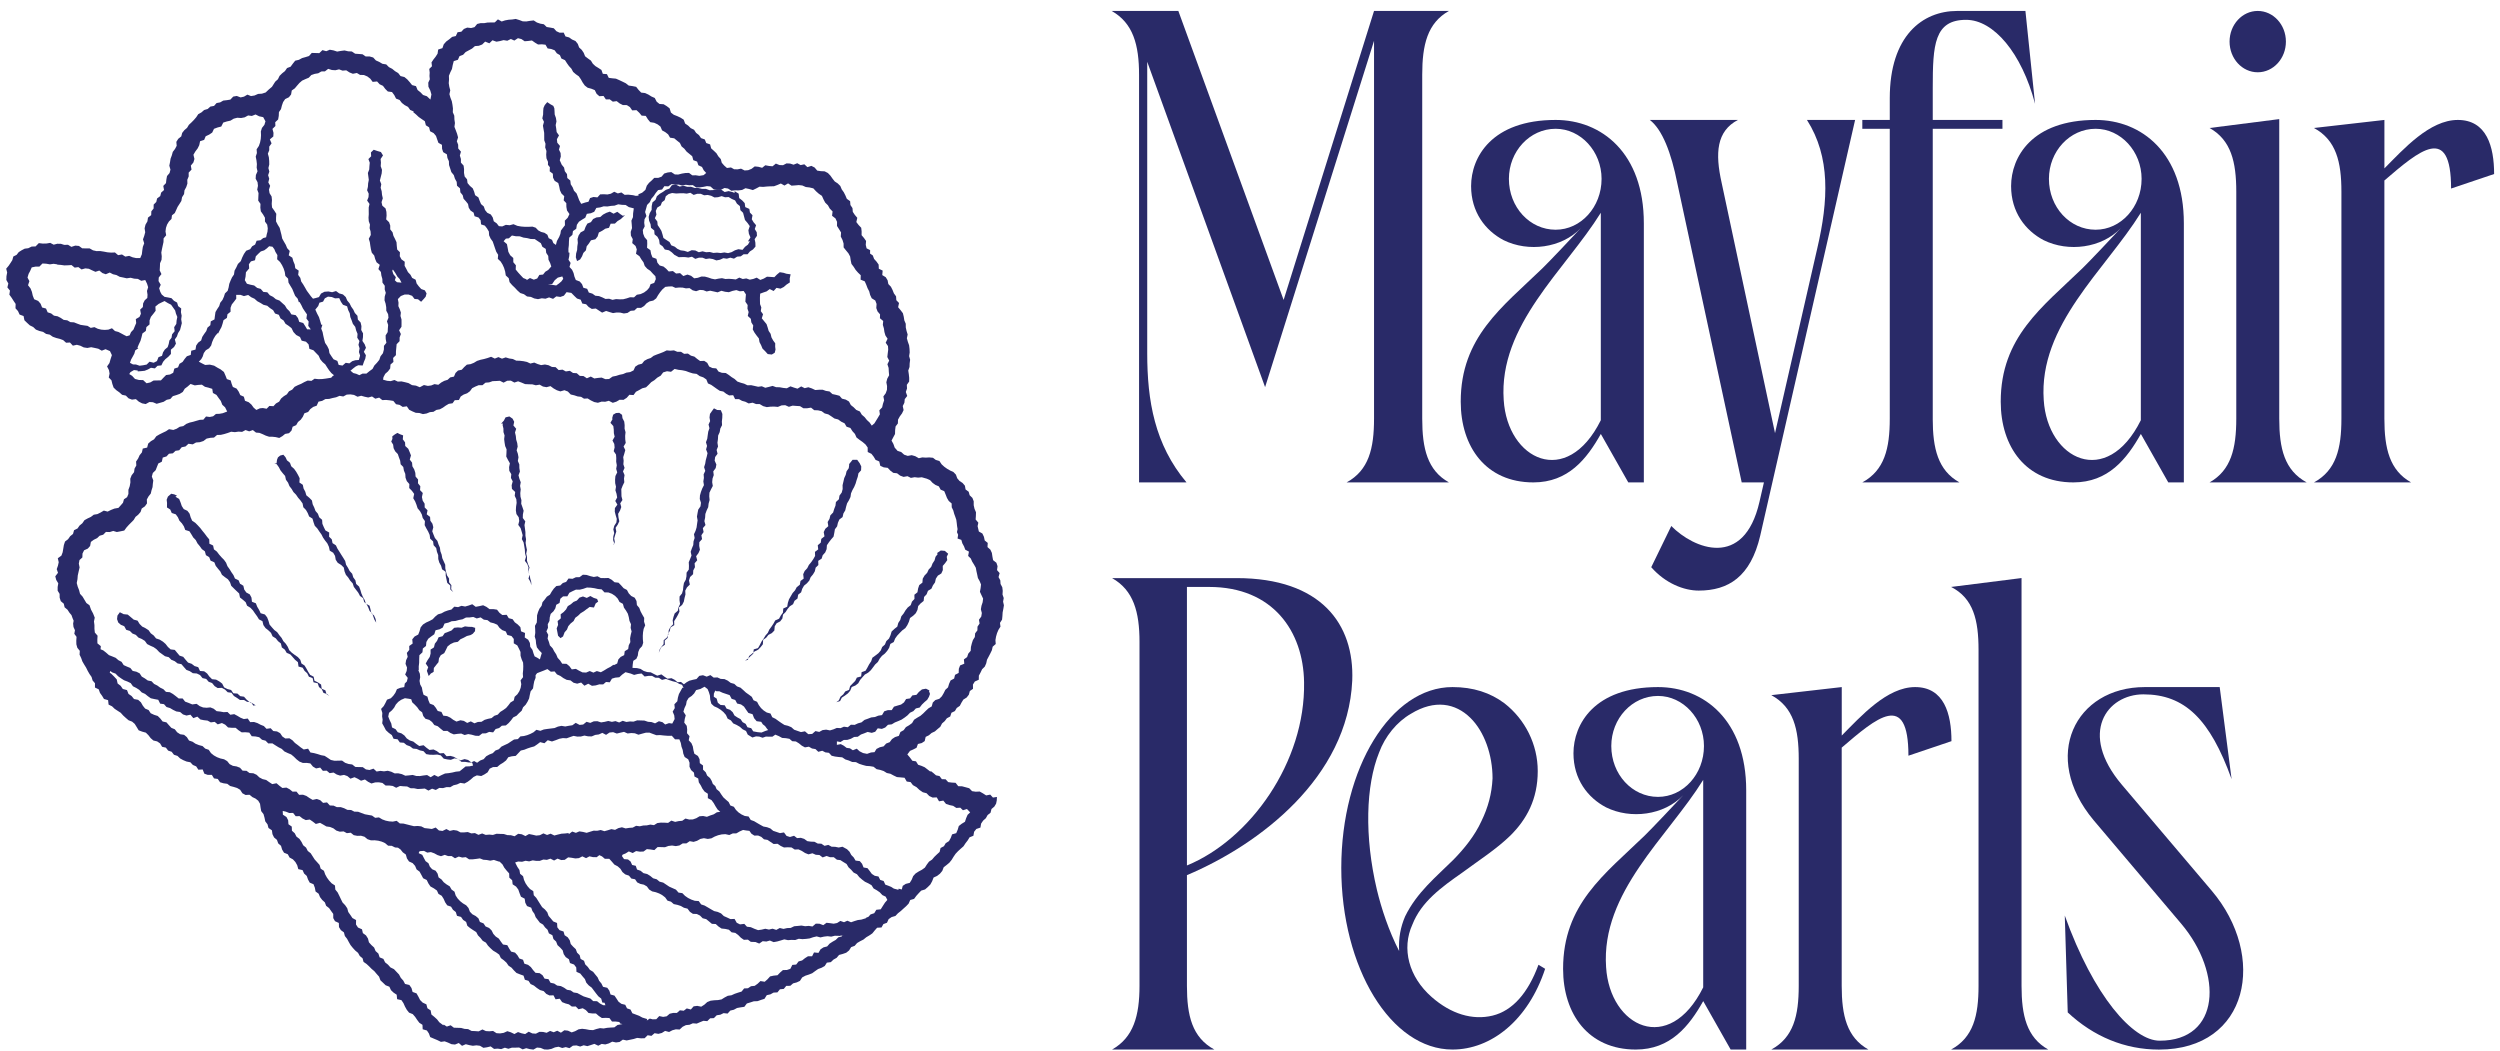
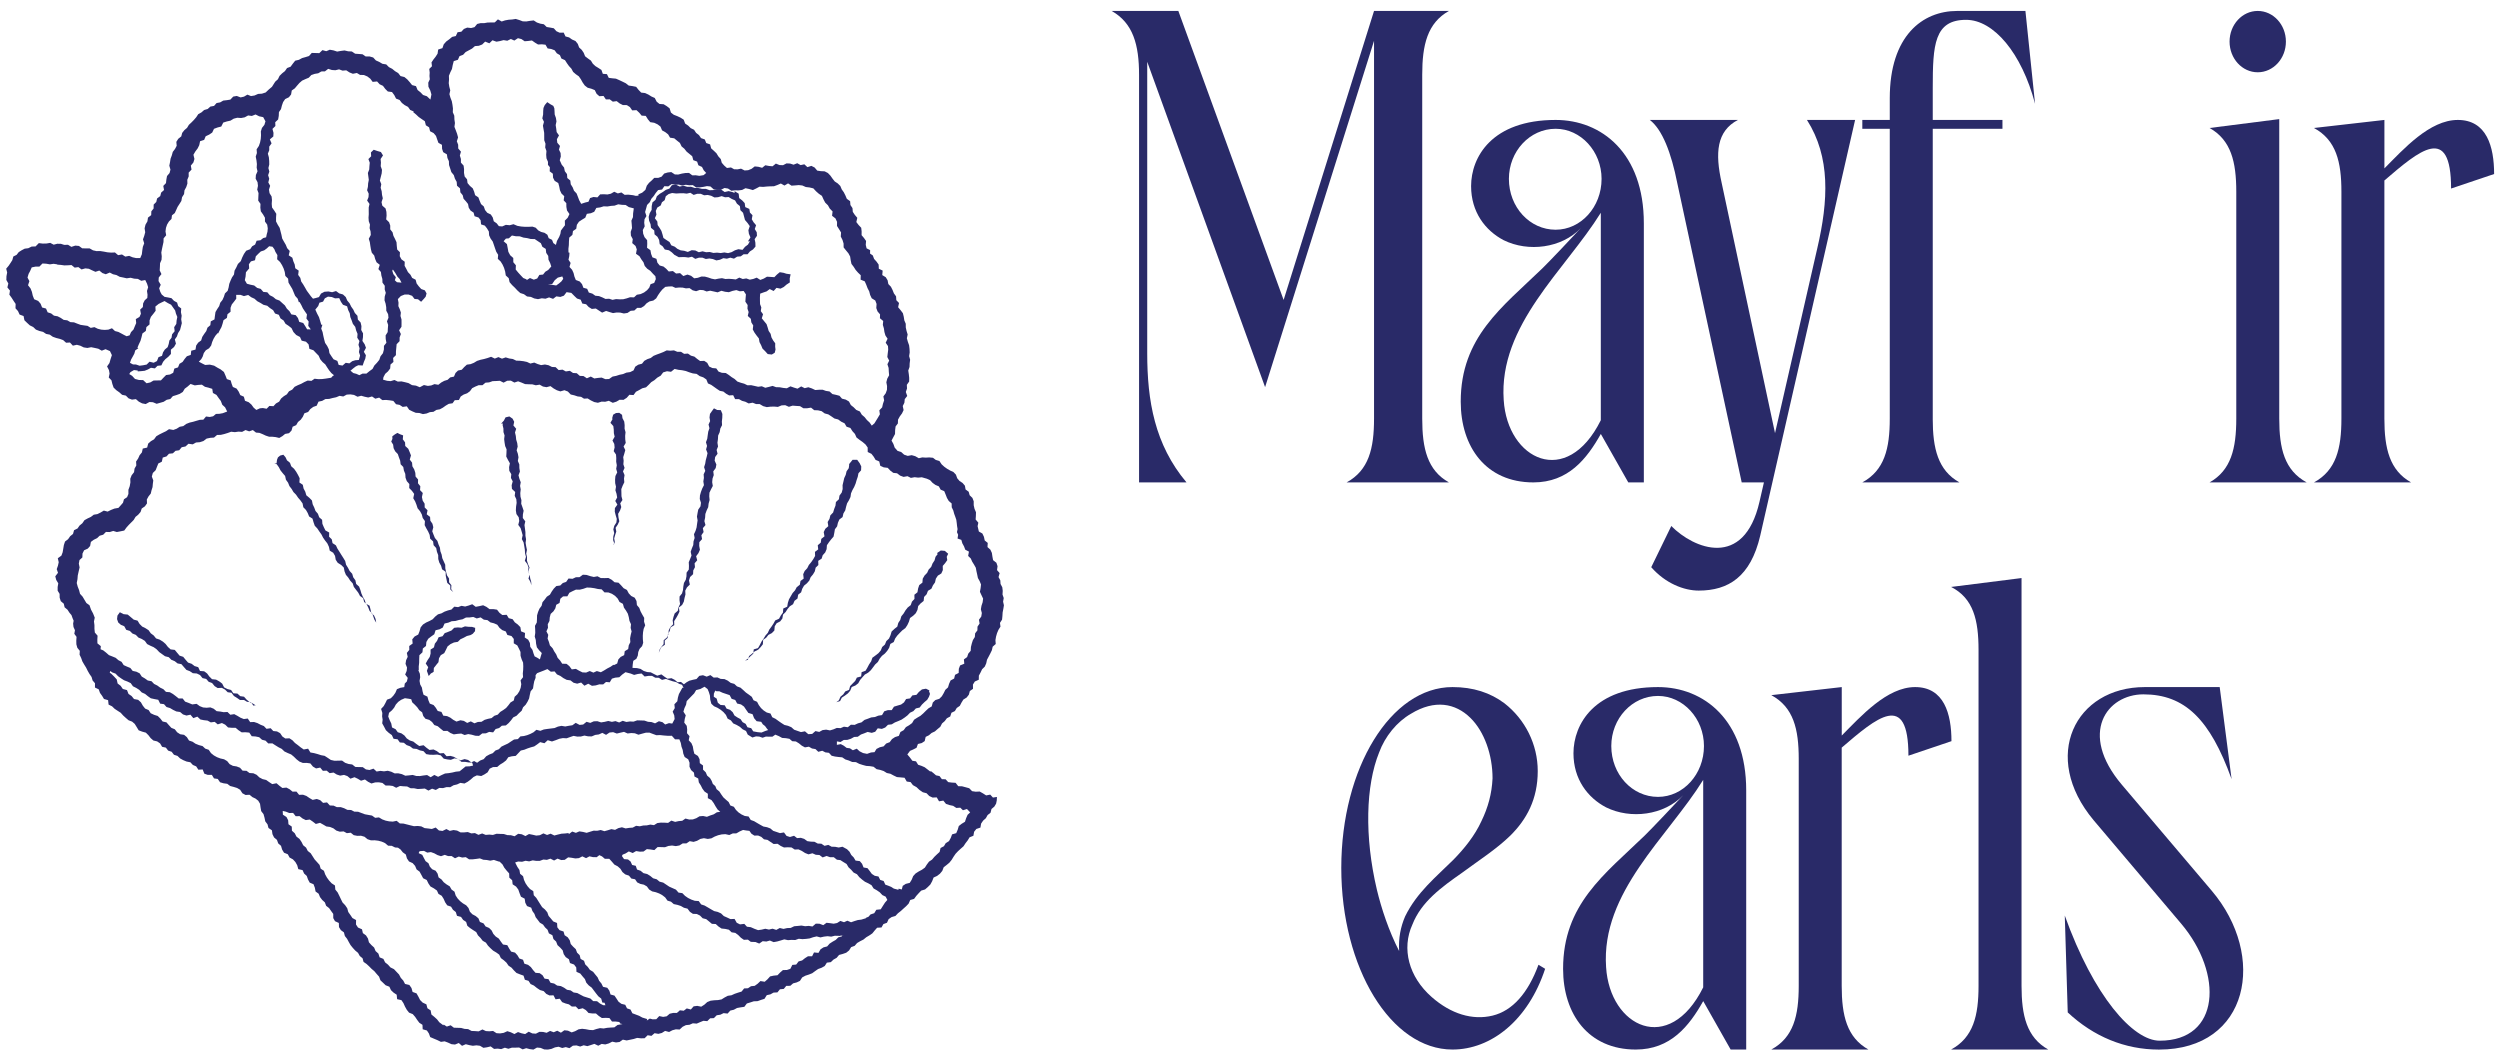
<svg xmlns="http://www.w3.org/2000/svg" fill="none" viewBox="0 0 207 87" height="87" width="207">
  <g clip-path="url(#clip0_390_289)" id="Mayfair Pearls â€” MASTER">
    <g id="Layer_1-2">
-       <path fill="#292A68" d="M53.579 84.375L53.182 84.253L52.923 84.11L52.643 84.004L52.358 83.897L52.207 83.591L51.916 83.491L51.771 83.197L51.454 83.119L51.215 82.942L51.048 82.686L50.88 82.436L50.553 82.346L50.455 82.029L50.282 81.788L49.931 81.708L49.796 81.432L49.607 81.205L49.482 80.924L49.294 80.697L49.11 80.466L48.841 80.302L48.669 80.061L48.457 79.851L48.358 79.554L48.074 79.398L47.996 79.087L47.781 78.879L47.674 78.59L47.455 78.385L47.256 78.164L47.175 77.856L47.01 77.61L46.749 77.436L46.662 77.13L46.327 77.015L46.147 76.782L46.124 76.423L45.811 76.296L45.619 76.063L45.423 75.835L45.316 75.538L45.124 75.308L44.887 75.109L44.724 74.856L44.564 74.6L44.405 74.345L44.196 74.124L44.156 73.787L43.883 73.61L43.681 73.382L43.514 73.132L43.387 72.856L43.31 72.55L43.063 72.349L43.009 72.031L42.841 71.783L42.654 71.413L42.903 71.333L43.228 71.354L43.518 71.272L43.815 71.322L44.107 71.238L44.403 71.281L44.698 71.278L44.989 71.17L45.284 71.195L45.575 71.097L45.878 71.251L46.164 71.094L46.467 71.213L46.761 71.194L47.043 70.989L47.34 71.025L47.64 71.079L47.933 71.053L48.217 70.906L48.526 71.055L48.808 70.905L49.11 70.972L49.407 70.974L49.626 70.806L49.848 70.91L50.083 71.111H50.45L50.665 71.348L50.872 71.588L51.144 71.731L51.37 71.935L51.539 72.206L51.772 72.4L52.079 72.504L52.276 72.743L52.585 72.803L52.758 73.061L53.018 73.187L53.314 73.251L53.562 73.395L53.748 73.65L53.999 73.807L54.299 73.875L54.579 73.979L54.839 74.121L55.076 74.305L55.268 74.573L55.558 74.66L55.787 74.859L56.088 74.922L56.374 75.015L56.63 75.162L56.926 75.236L57.123 75.498L57.37 75.665L57.697 75.678L57.962 75.81L58.181 76.031L58.475 76.106L58.71 76.297L58.943 76.493L59.265 76.51L59.493 76.717L59.741 76.882L60.056 76.915L60.353 76.981L60.577 77.196L60.883 77.243L61.125 77.423L61.345 77.645L61.592 77.816L61.926 77.803L62.167 77.985L62.555 77.999L62.863 78.127L63.152 77.931L63.453 77.959L63.747 77.876L64.057 78.008L64.353 77.954L64.647 77.87L64.939 77.78L65.245 77.845L65.544 77.823L65.845 77.834L66.136 77.73L66.44 77.761L66.739 77.74L67.036 77.702L67.327 77.603L67.62 77.534L67.93 77.618L68.225 77.552L68.522 77.518L68.828 77.554L69.121 77.48L69.422 77.486L69.541 77.495L69.74 77.421L69.852 77.454L69.659 77.424L69.718 77.532L69.412 77.611L69.199 77.825L68.939 77.971L68.691 78.133L68.488 78.365L68.185 78.442L67.938 78.606L67.769 78.898L67.4 78.862L67.243 79.178L66.9 79.179L66.65 79.338L66.415 79.525L66.122 79.606L65.926 79.865L65.604 79.894L65.441 80.218L65.156 80.315L64.826 80.323L64.595 80.523L64.377 80.75L64.062 80.782L63.764 80.847L63.549 81.085L63.318 81.29L62.964 81.232L62.737 81.449L62.491 81.627L62.182 81.659L61.931 81.828L61.615 81.842L61.401 82.103L61.117 82.189L60.835 82.285L60.564 82.408L60.263 82.452L59.998 82.591L59.742 82.752L59.445 82.807L59.136 82.822L58.836 82.859L58.561 82.97L58.321 83.188L58.062 83.353L57.73 83.286L57.432 83.325L57.202 83.586L56.866 83.497L56.613 83.689L56.295 83.653L56.048 83.87H55.74L55.451 83.936L55.201 84.15L54.907 84.199L54.585 84.131L54.342 84.391L54.039 84.4L53.804 84.338L53.555 84.499L53.579 84.375ZM18.064 27.605L18.196 27.342L18.337 27.084L18.43 26.8L18.507 26.51L18.788 26.322L18.835 26.017L19.09 25.813L19.089 25.486L19.192 25.209L19.382 24.973L19.562 24.731L19.556 24.415L19.913 24.414L20.198 24.517L20.549 24.424L20.8 24.61L21.073 24.735L21.304 24.942L21.565 25.082L21.816 25.238L22.126 25.316L22.357 25.511L22.613 25.681L22.774 25.958L23.088 26.066L23.226 26.364L23.481 26.537L23.641 26.809L23.898 26.98L24.138 27.17L24.297 27.491L24.527 27.738L24.84 27.903L24.977 28.207L25.335 28.293L25.552 28.518L25.618 28.886L25.951 29.001L26.166 29.228L26.385 29.452L26.518 29.75L26.705 29.975L26.934 30.174L27.09 30.423L27.254 30.666L27.439 30.893L27.655 31.069L27.542 31.142L27.422 31.276L26.986 31.346L26.674 31.385L26.356 31.394L26.047 31.359L25.788 31.535L25.472 31.511L25.2 31.635L24.939 31.778L24.663 31.893L24.394 32.027L24.196 32.261L23.928 32.401L23.753 32.65L23.498 32.808L23.274 32.998L23.11 33.26L22.851 33.406L22.642 33.633L22.304 33.612L22.078 33.844L21.761 33.785L21.517 33.81L21.224 33.944L21.001 33.753L20.818 33.5L20.59 33.302L20.285 33.185L20.193 32.847L19.895 32.714L19.763 32.426L19.591 32.177L19.281 32.04L19.179 31.776L19.102 31.5L18.784 31.389L18.683 31.131L18.54 30.8L18.26 30.581L18.002 30.443L17.731 30.277L17.373 30.191L16.988 30.219L16.746 30.098L16.463 29.948L16.666 29.735L16.783 29.523L16.875 29.233L17.043 29.001L17.311 28.839L17.483 28.608L17.567 28.32L17.682 28.054L17.829 27.808L18.018 27.583L18.064 27.605ZM32.528 22.312L32.726 22.594L32.9 22.895L33.09 23.103L33.244 23.403L32.867 23.368L32.692 23.206L32.777 22.954L32.572 22.7L32.479 22.42L32.531 22.318L32.528 22.312ZM34.962 33.139L34.689 33.041L34.963 33.149L34.962 33.139ZM26.602 26.89L26.51 26.573L26.412 26.258L26.256 25.962L26.109 25.634L26.348 25.34L26.449 25.063L26.749 24.976L26.897 24.701L27.157 24.561L27.472 24.594L27.745 24.704L28.087 24.685L28.232 24.993L28.398 25.235L28.74 25.361L28.827 25.667L28.96 25.94L29.006 26.25L29.118 26.528L29.217 26.812L29.415 27.067L29.488 27.362L29.605 27.645L29.581 27.962L29.761 28.237L29.682 28.552L29.771 28.843L29.722 29.152L29.815 29.442L29.713 29.805L29.417 29.828L29.162 29.908L28.929 30.087L28.625 30.04L28.36 30.27L28.042 30.215L27.934 29.884L27.618 29.749L27.442 29.497L27.276 29.237L27.226 28.921L27.093 28.649L26.917 28.389L26.837 28.093L26.769 27.795L26.71 27.496L26.597 27.209L26.693 26.89H26.602ZM24.802 25.004L24.95 25.261L25.077 25.53L25.244 25.781L25.418 26.033L25.37 26.372L25.556 26.621L25.524 26.982L25.734 27.275L25.429 27.268L25.272 27.002L25.106 26.744L24.777 26.65L24.67 26.332L24.484 26.093L24.125 26.032L23.966 25.765L23.752 25.556L23.59 25.29L23.366 25.089L23.143 24.887L22.844 24.776L22.612 24.582L22.34 24.445L22.133 24.201L21.803 24.17L21.589 23.921L21.292 23.837L21.045 23.637L20.741 23.574L20.444 23.494L20.271 23.197L20.333 22.905L20.364 22.543L20.63 22.226L20.608 21.88L20.777 21.643L21.114 21.548L21.18 21.225L21.382 21.018L21.595 20.819L21.872 20.73L22.094 20.567L22.285 20.389L22.563 20.428L22.716 20.634L22.807 20.858L22.969 21.122L22.947 21.467L23.188 21.694L23.353 21.956L23.485 22.232L23.58 22.525L23.625 22.844L23.855 23.073L23.887 23.399L24.043 23.664L24.202 23.927L24.319 24.212L24.438 24.496L24.648 24.731L24.742 25.021L24.802 25.004ZM52.873 16.195L52.647 16.218L52.421 16.163L52.015 16.117L51.722 16.133L51.452 15.936L51.156 16.016L50.86 15.877L50.578 16.04L50.294 16.102L49.995 16.083L49.694 16.094L49.468 16.343L49.143 16.31L48.857 16.4L48.726 16.704L48.467 16.765L48.121 16.878L47.958 16.579L47.852 16.3L47.743 16.021L47.526 15.79L47.418 15.513L47.258 15.259L47.221 14.947L46.971 14.739L46.948 14.417L46.767 14.175L46.704 13.872L46.512 13.638L46.347 13.267L46.434 12.963L46.417 12.67L46.282 12.39L46.367 12.086L46.142 11.816L46.112 11.524L46.285 11.211L46.091 10.937L46.055 10.646L46.01 10.356L46.075 10.054L46.03 9.764L45.929 9.48L45.915 9.187L45.899 8.966L45.815 8.766L45.583 8.638L45.312 8.457L45.104 8.704L44.999 8.939L44.977 9.184L44.969 9.49L44.904 9.801L45.04 10.091L44.955 10.404L45.006 10.703L45.058 11.001L45.061 11.305L45.063 11.61L45.168 11.903L45.142 12.21L45.246 12.503L45.224 12.81L45.248 13.112L45.374 13.403L45.371 13.649L45.528 13.844L45.515 14.185L45.776 14.383L45.792 14.711L45.927 14.975L46.225 15.157L46.305 15.451L46.364 15.753L46.489 16.021L46.72 16.245L46.672 16.588L46.891 16.822L46.896 17.133L46.948 17.427L47.151 17.723L47.004 18.032L46.769 18.268L46.778 18.652L46.61 18.868L46.444 19.092L46.4 19.366L46.3 19.619L46.115 19.95L46.03 20.279L45.816 20.128L45.708 19.858L45.432 19.722L45.324 19.438L45.088 19.278L44.805 19.204L44.567 19.076L44.356 18.854L44.086 18.764L43.762 18.78L43.451 18.779L43.144 18.755L42.835 18.7L42.516 18.564L42.205 18.649L41.883 18.618L41.584 18.749L41.306 18.725L41.13 18.495L40.884 18.322L40.8 18.007L40.639 17.759L40.346 17.618L40.16 17.389L40.059 17.097L39.831 16.899L39.714 16.622L39.608 16.34L39.341 16.163L39.258 15.869L39.145 15.597L38.909 15.391L38.712 15.158L38.673 14.851L38.473 14.613L38.42 14.315L38.424 14.004L38.386 13.711L38.163 13.465V13.163L38.076 12.879L38.166 12.558L37.94 12.291L37.937 11.986L37.826 11.7L37.928 11.378L37.848 11.082L37.741 10.792L37.627 10.502L37.669 10.188L37.625 9.887L37.615 9.581L37.492 9.292L37.504 8.982L37.465 8.681L37.41 8.382L37.297 8.092L37.213 7.797L37.281 7.479L37.203 7.184L37.156 6.884L37.18 6.579L37.17 6.275L37.288 5.986L37.423 5.711L37.484 5.389L37.57 5.061L37.917 4.948L38.046 4.65L38.346 4.535L38.553 4.31L38.82 4.167L39.085 4.023L39.324 3.817L39.642 3.792L39.923 3.686L40.17 3.445L40.52 3.585L40.776 3.335L41.105 3.453L41.401 3.4L41.696 3.322L42.003 3.373L42.299 3.229L42.587 3.359L42.885 3.162L43.173 3.235L43.442 3.416L43.738 3.392L44.044 3.351L44.299 3.532L44.552 3.685L44.864 3.669L45.168 3.702L45.344 4.009L45.646 4.058L45.926 4.164L46.104 4.414L46.361 4.563L46.482 4.844L46.783 4.982L46.941 5.232L47.112 5.471L47.312 5.687L47.455 5.953L47.679 6.147L47.925 6.319L48.095 6.563L48.245 6.833L48.421 7.081L48.657 7.264L48.969 7.348L49.248 7.462L49.398 7.765L49.626 7.966L49.972 7.945L50.167 8.232L50.486 8.226L50.742 8.417L51.062 8.375L51.307 8.564L51.572 8.698L51.903 8.703L52.157 8.866L52.346 9.139L52.703 9.121L52.927 9.331L53.127 9.574L53.469 9.597L53.643 9.877L53.84 10.115L54.17 10.167L54.447 10.296L54.686 10.479L54.82 10.794L55.085 10.941L55.321 11.125L55.48 11.4L55.828 11.454L56.059 11.646L56.295 11.833L56.435 12.123L56.665 12.316L56.851 12.554L57.084 12.744L57.316 12.936L57.405 13.262L57.721 13.38L57.825 13.684L58.126 13.824L58.266 14.096L58.473 14.322L58.255 14.504L57.906 14.56L57.615 14.514L57.322 14.517L57.051 14.318L56.757 14.325L56.461 14.373L56.168 14.45L55.883 14.447L55.581 14.248L55.284 14.281L54.996 14.369L54.777 14.63L54.51 14.725L54.172 14.728L53.959 14.943L53.738 15.139L53.556 15.373L53.438 15.723L53.17 15.956L52.855 16.09L52.873 16.195ZM47.07 20.904L47.065 20.601L47.1 20.3L47.109 19.99L47.133 19.674L47.395 19.446L47.441 19.133L47.713 18.942L47.764 18.614L47.936 18.358L48.197 18.185L48.46 18.027L48.591 17.706L48.924 17.655L49.2 17.537L49.378 17.216L49.693 17.174L49.984 17.084L50.296 17.096L50.589 17.047L50.886 17.026L51.189 16.917L51.492 16.959L51.802 16.972L52.071 17.148L52.478 17.252L52.421 17.67L52.41 17.979L52.281 18.27L52.309 18.582L52.33 18.888L52.223 19.2L52.24 19.511L52.393 19.8L52.349 20.128L52.624 20.366L52.726 20.649L52.66 21.012L52.946 21.213L53.102 21.473L53.28 21.718L53.384 22.021L53.589 22.25L53.847 22.426L54.05 22.653L54.265 22.871L54.302 23.108L54.167 23.427L53.867 23.53L53.761 23.815L53.575 24.031L53.328 24.218L53.045 24.349L52.732 24.404L52.495 24.623L52.17 24.611L51.885 24.706L51.593 24.78L51.301 24.784L51.011 24.765L50.718 24.827L50.436 24.736L50.136 24.752L49.868 24.623L49.598 24.517L49.291 24.486L49.049 24.312L48.754 24.224L48.617 23.913L48.304 23.829L48.191 23.526L48.002 23.308L47.678 23.184L47.563 22.901L47.491 22.606L47.37 22.34L47.154 22.102L47.246 21.771L47.071 21.506L47.134 21.204L47.154 20.924L47.07 20.904ZM46.56 22.889L46.636 23.085L46.485 23.299L46.278 23.476L46.053 23.637L45.674 23.577L45.366 23.601L45.725 23.51L45.931 23.205L46.186 22.987L46.554 22.891L46.56 22.889ZM43.606 23.134L43.326 23.02L43.115 22.796L42.903 22.563L42.7 22.315L42.715 21.964L42.502 21.713L42.5 21.363L42.242 21.131L42.092 20.851L42.035 20.528L41.973 20.21L41.699 19.974L41.889 19.756L42.135 19.734L42.388 19.5L42.715 19.562L43.033 19.567L43.342 19.673L43.651 19.716L43.953 19.791L44.271 19.793L44.526 19.964L44.785 20.137L44.908 20.433L45.188 20.609L45.226 20.936L45.394 21.192L45.415 21.503L45.551 21.775L45.646 22.066L45.391 22.354L45.152 22.499L44.963 22.735L44.659 22.763L44.479 23.06L44.201 23.157L43.88 23.021L43.603 23.198L43.606 23.134ZM34.214 9.284L34.447 9.477L34.668 9.686L34.919 9.862L35.177 10.037L35.261 10.374L35.529 10.542L35.61 10.867L35.905 11.021L36.101 11.257L36.199 11.544L36.3 11.825L36.593 11.991L36.604 12.32L36.695 12.597L37.002 12.78L37.047 13.079L37.169 13.347L37.181 13.665L37.277 13.955L37.37 14.247L37.575 14.499L37.666 14.79L37.814 15.059L37.84 15.378L38.089 15.597L38.117 15.924L38.313 16.163L38.381 16.453L38.576 16.668L38.753 16.891L38.811 17.194L38.963 17.436L39.215 17.605L39.292 17.903L39.623 18.009L39.794 18.229L39.832 18.579L40.145 18.682L40.325 18.913L40.478 19.17L40.498 19.482L40.621 19.752L40.798 20L40.895 20.281L40.99 20.562L41.089 20.843L41.247 21.098L41.219 21.432L41.455 21.654L41.613 21.909L41.735 22.178L41.827 22.481L41.878 22.807L42.122 23.032L42.192 23.361L42.401 23.604L42.631 23.824L42.844 24.053L43.079 24.263L43.384 24.361L43.64 24.547L43.956 24.584L44.242 24.713L44.548 24.77L44.862 24.698L45.168 24.733L45.464 24.625L45.794 24.745L46.063 24.54L46.397 24.586L46.691 24.482L46.912 24.191L47.306 24.251L47.562 24.512L47.778 24.718L48.081 24.815L48.215 25.133L48.531 25.192L48.744 25.421L49.002 25.58L49.335 25.546L49.59 25.714L49.855 25.886L50.186 25.746L50.468 25.838L50.757 25.924L51.054 25.875L51.35 25.882L51.656 25.956L51.954 25.912L52.22 25.734L52.521 25.711L52.758 25.493L53.075 25.494L53.329 25.34L53.538 25.112L53.782 24.956L54.094 24.886L54.332 24.705L54.488 24.439L54.655 24.196L54.839 23.969L55.088 23.753L55.377 23.72L55.656 23.712L55.925 23.835L56.225 23.807L56.517 23.813L56.798 23.877L57.094 23.855L57.357 24.039L57.639 24.112L57.942 24.005L58.228 24.024L58.511 24.134L58.801 24.07L59.11 24.137L59.419 24.207L59.73 24.077L60.039 24.158L60.348 24.194L60.657 24.085L60.97 24.019L61.254 24.119L61.574 24.092L61.763 24.375L61.736 24.684L61.716 24.977L61.905 25.256L61.889 25.556L61.987 25.837L61.916 26.16L62.168 26.397L62.21 26.692L62.367 26.948L62.33 27.278L62.472 27.54L62.648 27.785L62.834 28.021L62.886 28.325L63.022 28.587L63.135 28.862L63.351 29.076L63.568 29.317L63.906 29.355L64.147 29.208L64.213 28.946L64.184 28.704L64.189 28.426L64.017 28.19L63.876 27.934L63.807 27.642L63.644 27.396L63.562 27.114L63.47 26.837L63.274 26.599L63.077 26.356L63.179 26.017L62.993 25.764L63.037 25.456L62.932 25.179L62.924 24.886L62.923 24.61L62.941 24.315L63.218 24.213L63.474 24.128L63.733 23.936L64.058 24.094L64.292 23.834L64.626 23.9L64.895 23.763L65.126 23.562L65.397 23.386L65.39 23.05L65.463 22.714L65.113 22.665L64.883 22.59L64.565 22.538L64.333 22.73L64.115 22.951L63.802 22.928L63.508 22.91L63.239 23.068L62.954 23.178L62.657 22.989L62.37 23.097L62.08 23.156L61.793 23.054L61.502 23.102L61.216 22.984L60.924 23.138L60.639 23.105L60.353 23.086L60.067 23.101L59.781 23.034L59.494 23.07L59.207 23.13L58.921 23.075L58.638 22.977L58.356 22.901L58.072 22.898L57.775 23.003L57.48 23.044L57.221 22.837L56.92 22.734L56.579 22.856L56.31 22.614L55.98 22.649L55.715 22.443L55.372 22.48L55.163 22.255L54.938 22.071L54.623 21.982L54.432 21.749L54.353 21.431L54.02 21.308L53.911 21.022L53.854 20.715L53.576 20.517L53.592 20.189L53.582 19.886L53.367 19.637L53.255 19.35L53.225 19.047L53.38 18.744L53.341 18.449L53.366 18.154L53.524 17.886L53.415 17.554L53.498 17.267L53.578 16.97L53.806 16.735L53.931 16.459L54.13 16.229L54.296 15.977L54.491 15.74L54.82 15.691L55.01 15.415L55.33 15.433L55.606 15.242L55.902 15.303L56.196 15.281L56.484 15.367L56.782 15.3L57.072 15.339L57.368 15.329L57.643 15.523L57.938 15.515L58.236 15.473L58.537 15.41L58.828 15.441L59.098 15.684L59.389 15.717L59.684 15.72L59.989 15.565L60.279 15.611L60.562 15.796L60.857 15.76L61.151 15.764L61.444 15.728L61.729 15.584L62.026 15.648L62.336 15.738L62.614 15.604L62.888 15.457L63.193 15.475L63.489 15.444L63.785 15.427L64.081 15.424L64.365 15.319L64.654 15.194L64.954 15.363L65.252 15.184L65.539 15.373L65.836 15.352L66.137 15.325L66.433 15.358L66.72 15.485L67.033 15.522L67.345 15.597L67.567 15.838L67.799 16.043L68.055 16.218L68.186 16.511L68.327 16.776L68.553 16.998L68.705 17.271L68.937 17.507L68.895 17.867L69.178 18.086L69.308 18.371L69.303 18.708L69.473 18.976L69.639 19.247L69.617 19.587L69.759 19.867L69.849 20.166L69.852 20.487L70.049 20.733L70.25 20.976L70.391 21.24L70.437 21.548L70.501 21.851L70.686 22.095L70.847 22.348L71.046 22.576L71.269 22.788L71.258 23.155L71.6 23.294L71.724 23.572L71.832 23.858L71.971 24.126L72.049 24.425L72.177 24.696L72.474 24.883L72.58 25.168L72.557 25.507L72.662 25.788L72.868 26.029L72.858 26.35L73.129 26.577L73.099 26.901L73.186 27.189L73.229 27.486L73.312 27.775L73.492 28.048L73.335 28.377L73.525 28.655L73.543 28.956L73.504 29.26L73.47 29.562L73.624 29.859L73.478 30.16L73.577 30.463L73.592 30.766L73.619 31.072L73.462 31.359L73.389 31.653L73.448 31.966L73.441 32.272L73.339 32.56L73.144 32.825L73.206 33.149L73.108 33.435L73.042 33.73L72.809 33.974L72.855 34.304L72.7 34.569L72.545 34.821L72.402 35.053L72.183 35.242L72.004 34.984L71.779 34.776L71.59 34.538L71.359 34.34L71.198 34.071L70.9 33.942L70.687 33.727L70.45 33.538L70.296 33.246L70.031 33.088L69.717 33.009L69.509 32.77L69.215 32.692L68.924 32.629L68.685 32.413L68.389 32.367L68.106 32.267L67.803 32.273L67.502 32.294L67.22 32.161L66.931 32.064L66.628 32.141L66.339 31.995L66.034 32.182L65.742 32.094L65.448 31.99L65.147 32.151L64.852 32.12L64.557 32.065L64.261 32.059L63.969 31.953L63.668 32.035L63.366 32.108L63.078 31.983L62.776 32.024L62.487 31.958L62.199 31.894L61.892 31.902L61.621 31.77L61.336 31.691L61.056 31.592L60.827 31.38L60.577 31.225L60.342 31.045L60.097 30.886L59.772 30.869L59.494 30.766L59.308 30.503L58.986 30.474L58.719 30.348L58.559 30.042L58.311 29.879L57.969 29.892L57.728 29.72L57.495 29.528L57.209 29.448L56.959 29.275L56.644 29.298L56.385 29.128L56.086 29.131L55.801 29.011L55.503 29.038L55.203 29.012L54.924 29.149L54.652 29.256L54.381 29.355L54.114 29.464L53.881 29.642L53.601 29.737L53.345 29.879L53.159 30.115L52.847 30.197L52.597 30.362L52.458 30.669L52.178 30.808L51.862 30.855L51.59 30.972L51.299 31.031L51.014 31.123L50.72 31.181L50.432 31.382L50.124 31.395L49.818 31.264L49.514 31.291L49.208 31.337L48.918 31.179L48.592 31.322L48.316 31.137L48.007 31.123L47.756 30.901L47.446 30.883L47.184 30.705L46.851 30.755L46.579 30.607L46.256 30.641L46.006 30.401L45.698 30.383L45.419 30.241L45.121 30.18L44.803 30.231L44.517 30.142L44.237 30.021L43.914 30.101L43.636 29.97L43.343 29.907L43.046 29.872L42.745 29.861L42.463 29.726L42.166 29.682L41.873 29.592L41.565 29.697L41.27 29.568L40.97 29.691L40.663 29.541L40.367 29.645L40.076 29.727L39.784 29.791L39.499 29.883L39.24 30.04L38.968 30.15L38.657 30.193L38.432 30.398L38.237 30.612L37.922 30.682L37.716 30.884L37.589 31.184L37.277 31.249L37.063 31.448L36.784 31.535L36.532 31.672L36.292 31.861L35.976 31.805L35.708 31.915L35.424 31.953L35.102 31.881L34.759 32.064L34.444 31.931L34.116 31.889L33.821 31.72L33.533 31.645L33.243 31.581L32.939 31.596L32.659 31.463L32.349 31.557L32.053 31.531L31.718 31.437L31.749 31.232L31.897 30.952L32.125 30.751L32.307 30.509L32.332 30.184L32.577 29.97L32.55 29.638L32.782 29.407L32.785 29.095L32.814 28.797L32.841 28.501L33.086 28.248L33.088 27.945L33.192 27.657L33.046 27.345L33.243 27.057L33.247 26.755L33.245 26.453L33.159 26.161L33.192 25.881L33.103 25.611L32.984 25.348L32.999 25.068L32.943 24.765L33.19 24.511L33.496 24.39L33.823 24.386L34.122 24.493L34.326 24.755L34.61 24.778L34.869 24.988L35.088 24.753L35.245 24.568L35.319 24.296L35.179 24.041L34.878 23.932L34.677 23.711L34.497 23.472L34.414 23.16L34.125 23.011L33.986 22.748L33.778 22.53L33.644 22.265L33.502 22.005L33.511 21.67L33.241 21.475L33.101 21.214L33.115 20.886L32.887 20.662L32.853 20.358L32.831 20.053L32.708 19.786L32.574 19.521L32.504 19.234L32.31 18.989L32.312 18.678L32.215 18.4L31.976 18.166L32.009 17.847L31.995 17.543L31.922 17.257L31.657 17.031L31.591 16.741L31.696 16.418L31.631 16.131L31.603 15.838L31.518 15.545L31.57 15.248L31.454 14.948L31.528 14.652L31.603 14.358L31.628 14.061L31.522 13.758L31.542 13.462L31.514 13.166L31.712 12.87L31.54 12.588L31.244 12.502L30.944 12.399L30.712 12.622L30.732 12.938L30.504 13.17L30.616 13.472L30.589 13.752L30.572 14.036L30.461 14.322L30.498 14.607L30.537 14.894L30.481 15.181L30.463 15.467L30.397 15.753L30.529 16.037L30.513 16.322L30.399 16.606L30.596 16.888L30.53 17.173V17.456L30.534 17.74L30.514 18.024L30.533 18.313L30.634 18.596L30.603 18.887L30.684 19.169L30.701 19.456L30.535 19.771L30.622 20.053L30.663 20.343L30.71 20.633L30.784 20.922L30.986 21.159L31.064 21.446L31.178 21.716L31.445 21.928L31.33 22.279L31.539 22.521L31.578 22.816L31.659 23.1L31.668 23.398L31.859 23.662L31.855 23.963L31.943 24.248L31.854 24.561L31.838 24.86L31.929 25.144L31.979 25.434L31.985 25.729L32.135 26.014L32.166 26.31L32.04 26.608L32.138 26.904L32.114 27.2L32.1 27.496L31.929 27.773L31.937 28.07L31.995 28.382L31.791 28.637L31.786 28.941L31.707 29.246L31.508 29.499L31.406 29.796L31.21 30.039L30.998 30.263L30.846 30.547L30.591 30.731L30.342 30.934L30.013 30.936L29.755 31.065L29.502 30.952L29.25 30.887L29.003 30.676H29.042L29.246 30.503L29.452 30.345L29.665 30.241L30.03 30.265L30.137 29.948L30.244 29.702L30.296 29.413L30.128 29.13L30.302 28.799L30.195 28.507L30.008 28.228L30.055 27.913L30.06 27.602L29.909 27.323L29.928 27.003L29.859 26.703L29.631 26.46L29.596 26.147L29.381 25.912L29.255 25.638L29.081 25.392L28.948 25.119L28.753 24.887L28.629 24.597L28.396 24.38L28.087 24.293L27.823 24.099L27.501 24.195L27.191 24.134L26.866 24.158L26.578 24.309L26.409 24.6L26.129 24.68L25.914 24.731L25.747 24.539L25.585 24.318L25.406 24.075L25.259 23.815L25.107 23.557L24.939 23.307L24.866 23.008L24.689 22.762L24.732 22.407L24.449 22.213L24.402 21.904L24.287 21.629L24.205 21.338L23.908 21.143L23.99 20.781L23.777 20.548L23.664 20.271L23.511 20.01L23.365 19.746L23.305 19.448L23.23 19.157L23.156 18.866L22.996 18.605L22.857 18.335V18.021L22.877 17.704L22.711 17.441L22.525 17.18L22.498 16.878L22.519 16.566L22.488 16.269L22.319 15.996L22.272 15.7L22.368 15.386L22.216 15.103L22.291 14.798L22.201 14.507L22.3 14.211L22.224 13.916L22.294 13.623L22.289 13.328L22.263 13.03L22.179 12.723L22.294 12.438V12.138L22.485 11.87L22.344 11.541L22.631 11.3L22.646 11.002L22.56 10.672L22.803 10.434L22.789 10.119L23.03 9.891L23.081 9.595L23.096 9.281L23.267 9.033L23.341 8.738L23.441 8.452L23.612 8.204L23.922 8.052L24.102 7.823L24.158 7.493L24.408 7.317L24.598 7.091L24.794 6.867L25.018 6.674L25.292 6.549L25.565 6.435L25.777 6.213L26.056 6.117L26.348 6.068L26.607 5.916L26.905 5.909L27.174 5.702L27.479 5.796L27.772 5.816L28.072 5.742L28.364 5.848L28.671 5.823L28.941 5.998L29.218 6.109L29.549 6.043L29.811 6.202L30.133 6.211L30.413 6.328L30.658 6.515L30.856 6.78L31.223 6.745L31.435 6.978L31.71 7.108L31.899 7.362L32.114 7.576L32.458 7.621L32.644 7.871L32.792 8.164L33.088 8.278L33.274 8.522L33.511 8.706L33.784 8.851L33.963 9.102L34.258 9.232L34.214 9.284ZM11.404 30.75L11.692 30.731L11.978 30.7L12.247 30.593L12.499 30.452L12.824 30.503L13.041 30.29L13.362 30.254L13.503 29.961L13.685 29.745L13.932 29.544L14.153 29.308L14.149 28.954L14.412 28.73L14.568 28.453L14.477 28.105L14.649 27.858L14.743 27.581L14.907 27.324L14.982 27.04L15.055 26.755L15.004 26.437L15.041 26.142L14.982 25.853L15.005 25.542L14.751 25.348L14.663 25.052L14.407 24.909L14.196 24.688L13.903 24.628L13.624 24.579L13.391 24.386L13.273 24.167L13.179 23.869L13.309 23.579L13.128 23.273L13.145 22.977L13.367 22.695L13.224 22.389L13.241 22.093L13.252 21.796L13.375 21.511L13.392 21.215L13.356 20.913L13.411 20.62L13.473 20.329L13.537 20.04L13.545 19.739L13.759 19.482L13.703 19.165L13.742 18.866L13.836 18.59L13.988 18.339L14.201 18.126L14.238 17.83L14.473 17.641L14.589 17.387L14.703 17.131L14.855 16.896L15.017 16.637L15.074 16.329L15.24 16.07L15.275 15.76L15.421 15.491L15.517 15.203L15.508 14.887L15.624 14.606L15.621 14.293L15.858 14.043L15.801 13.711L16.013 13.453L16.099 13.161L16.016 12.813L16.174 12.542L16.364 12.29L16.499 12.02L16.567 11.692L16.904 11.583L17.032 11.281L17.32 11.146L17.572 10.976L17.718 10.667L18.014 10.555L18.32 10.477L18.485 10.149L18.783 10.056L19.086 9.988L19.351 9.826L19.647 9.749L19.965 9.772L20.259 9.715L20.544 9.56L20.851 9.601L21.161 9.478L21.455 9.629L21.793 9.699L21.981 10.045L21.892 10.337L21.689 10.593L21.599 10.883L21.612 11.197L21.591 11.5L21.534 11.795L21.435 12.083L21.248 12.363L21.271 12.672L21.174 12.968L21.236 13.278L21.271 13.582L21.252 13.884L21.322 14.185L21.188 14.49L21.168 14.795L21.326 15.088L21.359 15.387L21.298 15.699L21.406 15.989L21.392 16.298L21.38 16.609L21.568 16.88L21.556 17.193L21.596 17.496L21.783 17.759L21.938 18.028L21.939 18.344L22.123 18.6L22.171 18.903L22.146 19.189L22.088 19.394L22.035 19.649L21.792 19.712L21.568 19.892L21.249 19.932L21.125 20.248L20.877 20.393L20.715 20.633L20.384 20.76L20.199 21.028L20.054 21.322L19.936 21.624L19.7 21.855L19.57 22.138L19.42 22.412L19.374 22.729L19.208 22.973L19.089 23.236L18.983 23.505L18.931 23.797L18.851 24.078L18.627 24.295L18.539 24.573L18.42 24.836L18.235 25.068L18.149 25.347L17.987 25.589L17.841 25.838L17.798 26.141L17.759 26.447L17.45 26.611L17.416 26.926L17.178 27.129L17.08 27.412L16.907 27.65L16.748 27.896L16.655 28.188L16.406 28.373L16.241 28.615L16.189 28.946L15.834 29.04L15.794 29.388L15.472 29.498L15.286 29.724L15.118 29.968L14.861 30.124L14.739 30.421L14.435 30.518L14.341 30.867L14.076 31.009L13.753 31.054L13.542 31.266L13.325 31.494L13.009 31.501L12.715 31.507L12.445 31.664L12.136 31.735L11.85 31.471L11.506 31.463L11.176 31.376L10.94 31.119L10.703 30.971L10.803 30.811L11.094 30.64L11.402 30.679L11.404 30.75ZM11.38 28.784L11.5 28.498L11.633 28.22L11.719 27.918L11.793 27.611L12.074 27.402L12.122 27.083L12.382 26.863L12.386 26.523L12.495 26.233L12.695 25.985L12.886 25.733L12.866 25.382L13.133 25.165L13.296 25.083L13.623 24.926L13.895 25.093L14.166 25.231L14.343 25.48L14.503 25.708L14.568 25.965L14.681 26.246L14.624 26.53L14.599 26.819L14.421 27.091L14.462 27.425L14.249 27.682L14.204 27.964L14.025 28.196L13.971 28.476L13.882 28.745L13.65 28.941L13.499 29.172L13.414 29.463L13.126 29.572L12.994 29.898L12.725 30.035L12.38 29.949L12.145 30.185L11.853 30.243L11.556 30.282L11.264 30.181L11.009 30.174L10.761 30.041L10.853 29.773L10.989 29.529L11.122 29.283L11.199 29.011L11.454 28.835L11.38 28.784ZM4.742 21.912L5.035 21.934L5.324 21.975L5.621 21.966L5.921 21.947L6.184 22.159L6.488 22.116L6.751 22.309L7.064 22.222L7.356 22.254L7.629 22.385L7.903 22.507L8.223 22.402L8.479 22.609L8.757 22.708L9.087 22.567L9.356 22.708L9.641 22.774L9.909 22.919L10.196 22.977L10.493 23.044L10.815 22.998L11.11 23.073L11.416 23.093L11.697 23.249L12.027 23.186L12.177 23.495L12.266 23.781L12.171 24.091L12.215 24.404L12.197 24.672L11.984 24.863L11.851 25.119L11.829 25.424L11.605 25.638L11.667 25.981L11.549 26.243L11.245 26.421L11.277 26.751L11.163 27.015L11.055 27.282L10.846 27.502L10.734 27.765L10.486 27.841L10.27 27.734L10.062 27.621L9.803 27.485L9.521 27.411L9.271 27.179L8.969 27.294L8.674 27.316L8.381 27.294L8.094 27.222L7.818 27.087L7.514 27.148L7.248 26.981L6.96 26.942L6.671 26.898L6.397 26.798L6.126 26.69L5.827 26.673L5.571 26.523L5.274 26.486L5.028 26.322L4.77 26.189L4.468 26.136L4.235 25.953L3.945 25.86L3.811 25.549L3.485 25.459L3.359 25.146L3.161 24.917L2.829 24.777L2.712 24.477L2.642 24.166L2.527 23.881L2.321 23.616L2.433 23.278L2.278 22.984L2.369 22.673L2.49 22.451L2.626 22.141L2.943 22.075H3.261L3.516 21.817L3.827 21.835L4.132 21.888L4.436 21.843L4.738 21.888L4.742 21.912ZM50.796 55.039L50.551 55.211L50.284 55.348L50.024 55.51L49.75 55.662L49.419 55.564L49.134 55.693L48.832 55.562L48.529 55.689L48.225 55.672L47.946 55.533L47.683 55.383L47.343 55.425L47.142 55.155L46.914 54.967L46.55 54.954L46.376 54.69L46.172 54.466L46.053 54.18L45.89 53.934L45.753 53.673L45.533 53.441L45.451 53.155L45.341 52.874L45.395 52.567L45.243 52.278L45.373 51.983L45.355 51.684L45.495 51.413L45.52 51.117L45.596 50.83L45.827 50.616L45.981 50.374L46.058 50.075L46.331 49.925L46.394 49.578L46.621 49.381L46.977 49.375L47.142 49.084L47.407 48.949L47.688 48.821L48.009 48.825L48.302 48.751L48.599 48.647L48.908 48.66L49.212 48.702L49.511 48.769L49.819 48.8L50.052 49.049L50.379 49.055L50.669 49.167L50.928 49.337L51.144 49.561L51.296 49.841L51.576 49.998L51.663 50.312L51.834 50.557L51.986 50.817L52.066 51.108L52.119 51.403L52.246 51.684L52.217 51.99L52.297 52.282L52.224 52.571L52.171 52.857L52.192 53.166L52.06 53.435L52.015 53.742L51.727 53.921L51.683 54.244L51.395 54.391L51.199 54.602L51.104 54.938L50.826 55.076L50.796 55.039ZM34.675 55.486L34.672 55.181L34.706 54.877L34.71 54.567L34.725 54.25L34.979 54.011L35.011 53.694L35.272 53.487L35.304 53.155L35.459 52.888L35.708 52.695L35.959 52.516L36.065 52.185L36.394 52.105L36.659 51.963L36.81 51.627L37.12 51.555L37.402 51.437L37.715 51.415L38.003 51.333L38.297 51.277L38.584 51.13L38.885 51.124L39.187 51.084L39.477 51.208L39.794 51.12L40.061 51.308L40.361 51.347L40.608 51.534L40.9 51.608L41.175 51.728L41.361 51.988L41.587 52.174L41.879 52.285L42.009 52.574L42.353 52.664L42.541 52.904L42.539 53.266L42.83 53.438L42.969 53.707L43.097 53.981L43.102 54.296L43.189 54.581L43.312 54.864L43.327 55.166L43.318 55.468L43.289 55.767L43.308 56.069L43.105 56.334L43.161 56.649L43.112 56.948L43.005 57.23L42.841 57.484L42.613 57.694L42.541 58L42.27 58.165L42.094 58.399L41.904 58.622L41.665 58.795L41.417 58.949L41.215 59.172L40.933 59.267L40.7 59.459L40.408 59.519L40.129 59.601L39.867 59.765L39.569 59.778L39.283 59.89L38.983 59.73L38.685 59.859L38.408 59.691L38.125 59.639L37.795 59.746L37.528 59.6L37.283 59.419L37.019 59.294L36.702 59.255L36.551 58.946L36.244 58.868L36.084 58.603L35.9 58.377L35.59 58.26L35.47 57.977L35.391 57.681L35.069 57.526L34.986 57.233L34.934 56.936L34.792 56.671L34.739 56.378L34.791 56.072L34.764 55.784L34.637 55.492L34.675 55.486ZM56.508 56.932L56.361 57.201L56.214 57.468L56.129 57.766L56.081 58.067L55.839 58.313L55.871 58.631L55.698 58.923L55.828 59.236L55.859 59.539L55.663 59.913L55.393 59.875L55.078 59.988L54.854 59.797L54.559 59.719L54.24 59.894L53.95 59.788L53.653 59.764L53.358 59.664L53.058 59.654L52.759 59.645L52.458 59.751L52.159 59.736L51.861 59.778L51.561 59.682L51.265 59.822L50.963 59.708L50.666 59.769L50.364 59.696L50.067 59.768L49.77 59.815L49.464 59.716L49.163 59.726L48.874 59.855L48.565 59.766L48.286 59.991L47.989 60.022L47.669 59.852L47.391 60.052L47.095 60.096L46.801 60.152L46.491 60.101L46.198 60.162L45.915 60.283L45.618 60.319L45.321 60.356L45.025 60.401L44.743 60.511L44.414 60.428L44.175 60.632L43.922 60.763L43.661 60.868L43.387 60.942L43.088 60.974L42.881 61.197L42.563 61.232L42.311 61.394L42.062 61.562L41.791 61.688L41.52 61.818L41.304 62.037L41.02 62.144L40.804 62.362L40.523 62.471L40.258 62.619L40.049 62.858L39.764 62.968L39.503 63.156L39.258 63.013L39.02 63.125L38.757 62.925L38.467 62.853L38.13 62.958L37.855 62.825L37.586 62.669L37.298 62.587L36.975 62.615L36.742 62.356L36.419 62.378L36.167 62.189L35.896 62.056L35.56 62.096L35.309 61.911L35.071 61.705L34.715 61.769L34.463 61.593L34.222 61.403L33.931 61.309L33.68 61.142L33.482 60.895L33.241 60.723L32.935 60.628L32.756 60.379L32.459 60.231L32.398 59.907L32.268 59.637L32.146 59.329L32.211 59.021L32.454 58.812L32.635 58.595L32.777 58.332L32.975 58.113L33.215 57.944L33.527 57.811L33.859 57.858L34.052 57.9L34.13 58.149L34.352 58.356L34.553 58.568L34.716 58.805L34.953 58.979L35.045 59.286L35.229 59.514L35.544 59.606L35.777 59.784L35.962 60.033L36.249 60.134L36.478 60.332L36.718 60.524L37.043 60.517L37.296 60.691L37.575 60.807L37.889 60.763L38.19 60.738L38.471 60.86L38.768 60.781L39.059 60.834L39.361 60.919L39.664 60.931L39.931 60.726L40.231 60.721L40.504 60.601L40.832 60.641L41.04 60.363L41.326 60.282L41.554 60.088L41.886 60.066L42.115 59.871L42.314 59.643L42.493 59.402L42.768 59.265L42.973 59.052L43.194 58.849L43.31 58.565L43.523 58.352L43.681 58.099L43.81 57.831L43.868 57.532L43.935 57.245L44.135 56.999L44.178 56.703L44.234 56.412L44.347 56.127V55.902L44.47 55.738L44.719 55.641L45.029 55.521L45.326 55.4L45.61 55.618L45.921 55.593L46.115 55.839L46.4 55.97L46.651 56.149L46.923 56.291L47.236 56.336L47.491 56.531L47.79 56.608L48.119 56.514L48.39 56.777L48.709 56.611L49.014 56.785L49.323 56.752L49.623 56.664L49.942 56.67L50.178 56.467L50.488 56.495L50.666 56.193L50.934 56.111L51.28 56.076L51.514 55.858L51.791 55.657L52.224 55.772L52.506 55.883L52.814 55.805L53.12 55.766L53.376 56.014L53.684 55.964L53.985 55.96L54.254 56.113L54.553 56.122L54.815 56.296L55.139 56.213L55.418 56.314L55.698 56.409L55.985 56.477L56.247 56.628L56.476 56.7L56.602 56.971L56.508 56.932ZM47.084 68.976L46.787 69.011L46.489 69.03L46.194 69.1L45.899 69.18L45.592 69.029L45.297 69.135L44.993 69.004L44.7 69.155L44.402 69.187L44.101 69.117L43.802 69.057L43.505 69.226L43.205 69.078L42.907 69.038L42.607 69.242L42.308 69.157L42.01 69.147L41.713 69.055L41.415 69.048L41.117 69.035L40.813 69.133L40.516 69.105L40.215 69.129L39.923 69.011L39.615 69.125L39.326 68.979L39.024 69.005L38.734 68.893L38.432 68.922H38.132L37.847 68.772L37.551 68.727L37.243 68.797L36.961 68.645L36.64 68.803L36.343 68.763L36.075 68.519L35.756 68.639L35.46 68.6L35.162 68.568L34.882 68.425L34.585 68.39L34.279 68.409L33.987 68.339L33.697 68.265L33.406 68.192L33.104 68.18L32.843 67.965L32.524 68.03L32.223 68.009L31.93 67.948L31.647 67.843L31.378 67.681L31.063 67.715L30.801 67.529L30.506 67.476L30.212 67.422L29.93 67.317L29.649 67.212L29.342 67.205L29.071 67.068L28.763 67.057L28.492 66.921L28.208 66.828L27.894 66.832L27.62 66.706L27.311 66.693L27.078 66.439L26.751 66.479L26.512 66.253L26.23 66.155L25.887 66.231L25.624 66.077L25.369 65.904L25.088 65.802L24.765 65.813L24.548 65.542L24.225 65.549L23.982 65.352L23.716 65.212L23.381 65.245L23.134 65.059L22.896 64.853L22.542 64.924L22.288 64.758L22.038 64.581L21.742 64.51L21.477 64.371L21.248 64.153L20.977 64.027L20.657 64.006L20.413 63.824L20.087 63.81L19.872 63.569L19.592 63.461L19.282 63.411L19.016 63.273L18.81 63.02L18.553 62.868L18.25 62.801L17.967 62.694L17.706 62.548L17.47 62.358L17.282 62.083L16.994 61.985L16.771 61.775L16.472 61.694L16.19 61.582L15.942 61.414L15.65 61.316L15.473 61.036L15.242 60.844L14.917 60.795L14.666 60.631L14.474 60.383L14.19 60.267L13.983 60.042L13.782 59.811L13.464 59.739L13.275 59.494L13.06 59.283L12.757 59.186L12.478 59.056L12.305 58.793L12.017 58.671L11.827 58.433L11.668 58.153L11.436 57.945L11.097 57.881L10.898 57.633L10.64 57.457L10.515 57.139L10.17 57.047L9.991 56.787L9.739 56.593L9.665 56.254L9.446 56.017L9.214 55.786L9.084 55.7L9.137 55.564H9.154L9.28 55.67L9.567 55.775L9.779 55.992L10.02 56.165L10.27 56.325L10.555 56.433L10.823 56.563L11.008 56.824L11.274 56.957L11.525 57.116L11.738 57.334L12.012 57.456L12.244 57.646L12.488 57.818L12.793 57.885L13.102 57.942L13.262 58.261L13.578 58.304L13.788 58.541L14.078 58.627L14.334 58.779L14.604 58.909L14.911 58.953L15.152 59.155L15.439 59.247L15.768 59.176L16.008 59.461L16.34 59.337L16.593 59.573L16.885 59.632L17.185 59.665L17.454 59.814L17.777 59.77L18.027 59.978L18.374 59.867L18.646 60.002L18.885 60.234L19.191 60.261H19.508L19.753 60.466L20.009 60.638L20.331 60.631L20.642 60.66L20.844 60.96L21.16 60.979L21.46 61.042L21.695 61.252L21.989 61.328L22.211 61.557L22.55 61.55L22.804 61.713L23.06 61.872L23.329 62.008L23.551 62.221L23.823 62.351L24.105 62.467L24.333 62.654L24.553 62.871L24.794 63.059L25.071 63.17L25.395 63.168L25.697 63.211L25.911 63.473L26.171 63.627L26.511 63.556L26.733 63.824L27.049 63.81L27.295 64.018L27.62 63.967L27.881 64.129L28.163 64.222L28.486 64.162L28.765 64.261L29.017 64.474L29.352 64.353L29.625 64.482L29.892 64.643L30.217 64.542L30.479 64.733L30.754 64.873L31.073 64.782L31.374 64.776L31.665 64.828L31.929 65.043L32.23 65.04L32.524 65.078L32.803 65.227L33.12 65.079L33.415 65.106L33.71 65.119L33.993 65.265L34.289 65.27L34.582 65.331L34.879 65.316L35.177 65.292L35.474 65.46L35.778 65.303L36.085 65.409L36.374 65.239L36.679 65.256L36.971 65.173L37.281 65.179L37.552 65.02L37.844 64.951L38.118 64.822L38.459 64.875L38.728 64.728L38.977 64.541L39.212 64.331L39.482 64.201L39.848 64.255L40.119 64.117L40.373 63.949L40.548 63.645L40.822 63.514L41.168 63.505L41.403 63.308L41.661 63.151L41.902 62.964L42.091 62.694L42.386 62.62L42.703 62.587L42.91 62.369L43.119 62.146L43.411 62.077L43.679 61.969L43.954 61.878L44.233 61.803L44.477 61.637L44.724 61.449L45.08 61.54L45.352 61.289L45.703 61.394L46.01 61.289L46.316 61.17L46.61 61.114L46.914 61.132L47.202 61.028L47.491 60.93L47.799 60.99L48.098 60.983L48.391 60.906L48.697 60.969L48.996 60.974L49.286 60.851L49.582 60.812L49.873 60.681L50.182 60.846L50.471 60.653L50.769 60.624L51.073 60.739L51.37 60.666L51.668 60.598L51.969 60.733L52.268 60.695L52.567 60.717L52.862 60.833L53.163 60.749L53.466 60.668L53.767 60.661L54.059 60.77L54.348 60.876L54.649 60.864L54.946 60.897L55.284 60.924L55.627 60.921L55.893 61.218L56.25 61.216L56.371 61.516L56.425 61.814L56.527 62.096L56.577 62.401L56.69 62.68L56.985 62.871L57.094 63.151L57.091 63.489L57.222 63.761L57.458 63.974L57.502 64.293L57.813 64.46L57.862 64.779L58.024 65.031L58.16 65.301L58.339 65.543L58.61 65.723L58.608 66.087L58.913 66.248L59.096 66.496L59.25 66.769L59.419 67.031L59.638 67.218L59.358 67.258L59.094 67.427L58.811 67.52L58.532 67.631L58.218 67.565L57.921 67.588L57.651 67.749L57.368 67.848L57.069 67.857L56.755 67.777L56.488 67.961L56.193 67.988L55.904 68.052L55.587 67.947L55.319 68.135L55.017 68.118L54.718 68.113L54.425 68.15L54.151 68.322L53.847 68.277L53.558 68.34L53.261 68.352L52.972 68.417L52.67 68.377L52.391 68.526L52.096 68.547L51.804 68.594L51.496 68.499L51.207 68.566L50.925 68.712L50.622 68.652L50.334 68.743L50.045 68.823L49.739 68.725L49.448 68.787L49.151 68.779L48.863 68.867L48.574 68.958L48.271 68.883L47.971 68.838L47.684 68.96L47.381 68.852L47.09 69.073L47.084 68.976ZM41.355 71.33L41.606 71.573L41.754 71.843L41.949 72.086L42.158 72.319L42.171 72.669L42.408 72.884L42.448 73.222L42.73 73.408L42.915 73.654L43.019 73.953L43.134 74.247L43.443 74.409L43.494 74.747L43.637 75.023L43.984 75.154L44.084 75.433L44.25 75.665L44.353 75.944L44.528 76.17L44.701 76.398L44.964 76.555L45.13 76.787L45.339 76.985L45.448 77.283L45.739 77.438L45.825 77.753L46.047 77.963L46.16 78.255L46.385 78.463L46.589 78.687L46.674 78.999L46.843 79.249L47.107 79.428L47.194 79.74L47.532 79.863L47.713 80.104L47.732 80.468L48.046 80.608L48.235 80.842L48.432 81.07L48.545 81.365L48.746 81.591L48.993 81.776L49.174 82.018L49.356 82.258L49.543 82.494L49.78 82.685L49.873 83.013L50.06 83.028L50.128 83.234L49.944 83.231L49.678 83.092L49.434 82.898L49.12 82.894L48.886 82.679L48.604 82.59L48.322 82.501L48.059 82.363L47.797 82.223L47.497 82.177L47.249 82.006L46.949 81.953L46.703 81.781L46.44 81.648L46.132 81.605L45.885 81.437L45.584 81.373L45.415 81.075L45.091 81.032L44.924 80.751L44.686 80.578L44.339 80.549L44.139 80.321L43.955 80.075L43.724 79.889L43.419 79.794L43.307 79.467L43.003 79.365L42.844 79.097L42.645 78.876L42.321 78.793L42.155 78.534L42.004 78.26L41.65 78.206L41.47 77.963L41.299 77.713L41.048 77.546L40.848 77.326L40.708 77.044L40.498 76.835L40.205 76.709L40.037 76.457L39.736 76.337L39.615 76.04L39.387 75.847L39.111 75.701L38.906 75.486L38.792 75.183L38.599 74.958L38.333 74.801L38.098 74.614L37.895 74.398L37.729 74.147L37.633 73.831L37.388 73.654L37.237 73.389L36.974 73.229L36.736 73.045L36.557 72.82L36.315 72.649L36.234 72.34L36.073 72.099L35.781 71.972L35.59 71.757L35.476 71.476L35.237 71.302L35.097 71.042L34.962 70.779L34.676 70.647L34.693 70.539L34.706 70.516L34.804 70.472L35.105 70.453L35.376 70.595L35.68 70.553L35.959 70.655L36.231 70.803L36.514 70.894L36.826 70.782L37.107 70.885H37.402L37.674 71.065L37.987 70.923L38.271 71.004L38.569 70.973L38.844 71.155L39.138 71.152L39.435 71.117L39.731 71.074L40.016 71.186L40.308 71.208L40.598 71.263L40.894 71.201L41.123 71.279L41.334 71.346L41.355 71.33ZM59.278 57.233L59.558 57.236L59.831 57.361L60.121 57.457L60.415 57.557L60.579 57.862L60.879 57.958L61.035 58.252L61.357 58.328L61.603 58.505L61.777 58.764L61.966 59.031L62.312 59.136L62.439 59.467L62.651 59.716L63.028 59.766L63.16 59.972L63.345 60.115L63.497 60.326L63.601 60.448L63.358 60.528L63.055 60.654L62.742 60.625L62.367 60.556L62.199 60.294L61.89 60.217L61.743 59.938L61.487 59.794L61.317 59.544L61.057 59.405L60.815 59.244L60.666 58.968L60.45 58.774L60.159 58.672L60.008 58.399L59.66 58.369L59.435 58.185L59.34 57.843L59.1 57.689L59.11 57.435L59.229 57.164L59.278 57.233ZM76.969 57.171L76.669 57.024L76.339 57.083L76.08 57.297L75.882 57.533L75.543 57.579L75.353 57.828L75.026 57.878L74.852 58.159L74.609 58.336L74.311 58.423L74.02 58.512L73.835 58.8L73.5 58.802L73.215 58.897L73.031 59.21L72.723 59.257L72.446 59.369L72.138 59.402L71.859 59.51L71.579 59.609L71.332 59.812L71.043 59.891L70.767 60.019L70.453 60.006L70.199 60.215L69.878 60.17L69.599 60.29L69.289 60.272L69.008 60.39L68.721 60.477L68.405 60.415L68.109 60.452L67.831 60.604L67.519 60.533L67.249 60.768L66.926 60.79L66.649 60.553L66.32 60.617L66.038 60.519L65.756 60.42L65.522 60.212L65.248 60.097L64.951 60.025L64.698 59.864L64.453 59.694L64.212 59.518L63.941 59.385L63.798 59.081L63.487 58.995L63.234 58.831L63.013 58.628L62.831 58.386L62.685 58.109L62.394 57.983L62.248 57.697L62.007 57.516L61.762 57.344L61.541 57.138L61.314 56.939L61.024 56.833L60.799 56.625L60.502 56.542L60.259 56.358L59.986 56.229L59.673 56.213L59.4 56.09L59.094 56.105L58.82 55.898L58.515 56.026L58.207 55.908L57.903 55.961L57.67 56.223L57.38 56.284L57.081 56.363L56.86 56.484L56.626 56.66L56.383 56.462L56.105 56.491L55.866 56.291L55.6 56.154L55.268 56.198L55.015 56.027L54.763 55.84L54.42 55.944L54.152 55.81L53.884 55.669L53.584 55.645L53.302 55.555L53.038 55.386L52.747 55.319L52.369 55.301L52.389 55.03L52.435 54.717L52.692 54.548L52.81 54.285L52.848 53.987L52.956 53.727L53.167 53.498L53.256 53.222L53.228 52.923L53.224 52.636L53.244 52.355L53.294 52.071L53.422 51.774L53.329 51.476L53.34 51.162L53.181 50.886L53.037 50.615L52.932 50.333L52.735 50.099L52.703 49.768L52.558 49.495L52.261 49.344L52.058 49.126L51.909 48.847L51.636 48.703L51.431 48.471L51.213 48.246L50.885 48.21L50.648 48.005L50.378 47.857L50.055 47.867L49.749 47.864L49.474 47.716L49.167 47.773L48.874 47.703L48.571 47.605L48.262 47.586L47.987 47.789L47.681 47.796L47.406 47.924L47.073 47.901L46.877 48.182L46.6 48.274L46.388 48.48L46.063 48.525L45.854 48.738L45.682 48.982L45.534 49.239L45.28 49.405L45.106 49.64L44.917 49.867L44.844 50.161L44.666 50.4L44.551 50.671L44.468 50.954L44.461 51.253L44.446 51.544L44.296 51.819L44.313 52.114L44.32 52.406L44.276 52.706L44.362 52.992L44.388 53.299L44.453 53.6L44.649 53.853L44.86 54.072L44.761 54.396L44.705 54.598L44.487 54.461L44.266 54.347L44.174 54.101L44.087 53.81L43.904 53.556L43.875 53.238L43.734 52.968L43.449 52.784L43.474 52.409L43.143 52.274L43.088 51.929L42.874 51.71L42.626 51.527L42.444 51.27L42.124 51.185L41.954 50.906L41.592 50.925L41.358 50.741L41.153 50.481L40.848 50.434L40.535 50.437L40.281 50.25L40.004 50.115L39.689 50.188L39.389 50.244L39.102 50.03L38.805 50.138L38.515 50.22L38.211 50.163L37.93 50.27L37.615 50.233L37.376 50.471L37.091 50.543L36.813 50.642L36.555 50.784L36.264 50.868L36.032 51.056L35.827 51.275L35.565 51.417L35.283 51.545L35.023 51.71L34.83 51.945L34.741 52.259L34.63 52.541L34.331 52.7L34.136 52.936L34.167 53.285L33.884 53.489L33.889 53.81L33.686 54.063L33.757 54.388L33.625 54.668L33.578 54.966L33.702 55.275L33.672 55.554L33.547 55.85L33.761 56.127L33.689 56.424L33.515 56.6L33.474 56.892L33.153 56.95L32.867 57.063L32.734 57.368L32.562 57.61L32.361 57.816L32.046 57.932L31.915 58.204L31.773 58.463L31.555 58.698L31.657 59.033L31.639 59.312L31.682 59.586L31.647 59.892L31.802 60.172L31.951 60.459L32.187 60.678L32.445 60.865L32.587 61.17L32.922 61.214L33.109 61.475L33.438 61.502L33.671 61.693L33.95 61.795L34.193 61.981L34.5 62.013L34.772 62.133L35.062 62.194L35.295 62.443L35.593 62.491L35.899 62.497L36.208 62.478L36.495 62.545L36.741 62.817L37.033 62.88L37.33 62.913L37.653 62.789L37.941 62.865L38.207 63.081L38.508 63.082L38.801 63.13L39.097 63.144L39.171 63.391L38.882 63.451L38.551 63.463L38.308 63.661L38.059 63.862L37.746 63.894L37.45 63.965L37.15 64.016L36.849 64.046L36.566 64.174L36.277 64.318L35.96 64.165L35.66 64.355L35.364 64.174L35.064 64.21L34.762 64.257L34.463 64.25L34.169 64.165L33.865 64.201L33.56 64.229L33.274 64.098L32.98 64.032L32.678 64.036L32.396 63.899L32.106 63.82L31.795 63.866L31.498 63.829L31.183 63.882L30.924 63.643L30.596 63.756L30.299 63.708L30.034 63.518L29.727 63.514L29.421 63.503L29.163 63.297L28.863 63.258L28.579 63.162L28.32 62.976L28.007 62.984L27.692 62.99L27.397 62.925L27.138 62.752L26.879 62.584L26.581 62.529L26.296 62.436L26.004 62.358L25.701 62.304L25.511 61.991L25.149 62.057L24.898 61.884L24.659 61.692L24.422 61.517L24.215 61.296L23.969 61.133L23.623 61.146L23.381 60.982L23.195 60.706L22.937 60.563L22.627 60.529L22.411 60.297L22.067 60.346L21.848 60.117L21.575 60.009L21.314 59.871L21.034 59.78L20.715 59.792L20.514 59.495L20.186 59.537L19.914 59.426L19.658 59.272L19.395 59.131L19.071 59.181L18.835 58.952L18.523 58.969L18.234 58.916L17.939 58.884L17.691 58.682L17.417 58.572L17.107 58.602L16.813 58.577L16.538 58.468L16.28 58.278L15.921 58.326L15.605 58.196L15.325 58.093L15.121 57.831L14.794 57.832L14.558 57.643L14.319 57.462L14.064 57.316L13.742 57.287L13.528 57.065L13.262 56.935L13.023 56.76L12.757 56.628L12.547 56.407L12.236 56.345L11.995 56.173L11.739 56.023L11.563 55.753L11.297 55.619L10.987 55.551L10.793 55.309L10.514 55.195L10.24 55.071L10.067 54.801L9.803 54.663L9.578 54.468L9.298 54.353L9.019 54.244L8.784 54.037L8.548 53.851L8.325 53.759L8.348 53.5L8.066 53.269L8.059 52.954L8.079 52.636L7.852 52.374L7.82 52.067V51.759L7.781 51.456L7.845 51.143L7.705 50.792L7.536 50.477L7.409 50.113L7.154 49.931L6.995 49.666L6.84 49.403L6.626 49.167L6.548 48.863L6.434 48.574L6.354 48.273L6.415 47.955L6.438 47.653L6.513 47.314L6.59 46.983L6.527 46.668L6.581 46.373L6.819 46.158L6.831 45.834L6.962 45.565L7.272 45.423L7.462 45.207L7.524 44.87L7.765 44.693L8.036 44.56L8.25 44.358L8.545 44.274L8.771 44.044L9.087 44.053L9.375 43.962L9.674 44.051L9.977 43.994L10.288 43.929L10.473 43.676L10.667 43.459L10.87 43.255L11.073 43.049L11.221 42.798L11.449 42.611L11.64 42.39L11.734 42.107L11.997 41.925L12.171 41.683L12.158 41.357L12.298 41.101L12.483 40.87L12.546 40.598L12.631 40.333L12.655 40.057L12.692 39.783L12.572 39.458L12.654 39.162L12.889 38.931L12.996 38.656L13.11 38.374L13.399 38.229L13.475 37.887L13.787 37.792L13.99 37.569L14.314 37.535L14.533 37.327L14.835 37.282L15.046 37.031L15.358 36.969L15.605 36.743L15.956 36.793L16.231 36.638L16.549 36.613L16.845 36.517L17.11 36.315L17.417 36.252L17.72 36.231L17.971 36.014L18.278 36.007L18.568 35.939L18.854 35.851L19.139 35.748L19.45 35.782L19.744 35.739L20.046 35.759L20.331 35.608L20.632 35.717L20.935 35.609L21.197 35.818L21.485 35.842L21.751 35.951L22.01 36.072L22.28 36.16L22.565 36.164L22.834 36.193L23.123 36.263L23.382 36.112L23.607 35.928L23.93 35.869L24.137 35.651L24.23 35.333L24.524 35.201L24.674 34.941L24.904 34.749L25.077 34.507L25.203 34.221L25.513 34.112L25.695 33.871L25.934 33.693L26.221 33.592L26.372 33.257L26.677 33.191L26.942 33.043L27.254 33.03L27.542 32.955L27.833 32.894L28.115 32.776L28.422 32.829L28.709 32.674L29.011 32.656L29.311 32.7L29.604 32.849L29.907 32.768L30.198 32.851L30.489 32.913L30.804 32.827L31.074 33.011L31.396 32.923L31.655 33.129L31.967 33.115L32.268 33.147L32.568 33.195L32.792 33.47L33.088 33.524L33.343 33.692L33.684 33.643L33.88 33.928L34.144 34.061L34.422 34.18L34.729 34.197L35.018 34.288L35.318 34.238L35.599 34.124L35.886 34.099L36.137 33.941L36.422 33.889L36.675 33.752L36.911 33.583L37.158 33.438L37.473 33.391L37.652 33.136L37.997 33.121L38.148 32.828L38.392 32.669L38.676 32.566L38.911 32.394L39.096 32.14L39.36 32.006L39.633 31.894L39.947 31.897L40.195 31.686L40.498 31.661L40.788 31.559L41.091 31.548L41.392 31.53L41.696 31.684L41.996 31.526L42.298 31.516L42.59 31.675L42.898 31.573L43.189 31.681L43.476 31.803L43.776 31.818L44.077 31.825L44.367 31.901L44.682 31.85L44.957 32.005L45.251 32.059L45.579 31.971L45.842 32.166L46.113 32.315L46.397 32.407L46.737 32.31L47.019 32.419L47.256 32.664L47.548 32.731L47.831 32.825L48.115 32.858L48.355 33.01L48.66 32.992L48.922 33.154L49.203 33.289L49.505 33.35L49.817 33.254L50.117 33.265L50.409 33.186L50.738 33.353L51.033 33.259L51.307 33.1L51.628 33.108L51.892 32.939L52.113 32.689L52.456 32.711L52.655 32.439L52.92 32.299L53.18 32.15L53.491 32.071L53.713 31.861L53.923 31.642L54.184 31.48L54.425 31.268L54.702 31.108L54.91 30.834L55.224 30.739L55.561 30.784L55.856 30.549L56.172 30.62L56.479 30.656L56.781 30.718L57.069 30.826L57.362 30.917L57.68 30.958L57.935 31.141L58.232 31.244L58.487 31.419L58.619 31.748L58.885 31.866L59.12 32.031L59.355 32.199L59.596 32.359L59.893 32.42L60.123 32.6L60.374 32.741L60.707 32.722L60.868 33.049L61.185 33.047L61.437 33.189L61.715 33.265L61.99 33.405L62.317 33.343L62.601 33.455L62.904 33.459L63.191 33.629L63.491 33.71L63.799 33.672L64.104 33.665L64.408 33.692L64.713 33.566L65.017 33.55L65.32 33.684L65.625 33.587L65.932 33.611L66.239 33.629L66.524 33.806L66.831 33.803L67.154 33.753L67.417 33.963L67.73 33.975L68.031 34.045L68.285 34.232L68.584 34.311L68.842 34.478L69.093 34.652L69.4 34.731L69.649 34.912L69.929 35.049L70.096 35.332L70.411 35.435L70.582 35.703L70.788 35.929L70.918 36.223L71.161 36.413L71.422 36.597L71.663 36.801L71.842 37.05L71.847 37.427L72.156 37.577L72.343 37.817L72.503 38.084L72.802 38.207L72.888 38.569L73.174 38.698L73.504 38.737L73.718 38.966L73.964 39.153L74.277 39.187L74.529 39.38L74.815 39.487L75.141 39.429L75.421 39.569L75.731 39.513L76.026 39.548L76.323 39.518L76.743 39.637L77.012 39.759L77.219 39.983L77.456 40.153L77.736 40.271L77.885 40.543L78.183 40.666L78.301 40.952L78.409 41.23L78.556 41.479L78.796 41.686L78.803 42.002L78.931 42.265L79.008 42.547L79.099 42.793L79.183 43.044L79.218 43.305L79.246 43.56L79.287 43.81L79.237 44.061L79.332 44.277L79.286 44.59L79.599 44.701L79.683 44.991L79.822 45.242L79.923 45.513L80.228 45.675L80.162 46.031L80.38 46.242L80.497 46.504L80.651 46.751L80.795 47.005L80.849 47.293L80.912 47.575L80.97 47.858L81.115 48.118L81.228 48.393L81.194 48.696L81.138 49L81.265 49.277L81.401 49.565L81.363 49.865L81.266 50.159L81.216 50.449L81.296 50.757L81.25 51.05L81.058 51.314L81.109 51.628L80.936 51.888L80.929 52.193L80.74 52.442L80.717 52.745L80.556 53L80.465 53.281L80.393 53.571L80.373 53.888L80.172 54.121L80.077 54.406L79.811 54.599L79.843 54.956L79.496 55.098L79.391 55.378L79.378 55.719L79.077 55.877L79.003 56.185L78.71 56.34L78.586 56.614L78.495 56.916L78.273 57.119L78.139 57.391L77.986 57.651L77.775 57.862L77.446 57.965L77.235 58.17L77.145 58.493L76.881 58.647L76.66 58.855L76.443 59.071L76.213 59.27L75.943 59.427L75.685 59.595L75.522 59.869L75.276 60.05L75.009 60.206L74.825 60.458L74.555 60.609L74.423 60.931L74.112 61.028L73.857 61.196L73.668 61.451L73.374 61.566L73.165 61.798L72.847 61.873L72.576 62.01L72.409 62.279L72.122 62.304L71.792 62.419L71.461 62.352L71.169 62.204L70.942 61.991L70.617 62.121L70.376 61.961L70.098 61.923L69.865 61.744L69.618 61.613L69.293 61.675L69.296 61.387L69.593 61.438L69.862 61.27L70.167 61.262L70.453 61.17L70.722 61.021L71.027 61.003L71.283 60.818L71.563 60.717L71.839 60.604L72.182 60.68L72.468 60.59L72.677 60.304L73.019 60.352L73.297 60.238L73.523 60.013L73.836 59.975L74.094 59.819L74.373 59.707L74.648 59.586L74.899 59.418L75.139 59.234L75.353 59.012L75.625 58.882L75.833 58.658L76.147 58.585L76.337 58.339L76.553 58.129L76.773 57.942L76.915 57.701L77.003 57.458L76.92 57.212L76.969 57.171ZM36.709 84.894L36.376 84.645L36.189 84.404L35.961 84.197L35.721 84.001L35.657 83.659L35.391 83.484L35.305 83.159L35 83.018L34.784 82.803L34.642 82.523L34.489 82.251L34.163 82.134L34.071 81.808L33.895 81.556L33.538 81.471L33.391 81.192L33.187 80.966L33.039 80.687L32.829 80.467L32.62 80.245L32.329 80.102L32.127 79.874L31.887 79.684L31.745 79.396L31.433 79.27L31.33 78.955L31.099 78.75L30.979 78.458L30.752 78.251L30.548 78.023L30.467 77.708L30.305 77.452L30.046 77.262L29.973 76.946L29.642 76.801L29.476 76.547L29.483 76.18L29.181 76.014L29.012 75.761L28.836 75.513L28.753 75.206L28.58 74.953L28.363 74.725L28.227 74.449L28.095 74.172L27.959 73.897L27.765 73.657L27.734 73.317L27.459 73.136L27.252 72.912L27.073 72.669L26.926 72.403L26.821 72.102L26.553 71.926L26.46 71.615L26.258 71.388L26.054 71.163L25.89 70.907L25.726 70.65L25.482 70.458L25.343 70.183L25.102 69.986L24.965 69.711L24.795 69.461L24.544 69.268L24.406 68.995L24.172 68.785L24.157 68.438L23.884 68.249L23.858 67.917L23.721 67.65L23.424 67.456L23.409 67.146L23.672 67.205L23.949 67.316L24.27 67.311L24.484 67.584L24.805 67.575L25.049 67.77L25.317 67.903L25.65 67.858L25.903 68.032L26.151 68.224L26.499 68.13L26.762 68.276L27.023 68.43L27.323 68.472L27.599 68.582L27.85 68.772L28.133 68.864L28.452 68.841L28.718 68.986L29.04 68.949L29.29 69.151L29.582 69.208L29.895 69.199L30.18 69.282L30.43 69.486L30.713 69.58L31.022 69.576L31.32 69.611L31.607 69.687L31.882 69.809L32.136 70.023L32.439 70.035L32.711 70.17L32.953 70.188L33.163 70.336L33.351 70.572L33.603 70.755L33.694 71.076L33.865 71.329L34.167 71.467L34.369 71.694L34.493 71.987L34.742 72.173L34.891 72.444L35.037 72.719L35.333 72.863L35.47 73.146L35.641 73.399L35.923 73.555L36.177 73.735L36.305 74.016L36.574 74.172L36.734 74.427L36.861 74.714L37.03 74.963L37.346 75.071L37.505 75.329L37.738 75.516L37.839 75.831L38.173 75.92L38.345 76.166L38.596 76.335L38.694 76.654L38.924 76.844L39.175 77.013L39.431 77.176L39.576 77.449L39.784 77.661L39.968 77.897L40.233 78.05L40.404 78.3L40.611 78.512L40.831 78.712L41.092 78.867L41.334 79.042L41.472 79.33L41.712 79.507L41.933 79.706L42.106 79.957L42.355 80.124L42.553 80.35L42.764 80.56L43.054 80.676L43.35 80.782L43.457 81.122L43.762 81.213L43.934 81.478L44.208 81.605L44.451 81.802L44.711 81.975L45.019 82.066L45.231 82.293L45.497 82.423L45.831 82.412L46 82.742L46.347 82.695L46.544 82.976L46.819 83.085L47.108 83.162L47.351 83.344L47.674 83.336L47.9 83.567L48.251 83.483L48.507 83.634L48.731 83.876L49.033 83.913L49.346 83.917L49.584 84.124L49.837 84.293L50.156 84.278L50.462 84.295L50.673 84.584H50.986L51.284 84.622L51.343 84.744L51.539 84.796L51.136 84.865L50.867 85.066L50.57 85.081L50.274 85.104L49.983 85.158L49.681 85.129L49.391 85.2L49.103 85.295L48.803 85.278L48.5 85.219L48.2 85.184L47.907 85.227L47.623 85.382L47.334 85.483L47.027 85.339L46.728 85.307L46.445 85.507L46.139 85.343L45.849 85.471L45.548 85.361L45.259 85.515L44.96 85.443L44.664 85.438L44.372 85.588L44.075 85.567L43.778 85.424L43.482 85.621L43.186 85.557L42.892 85.455L42.592 85.618L42.3 85.475L42.007 85.383L41.705 85.52L41.406 85.566L41.11 85.548L40.825 85.362L40.527 85.391L40.231 85.373L39.946 85.239L39.634 85.397L39.338 85.375L39.041 85.362L38.761 85.21L38.465 85.192L38.177 85.113L37.879 85.103L37.581 85.094L37.314 84.893L36.996 85L36.734 84.833L36.709 84.894ZM71.694 76.031L71.314 76.145L71.027 76.18L70.747 76.266L70.467 76.364L70.161 76.234L69.885 76.36L69.582 76.252L69.311 76.426L69.027 76.482L68.731 76.439L68.437 76.406L68.168 76.603L67.853 76.485L67.55 76.477L67.272 76.714L66.965 76.664L66.665 76.69L66.358 76.636L66.059 76.667L65.759 76.693L65.47 76.832L65.169 76.846L64.873 76.913L64.565 76.839L64.276 76.996L63.967 76.896L63.671 76.968L63.365 76.901L63.069 76.973L62.769 77.016L62.473 76.906L62.163 76.77L61.847 76.733L61.628 76.495L61.271 76.539L61.002 76.405L60.822 76.087L60.479 76.101L60.206 75.972L59.93 75.85L59.703 75.63L59.428 75.507L59.126 75.436L58.864 75.285L58.604 75.132L58.342 74.98L58.053 74.885L57.855 74.608L57.528 74.585L57.24 74.485L56.97 74.351L56.72 74.177L56.497 73.952L56.181 73.907L55.968 73.662L55.692 73.539L55.416 73.416L55.164 73.248L54.913 73.079L54.612 73.001L54.376 72.805L54.078 72.722L53.842 72.527L53.586 72.369L53.279 72.296L53.044 72.102L52.745 71.997L52.64 71.688L52.34 71.619L52.215 71.337L52.001 71.162L51.671 71.135L51.494 70.877L51.558 70.762L51.798 70.665L52.066 70.498L52.388 70.631L52.669 70.468L52.981 70.519L53.284 70.506L53.559 70.307L53.868 70.338L54.181 70.388L54.446 70.139L54.751 70.14L55.058 70.151L55.345 70.045L55.645 70.01L55.96 70.058L56.256 70.004L56.531 69.832H56.837L57.108 69.648L57.426 69.708L57.716 69.619L57.991 69.463L58.285 69.403L58.606 69.464L58.904 69.414L59.179 69.265L59.462 69.157L59.755 69.089L60.06 69.068L60.386 69.139L60.664 69.009L60.973 69.002L61.244 68.845L61.524 68.72L61.782 68.764L62.05 68.794L62.219 69.031L62.459 69.187L62.775 69.182L63.035 69.294L63.258 69.495L63.546 69.541L63.8 69.712L64.057 69.884L64.383 69.865L64.64 70.042L64.914 70.171L65.234 70.155L65.541 70.17L65.803 70.342L66.116 70.329L66.392 70.457L66.659 70.628L66.942 70.741L67.268 70.652L67.548 70.776L67.85 70.795L68.116 70.995L68.444 70.875L68.729 70.978L69.035 70.974L69.298 71.185L69.585 71.218L69.835 71.379L70.098 71.539L70.257 71.811L70.478 72.018L70.678 72.247L70.956 72.386L71.148 72.627L71.377 72.826L71.618 73.009L71.897 73.141L72.16 73.292L72.334 73.565L72.599 73.714L72.847 73.885L73.059 74.113L73.333 74.243L73.472 74.514L73.276 74.738L73.099 75.013L72.924 75.29L72.559 75.33L72.388 75.613L72.077 75.717L71.913 75.905L71.694 75.999L71.694 76.031ZM74.393 73.677L74.008 73.576L73.793 73.436L73.552 73.338L73.303 73.248L73.165 72.947L72.881 72.857L72.738 72.574L72.427 72.515L72.188 72.359L72.01 72.118L71.829 71.885L71.501 71.826L71.38 71.522L71.192 71.301L70.84 71.256L70.686 70.996L70.484 70.79L70.342 70.525L70.136 70.317L69.757 70.109L69.444 70.175L69.155 70.116L68.858 70.107L68.585 69.958L68.271 70.035L68.005 69.857L67.706 69.846L67.437 69.699L67.138 69.688L66.845 69.647L66.589 69.46L66.308 69.371L65.997 69.395L65.748 69.201L65.409 69.303L65.127 69.213L64.913 68.925L64.581 68.983L64.302 68.887L64.021 68.793L63.784 68.594L63.508 68.492L63.209 68.436L62.95 68.294L62.693 68.145L62.44 67.994L62.159 67.891L61.984 67.606L61.667 67.562L61.396 67.435L61.15 67.269L60.936 67.06L60.764 66.802L60.472 66.693L60.332 66.408L60.109 66.217L59.892 66.019L59.721 65.779L59.562 65.533L59.329 65.341L59.228 65.089L59.022 64.907L58.925 64.654L58.791 64.425L58.553 64.22L58.433 63.943L58.211 63.727V63.383L57.944 63.189L57.924 62.86L57.789 62.595L57.492 62.408L57.416 62.112L57.365 61.807L57.249 61.532L57.027 61.297L57.093 60.956L56.885 60.709L56.898 60.396L56.862 60.1L56.657 59.834L56.698 59.526L56.781 59.227L56.587 58.923L56.676 58.627L56.806 58.35L56.86 58.05L57.019 57.793L57.276 57.619L57.477 57.416L57.639 57.141L57.992 57.047L58.338 56.861L58.589 57.055L58.694 57.304L58.781 57.589L58.808 57.929L58.9 58.272L59.122 58.477L59.41 58.606L59.671 58.768L59.904 58.962L60.107 59.195L60.247 59.502L60.519 59.65L60.71 59.897L60.998 60.027L61.264 60.183L61.491 60.386L61.77 60.525L61.914 60.828L62.3 61.065L62.597 60.973L62.868 60.99L63.143 61.085L63.411 60.99L63.685 60.996L63.958 60.995L64.197 60.829L64.492 60.952L64.76 61.1L65.072 61.122L65.366 61.173L65.596 61.372L65.9 61.393L66.151 61.548L66.39 61.743L66.65 61.883L66.975 61.826L67.232 61.975L67.521 62.024L67.756 62.249L68.084 62.162L68.344 62.298L68.636 62.333L68.856 62.574L69.137 62.641L69.429 62.679L69.735 62.707L69.996 62.882L70.283 62.971L70.561 63.093L70.872 63.104L71.145 63.246L71.431 63.338L71.722 63.416L72.031 63.437L72.33 63.487L72.584 63.688L72.88 63.748L73.167 63.842L73.429 64.005L73.727 64.068L73.993 64.212L74.264 64.342L74.579 64.369L74.898 64.399L75.079 64.711L75.397 64.757L75.59 65.01L75.885 65.174L76.131 65.407L76.412 65.6L76.718 65.679L76.942 65.909L77.22 66.039L77.562 66.023L77.753 66.349L78.107 66.29L78.328 66.563L78.618 66.66L78.92 66.724L79.182 66.897L79.514 66.877L79.732 67.089L80.064 66.986L80.33 67.264L80.116 67.467L79.997 67.744L79.899 68.043L79.629 68.207L79.389 68.394L79.297 68.701L79.176 68.986L78.833 69.085L78.722 69.379L78.576 69.645L78.311 69.807L78.158 70.066L77.879 70.214L77.799 70.541L77.579 70.741L77.365 70.948L77.174 71.175L76.922 71.344L76.743 71.583L76.581 71.838L76.337 72.015L76.065 72.161L75.811 72.323L75.611 72.542L75.488 72.841L75.326 73.102L74.998 73.184L74.746 73.348L74.669 73.648L74.399 73.581L74.393 73.677ZM77.023 63.883L76.794 63.705L76.564 63.529L76.297 63.412L76.02 63.321L75.845 63.038L75.545 62.992L75.328 62.704L75.128 62.468L75.348 62.174L75.623 62.052L75.889 61.917L76.004 61.602L76.32 61.525L76.565 61.362L76.645 61.013L76.915 60.88L77.135 60.69L77.409 60.562L77.626 60.371L77.854 60.182L78.001 59.901L78.224 59.708L78.403 59.47L78.678 59.326L78.779 59.017L79.065 58.877L79.218 58.619L79.472 58.444L79.611 58.177L79.767 57.924L80.037 57.756L80.221 57.521L80.303 57.217L80.564 57.035L80.56 56.679L80.716 56.429L81.043 56.282L81.05 55.942L81.191 55.681L81.318 55.415L81.539 55.197L81.659 54.926L81.723 54.628L81.862 54.367L81.999 54.104L82.128 53.838L82.194 53.546L82.446 53.324L82.422 53L82.474 52.706L82.555 52.423L82.672 52.15L82.838 51.886L82.799 51.573L82.971 51.304L83 51.006L83.018 50.709L83.076 50.415L83.124 50.118L83.056 49.818L83.108 49.517L83.008 49.226L83.026 48.924L82.99 48.628L82.845 48.352L82.825 48.053L82.679 47.783L82.77 47.453L82.554 47.205L82.597 46.88L82.502 46.596L82.227 46.381L82.172 46.085L82.127 45.782L82.002 45.511L81.764 45.298L81.785 44.953L81.535 44.751L81.469 44.445L81.34 44.174L81.049 44.009L80.945 43.565L81.006 43.279L80.783 43.013L80.802 42.731L80.812 42.417L80.69 42.13L80.623 41.831V41.505L80.516 41.226L80.287 41.005L80.206 40.716L79.949 40.526L79.894 40.215L79.702 39.991L79.447 39.822L79.259 39.602L79.151 39.302L78.948 39.087L78.671 38.959L78.417 38.812L78.183 38.644L77.966 38.445L77.783 38.171L77.492 38.088L77.249 37.904L76.94 37.875L76.649 37.891L76.366 37.873L76.077 37.941L75.782 37.772L75.49 37.688L75.159 37.748L74.863 37.648L74.623 37.431L74.323 37.337L74.082 37.066L73.97 36.752L73.819 36.48L73.965 36.203L74.108 35.937L74.117 35.616L74.155 35.31L74.344 35.062L74.355 34.749L74.501 34.483L74.688 34.228L74.818 33.953L74.748 33.621L74.883 33.348L74.914 33.047L75.118 32.785L75.002 32.455L75.101 32.169L75.085 31.864L75.278 31.589L75.281 31.286L75.249 30.982L75.204 30.68L75.309 30.386L75.32 30.086L75.359 29.786L75.276 29.488L75.322 29.186L75.309 28.886L75.273 28.588L75.17 28.299L75.089 28.009L75.154 27.695L75.065 27.407L74.999 27.114L74.996 26.806L74.878 26.526L74.831 26.227L74.759 25.934L74.568 25.681L74.365 25.439L74.439 25.088L74.216 24.857L74.194 24.538L74.015 24.291L73.904 24.012L73.769 23.743L73.554 23.519L73.494 23.209L73.339 22.953L73.051 22.777L73.085 22.405L72.766 22.252L72.75 21.906L72.576 21.661L72.374 21.437L72.269 21.152L72.04 20.994L72.047 20.71L71.754 20.563L71.684 20.275L71.711 19.952L71.539 19.707L71.339 19.471L71.343 19.16L71.31 18.862L71.094 18.633L70.905 18.387L70.984 18.035L70.779 17.794L70.611 17.541L70.585 17.229L70.415 16.977L70.39 16.659L70.116 16.461L70.001 16.186L69.867 15.921L69.695 15.68L69.578 15.399L69.365 15.188L69.119 15.026L68.936 14.796L68.76 14.545L68.549 14.325L68.282 14.187L67.961 14.171L67.666 14.126L67.45 13.87L67.181 13.734L66.852 13.839L66.6 13.604L66.291 13.67L66.012 13.515L65.708 13.636L65.419 13.543L65.124 13.529L64.835 13.678L64.543 13.667L64.241 13.545L63.967 13.769L63.672 13.742L63.368 13.684L63.104 13.894L62.795 13.81L62.492 13.779L62.23 13.979L61.948 14.093L61.655 14.114L61.357 13.965L61.071 14.021L60.783 14.013L60.524 13.865L60.192 13.909L59.96 13.704L59.763 13.477L59.679 13.17L59.479 12.947L59.322 12.69L59.105 12.483L58.882 12.282L58.797 11.956L58.477 11.844L58.357 11.546L58.045 11.435L57.873 11.184L57.637 11.001L57.468 10.745L57.189 10.607L56.978 10.398L56.73 10.229L56.61 9.909L56.356 9.746L56.078 9.615L55.788 9.503L55.553 9.321L55.443 8.97L55.205 8.788L54.949 8.632L54.603 8.607L54.372 8.419L54.216 8.113L53.939 7.99L53.686 7.831L53.414 7.705L53.091 7.668L52.875 7.446L52.673 7.189L52.367 7.128L52.059 7.085L51.817 6.895L51.548 6.763L51.276 6.634L50.998 6.512L50.711 6.486L50.404 6.446L50.255 6.139L49.912 6.112L49.799 5.791L49.553 5.63L49.298 5.474L49.084 5.273L48.928 5.018L48.685 4.844L48.446 4.661L48.331 4.374L48.167 4.129L47.95 3.929L47.843 3.637L47.651 3.397L47.364 3.27L47.123 3.098L46.821 3.017L46.673 2.701L46.329 2.705L46.065 2.582L45.855 2.341L45.559 2.284L45.264 2.236L45.031 2.009L44.737 1.959L44.457 1.864L44.191 1.691L43.881 1.727L43.575 1.776L43.282 1.767L42.997 1.658L42.704 1.568L42.407 1.614L42.113 1.634L41.82 1.688L41.539 1.78L41.227 1.604L40.968 1.856L40.677 1.862L40.383 1.864L40.097 1.915L39.796 1.914L39.511 1.983L39.291 2.247L39.012 2.321L38.684 2.285L38.411 2.398L38.199 2.626L37.887 2.669L37.742 2.984L37.437 3.055L37.199 3.253L36.947 3.438L36.741 3.672L36.633 3.986L36.281 4.102L36.231 4.445L36.065 4.702L35.887 4.928L35.729 5.168L35.767 5.485L35.542 5.708L35.578 6.009L35.561 6.288L35.588 6.566L35.461 6.842L35.473 7.18L35.628 7.496L35.721 7.819L35.638 8.244L35.346 7.969L35.028 7.864L34.815 7.642L34.575 7.451L34.444 7.133L34.12 7.046L33.926 6.803L33.721 6.572L33.485 6.379L33.164 6.299L32.97 6.05L32.709 5.893L32.473 5.699L32.202 5.558L31.981 5.333L31.661 5.281L31.401 5.126L31.123 5.003L30.899 4.76L30.603 4.674L30.278 4.676L30.019 4.494L29.71 4.469L29.404 4.447L29.133 4.263L28.827 4.248L28.528 4.178L28.22 4.216L27.916 4.271L27.614 4.172L27.307 4.117L27.014 4.239L26.698 4.15L26.438 4.4L26.131 4.391L25.814 4.382L25.585 4.639L25.302 4.727L25.012 4.809L24.749 4.952L24.442 5.025L24.245 5.273L24.061 5.524L23.768 5.634L23.593 5.887L23.359 6.073L23.147 6.283L23.013 6.56L22.79 6.761L22.654 6.974L22.52 7.187L22.245 7.42L21.998 7.656L21.688 7.756L21.369 7.777L21.074 7.907L20.783 7.955L20.485 7.836L20.206 8.001L19.923 8.066L19.604 7.945L19.311 7.997L19.076 8.246L18.786 8.294L18.486 8.328L18.23 8.477L17.932 8.533L17.723 8.77L17.419 8.824L17.196 9.024L16.902 9.11L16.679 9.307L16.417 9.451L16.247 9.709L16.054 9.932L15.849 10.141L15.638 10.338L15.488 10.587L15.266 10.776L15.085 11.004L15.009 11.293L14.759 11.493L14.601 11.746L14.63 12.071L14.493 12.331L14.305 12.579L14.227 12.863L14.123 13.139L14.077 13.43L14.019 13.718L14.114 14.045L14.039 14.329L13.829 14.575L13.776 14.864L13.743 15.162L13.52 15.393L13.582 15.734L13.343 15.947L13.268 16.237L13.008 16.43L12.939 16.723L12.723 16.939L12.718 17.266L12.531 17.498L12.519 17.813L12.252 18.019L12.206 18.33L12.046 18.604L11.973 18.906L12.023 19.231L11.944 19.527L11.839 19.821L11.939 20.145L11.827 20.439L11.781 20.742L11.745 21.054L11.612 21.367L11.276 21.37L10.981 21.305L10.696 21.186L10.374 21.247L10.101 21.07L9.78 21.127L9.518 20.904L9.206 20.917L8.901 20.892L8.604 20.835L8.305 20.788L7.995 20.792L7.7 20.727L7.422 20.567H7.114L6.808 20.562L6.535 20.364L6.232 20.336L5.91 20.441L5.629 20.266L5.322 20.277L5.038 20.187L4.743 20.183L4.445 20.26L4.157 20.109L3.864 20.161L3.545 20.169L3.214 20.131L2.946 20.404L2.623 20.415L2.338 20.553L2.046 20.589L1.793 20.721L1.551 20.876L1.371 21.105L1.104 21.237L1.021 21.538L0.875 21.769L0.72 21.999L0.513 22.247L0.593 22.564L0.535 22.871L0.526 23.182L0.69 23.473L0.611 23.797L0.824 24.062L0.774 24.395L0.962 24.655L1.126 24.914L1.295 25.165L1.282 25.525L1.49 25.758L1.622 26.046L1.953 26.168L2.021 26.517L2.242 26.732L2.469 26.94L2.75 27.078L2.973 27.291L3.262 27.405L3.567 27.48L3.818 27.648L4.121 27.709L4.371 27.884L4.654 27.984L4.946 28.058L5.228 28.16L5.473 28.378L5.793 28.36L6.034 28.621L6.364 28.549L6.655 28.628L6.935 28.766L7.234 28.811L7.549 28.749L7.844 28.809L8.138 28.874L8.427 29.036L8.739 28.913L9.106 29.072L9.264 29.404L9.153 29.742L9.063 30.058L8.865 30.34L9.021 30.644L9.073 30.932L9.005 31.257L9.23 31.492L9.302 31.791L9.407 32.093L9.631 32.308L9.882 32.486L10.11 32.69L10.422 32.757L10.644 32.982L10.926 33.09L11.254 33.049L11.494 33.257L11.767 33.398L12.065 33.456L12.371 33.287L12.66 33.304L12.971 33.434L13.261 33.351L13.55 33.268L13.806 33.103L14.1 33.039L14.311 32.801L14.597 32.716L14.881 32.613L15.132 32.455L15.298 32.183L15.533 32.007L15.779 31.791L16.126 31.909L16.407 31.872L16.715 31.851L16.969 32.026L17.251 32.095L17.575 32.196L17.63 32.538L17.923 32.698L18.1 32.952L18.286 33.202L18.404 33.513L18.637 33.726L18.81 34.074L18.451 34.211L18.172 34.263L17.883 34.273L17.641 34.47L17.363 34.525L17.059 34.486L16.838 34.749L16.548 34.761L16.276 34.838L15.991 34.923L15.701 34.99L15.425 35.098L15.175 35.281L14.881 35.337L14.627 35.498L14.35 35.6L13.995 35.536L13.744 35.705L13.473 35.834L13.203 35.968L12.943 36.121L12.755 36.377L12.495 36.53L12.27 36.729L12.184 37.06L11.822 37.141L11.749 37.461L11.559 37.693L11.437 37.965L11.267 38.214L11.287 38.541L11.14 38.801L11.1 39.096L10.899 39.354L10.787 39.64L10.797 39.943L10.742 40.255L10.632 40.554L10.633 40.9L10.523 41.166L10.264 41.34L10.184 41.628L9.997 41.842L9.806 42.053L9.473 42.111L9.194 42.222L8.912 42.36L8.596 42.277L8.332 42.435L8.067 42.567L7.765 42.617L7.526 42.799L7.256 42.925L6.993 43.072L6.817 43.327L6.588 43.514L6.417 43.759L6.132 43.9L6.045 44.21L5.808 44.401L5.638 44.645L5.385 44.838L5.288 45.13L5.237 45.438L5.186 45.735L5.083 46.007L4.786 46.223L4.862 46.551L4.798 46.839L4.697 47.124L4.802 47.427L4.578 47.719L4.655 48.018L4.825 48.299L4.773 48.604V48.909L4.936 49.173L4.939 49.486L5.031 49.774L5.281 49.985L5.35 50.286L5.589 50.484L5.749 50.731L5.918 50.93L6.007 51.181L6.098 51.395L6.055 51.633L6.085 51.915L6.206 52.183L6.153 52.479L6.338 52.731L6.317 53.041L6.323 53.348L6.403 53.638L6.607 53.889L6.589 54.209L6.72 54.482L6.82 54.764L6.971 55.025L7.13 55.281L7.262 55.548L7.41 55.806L7.581 56.05L7.667 56.343L7.864 56.571L7.863 56.929L8.174 57.077L8.278 57.371L8.453 57.614L8.609 57.875L8.95 57.973L8.992 58.342L9.277 58.482L9.492 58.689L9.743 58.855L9.995 59.017L10.196 59.241L10.417 59.443L10.645 59.638L10.938 59.751L11.156 59.938L11.318 60.2L11.482 60.47L11.772 60.58L12.077 60.664L12.289 60.875L12.477 61.119L12.703 61.314L13.011 61.387L13.255 61.554L13.422 61.836L13.733 61.902L13.923 62.15L14.213 62.247L14.405 62.495L14.696 62.589L14.913 62.8L15.174 62.941L15.45 63.056L15.761 63.116L15.97 63.339L16.245 63.456L16.424 63.732L16.78 63.711L16.919 64.059L17.202 64.161L17.543 64.16L17.719 64.451L18.031 64.497L18.22 64.771L18.509 64.857L18.818 64.899L19.055 65.08L19.346 65.156L19.63 65.244L19.884 65.394L20.072 65.683L20.331 65.824L20.664 65.807L20.9 66.001L21.155 66.121L21.382 66.299L21.531 66.551L21.573 66.857L21.627 67.16L21.82 67.412L21.902 67.705L21.964 68.008L22.152 68.257L22.23 68.556L22.514 68.75L22.559 69.068L22.692 69.339L22.931 69.541L23.036 69.833L23.268 70.034L23.359 70.344L23.517 70.604L23.83 70.733L23.976 71.003L24.256 71.156L24.459 71.377L24.61 71.643L24.698 71.964L25.053 72.045L25.179 72.326L25.399 72.527L25.503 72.821L25.645 73.082L25.959 73.214L26.068 73.5L26.13 73.817L26.383 73.999L26.496 74.277L26.675 74.512L26.898 74.716L27.004 75L27.25 75.191L27.418 75.433L27.592 75.67L27.594 76.019L27.738 76.275L28.056 76.422L28.068 76.764L28.223 77.015L28.476 77.201L28.555 77.502L28.738 77.735L28.878 77.996L29.025 78.253L29.211 78.483L29.412 78.703L29.646 78.897L29.79 79.156L30.019 79.343L30.101 79.645L30.348 79.815L30.559 80.01L30.767 80.222L30.996 80.415L31.188 80.644L31.387 80.866L31.5 81.171L31.718 81.375L31.932 81.581L32.242 81.7L32.373 81.985L32.59 82.191L32.846 82.361L32.881 82.731L33.238 82.811L33.406 83.06L33.533 83.345L33.682 83.611L33.867 83.845L34.177 83.971L34.373 84.196L34.54 84.445L34.719 84.684L34.981 84.855L34.998 85.224L35.349 85.325L35.514 85.575L35.62 85.87L35.926 86.001L36.212 86.121L36.51 86.266L36.816 86.222L37.098 86.328L37.379 86.458L37.673 86.488L37.987 86.361L38.256 86.595L38.569 86.461L38.858 86.537L39.149 86.59L39.449 86.554L39.742 86.59L40.025 86.76L40.325 86.716L40.626 86.642L40.909 86.85L41.207 86.826L41.501 86.866L41.802 86.749L42.094 86.838L42.393 86.744L42.688 86.746L42.983 86.734L43.277 86.888L43.573 86.79L43.868 86.867L44.167 86.906L44.464 86.738L44.762 86.766L45.063 86.892L45.363 86.904L45.66 86.848L45.953 86.723L46.249 86.669L46.553 86.774L46.847 86.7L47.152 86.787L47.436 86.582L47.733 86.561L48.04 86.653L48.33 86.55L48.636 86.62L48.927 86.528L49.216 86.432L49.535 86.585L49.817 86.437L50.124 86.479L50.413 86.393L50.694 86.249L51.005 86.315L51.301 86.274L51.572 86.082L51.886 86.15L52.178 86.089L52.47 86.027L52.756 85.938L53.068 85.973L53.372 85.968L53.624 85.719L53.941 85.769L54.197 85.549L54.515 85.603L54.804 85.528L55.07 85.359L55.4 85.449L55.671 85.306L55.959 85.228L56.273 85.245L56.52 85.017L56.791 84.881L57.093 84.85L57.367 84.729L57.687 84.755L57.963 84.636L58.24 84.523L58.562 84.55L58.8 84.316L59.11 84.301L59.343 84.064L59.643 84.019L59.913 83.887L60.244 83.924L60.47 83.675L60.763 83.606L61.027 83.462L61.326 83.408L61.63 83.365L61.839 83.089L62.126 83.001L62.41 82.908L62.729 82.895L63.011 82.793L63.299 82.703L63.489 82.399L63.787 82.334L64.047 82.187L64.371 82.17L64.578 81.913L64.896 81.883L65.103 81.629L65.436 81.626L65.668 81.423L65.965 81.345L66.235 81.218L66.42 80.931L66.682 80.789L66.971 80.695L67.251 80.584L67.494 80.406L67.74 80.235L68.026 80.131L68.287 79.986L68.466 79.706L68.792 79.666L69.012 79.455L69.273 79.308L69.474 79.069L69.776 78.987L70.067 78.885L70.302 78.698L70.476 78.422L70.765 78.316L70.966 78.083L71.224 77.931L71.494 77.795L71.725 77.606L71.984 77.453L72.23 77.283L72.424 77.044L72.625 76.816L72.987 76.796L73.146 76.514L73.441 76.405L73.581 76.102L73.828 75.933L74.14 75.842L74.346 75.622L74.582 75.437L74.803 75.235L75.026 75.036L75.234 74.819L75.367 74.52L75.687 74.428L75.866 74.182L76.067 73.959L76.274 73.743L76.594 73.646L76.821 73.449L77.032 73.237L77.183 72.963L77.301 72.66L77.591 72.527L77.829 72.341L78.021 72.11L78.137 71.81L78.376 71.624L78.608 71.431L78.796 71.198L78.954 70.939L79.124 70.691L79.328 70.474L79.551 70.271L79.778 70.072L79.943 69.82L80.126 69.584L80.282 69.328L80.597 69.202L80.657 68.87L80.842 68.638L81.179 68.525L81.236 68.194L81.403 67.948L81.629 67.747L81.774 67.486L82.016 67.295L82.095 66.986L82.329 66.788L82.477 66.544L82.532 66.274L82.546 65.987L82.215 66.038L81.992 65.794L81.654 65.861L81.389 65.691L81.118 65.538L80.794 65.554L80.489 65.509L80.25 65.265L79.956 65.185L79.662 65.106L79.342 65.097L79.124 64.817L78.806 64.797L78.511 64.759L78.297 64.525L77.987 64.515L77.791 64.258L77.502 64.198L77.283 64.007L77.085 63.853L77.023 63.883Z" id="Vector" />
-       <path fill="#292A68" d="M14.657 41.043L14.427 40.933L14.177 40.882L13.903 41.117L13.8 41.378L13.831 41.645L13.825 42.018L14.096 42.188L14.22 42.474L14.556 42.587L14.731 42.831L14.856 43.115L15.063 43.334L15.228 43.586L15.338 43.882L15.684 43.988L15.846 44.242L16.001 44.503L16.21 44.719L16.35 44.991L16.541 45.222L16.715 45.467L16.965 45.651L17.05 45.967L17.322 46.133L17.438 46.424L17.748 46.56L17.862 46.852L18.048 47.088L18.242 47.316L18.377 47.593L18.617 47.784L18.872 47.964L19.046 48.208L19.149 48.511L19.365 48.722L19.58 48.933L19.802 49.138L19.869 49.472L20.11 49.661L20.34 49.86L20.457 50.153L20.728 50.317L20.936 50.533L21.107 50.781L21.284 51.024L21.443 51.283L21.73 51.432L21.809 51.757L21.983 52.004L22.222 52.194L22.439 52.402L22.567 52.688L22.834 52.853L23.02 53.088L23.256 53.279L23.337 53.608L23.583 53.791L23.737 54.055L24.04 54.187L24.238 54.411L24.435 54.636L24.668 54.83L24.716 55.192L25.06 55.283L25.217 55.547L25.438 55.75L25.577 56.031L25.886 56.15L25.96 56.494L26.307 56.576L26.414 56.889L26.651 57.077L26.782 57.369L27.1 57.474L27.285 57.648L27.035 57.472L26.94 57.159L26.637 57.028L26.585 56.679L26.329 56.508L26.038 56.364L25.97 56.031L25.684 55.884L25.521 55.632L25.376 55.365L25.221 55.107L24.96 54.936L24.865 54.63L24.665 54.408L24.411 54.232L24.165 54.048L23.95 53.839L23.827 53.556L23.665 53.304L23.46 53.086L23.317 52.821L23.126 52.592L22.954 52.348L22.709 52.162L22.509 51.94L22.318 51.712L22.23 51.403L22.118 51.114L21.934 50.88L21.581 50.775L21.452 50.499L21.299 50.242L21.186 49.953L20.861 49.825L20.822 49.482L20.682 49.215L20.395 49.059L20.223 48.815L20.149 48.498L19.874 48.333L19.756 48.049L19.454 47.903L19.332 47.623L19.162 47.378L19.006 47.123L18.832 46.881L18.72 46.594L18.547 46.352L18.335 46.138L18.139 45.913L17.96 45.675L17.713 45.487L17.645 45.167L17.339 45.023L17.325 44.662L17.133 44.434L16.957 44.194L16.768 43.963L16.587 43.727L16.385 43.506L16.174 43.292L15.911 43.116L15.787 42.838L15.698 42.533L15.517 42.296L15.214 42.152L15.052 41.901L14.951 41.604L14.836 41.319L14.524 41.13L14.657 41.043Z" id="Vector_2" />
+       <path fill="#292A68" d="M53.579 84.375L53.182 84.253L52.923 84.11L52.643 84.004L52.358 83.897L52.207 83.591L51.916 83.491L51.771 83.197L51.454 83.119L51.215 82.942L51.048 82.686L50.88 82.436L50.553 82.346L50.455 82.029L50.282 81.788L49.931 81.708L49.796 81.432L49.607 81.205L49.482 80.924L49.294 80.697L49.11 80.466L48.841 80.302L48.669 80.061L48.457 79.851L48.358 79.554L48.074 79.398L47.996 79.087L47.781 78.879L47.674 78.59L47.455 78.385L47.256 78.164L47.175 77.856L47.01 77.61L46.749 77.436L46.662 77.13L46.327 77.015L46.147 76.782L46.124 76.423L45.811 76.296L45.619 76.063L45.423 75.835L45.316 75.538L45.124 75.308L44.887 75.109L44.724 74.856L44.564 74.6L44.405 74.345L44.196 74.124L44.156 73.787L43.883 73.61L43.681 73.382L43.514 73.132L43.387 72.856L43.31 72.55L43.063 72.349L43.009 72.031L42.841 71.783L42.654 71.413L42.903 71.333L43.228 71.354L43.518 71.272L43.815 71.322L44.107 71.238L44.403 71.281L44.698 71.278L44.989 71.17L45.284 71.195L45.575 71.097L45.878 71.251L46.164 71.094L46.467 71.213L46.761 71.194L47.043 70.989L47.34 71.025L47.64 71.079L47.933 71.053L48.217 70.906L48.526 71.055L48.808 70.905L49.11 70.972L49.407 70.974L49.626 70.806L49.848 70.91L50.083 71.111H50.45L50.665 71.348L50.872 71.588L51.144 71.731L51.37 71.935L51.539 72.206L51.772 72.4L52.079 72.504L52.276 72.743L52.585 72.803L52.758 73.061L53.018 73.187L53.314 73.251L53.562 73.395L53.748 73.65L53.999 73.807L54.299 73.875L54.579 73.979L54.839 74.121L55.076 74.305L55.268 74.573L55.558 74.66L55.787 74.859L56.088 74.922L56.374 75.015L56.63 75.162L56.926 75.236L57.123 75.498L57.37 75.665L57.697 75.678L57.962 75.81L58.181 76.031L58.475 76.106L58.71 76.297L58.943 76.493L59.265 76.51L59.493 76.717L59.741 76.882L60.056 76.915L60.353 76.981L60.577 77.196L60.883 77.243L61.125 77.423L61.345 77.645L61.592 77.816L61.926 77.803L62.167 77.985L62.555 77.999L62.863 78.127L63.152 77.931L63.453 77.959L63.747 77.876L64.057 78.008L64.353 77.954L64.647 77.87L64.939 77.78L65.245 77.845L65.544 77.823L65.845 77.834L66.136 77.73L66.44 77.761L66.739 77.74L67.036 77.702L67.327 77.603L67.62 77.534L67.93 77.618L68.225 77.552L68.522 77.518L68.828 77.554L69.121 77.48L69.422 77.486L69.541 77.495L69.74 77.421L69.852 77.454L69.659 77.424L69.718 77.532L69.412 77.611L69.199 77.825L68.939 77.971L68.691 78.133L68.488 78.365L68.185 78.442L67.938 78.606L67.769 78.898L67.4 78.862L67.243 79.178L66.9 79.179L66.65 79.338L66.415 79.525L66.122 79.606L65.926 79.865L65.604 79.894L65.441 80.218L65.156 80.315L64.826 80.323L64.595 80.523L64.377 80.75L64.062 80.782L63.764 80.847L63.549 81.085L63.318 81.29L62.964 81.232L62.737 81.449L62.491 81.627L62.182 81.659L61.931 81.828L61.615 81.842L61.401 82.103L61.117 82.189L60.835 82.285L60.564 82.408L60.263 82.452L59.998 82.591L59.742 82.752L59.445 82.807L59.136 82.822L58.836 82.859L58.561 82.97L58.321 83.188L58.062 83.353L57.73 83.286L57.432 83.325L57.202 83.586L56.866 83.497L56.613 83.689L56.295 83.653L56.048 83.87H55.74L55.451 83.936L55.201 84.15L54.907 84.199L54.585 84.131L54.342 84.391L54.039 84.4L53.804 84.338L53.555 84.499L53.579 84.375ZM18.064 27.605L18.196 27.342L18.337 27.084L18.43 26.8L18.507 26.51L18.788 26.322L18.835 26.017L19.09 25.813L19.089 25.486L19.192 25.209L19.382 24.973L19.562 24.731L19.556 24.415L19.913 24.414L20.198 24.517L20.549 24.424L20.8 24.61L21.073 24.735L21.304 24.942L21.565 25.082L21.816 25.238L22.126 25.316L22.357 25.511L22.613 25.681L22.774 25.958L23.088 26.066L23.226 26.364L23.481 26.537L23.641 26.809L23.898 26.98L24.138 27.17L24.297 27.491L24.527 27.738L24.84 27.903L24.977 28.207L25.335 28.293L25.552 28.518L25.618 28.886L25.951 29.001L26.166 29.228L26.385 29.452L26.518 29.75L26.705 29.975L26.934 30.174L27.09 30.423L27.254 30.666L27.439 30.893L27.655 31.069L27.542 31.142L27.422 31.276L26.986 31.346L26.674 31.385L26.356 31.394L26.047 31.359L25.788 31.535L25.472 31.511L25.2 31.635L24.939 31.778L24.663 31.893L24.394 32.027L24.196 32.261L23.928 32.401L23.753 32.65L23.498 32.808L23.274 32.998L23.11 33.26L22.851 33.406L22.642 33.633L22.304 33.612L22.078 33.844L21.761 33.785L21.517 33.81L21.224 33.944L21.001 33.753L20.818 33.5L20.59 33.302L20.285 33.185L20.193 32.847L19.895 32.714L19.763 32.426L19.591 32.177L19.281 32.04L19.179 31.776L19.102 31.5L18.784 31.389L18.683 31.131L18.54 30.8L18.26 30.581L18.002 30.443L17.731 30.277L17.373 30.191L16.988 30.219L16.746 30.098L16.463 29.948L16.666 29.735L16.783 29.523L16.875 29.233L17.043 29.001L17.311 28.839L17.483 28.608L17.567 28.32L17.682 28.054L17.829 27.808L18.018 27.583L18.064 27.605ZM32.528 22.312L32.726 22.594L32.9 22.895L33.09 23.103L33.244 23.403L32.867 23.368L32.692 23.206L32.777 22.954L32.572 22.7L32.479 22.42L32.531 22.318L32.528 22.312ZM34.962 33.139L34.689 33.041L34.963 33.149L34.962 33.139ZM26.602 26.89L26.51 26.573L26.412 26.258L26.256 25.962L26.109 25.634L26.348 25.34L26.449 25.063L26.749 24.976L26.897 24.701L27.157 24.561L27.472 24.594L27.745 24.704L28.087 24.685L28.232 24.993L28.398 25.235L28.74 25.361L28.827 25.667L28.96 25.94L29.006 26.25L29.118 26.528L29.217 26.812L29.415 27.067L29.488 27.362L29.605 27.645L29.581 27.962L29.761 28.237L29.682 28.552L29.771 28.843L29.722 29.152L29.815 29.442L29.713 29.805L29.417 29.828L29.162 29.908L28.929 30.087L28.625 30.04L28.36 30.27L28.042 30.215L27.934 29.884L27.618 29.749L27.442 29.497L27.276 29.237L27.226 28.921L27.093 28.649L26.917 28.389L26.837 28.093L26.769 27.795L26.71 27.496L26.597 27.209L26.693 26.89H26.602ZM24.802 25.004L24.95 25.261L25.077 25.53L25.244 25.781L25.418 26.033L25.37 26.372L25.556 26.621L25.524 26.982L25.734 27.275L25.429 27.268L25.272 27.002L25.106 26.744L24.777 26.65L24.67 26.332L24.484 26.093L24.125 26.032L23.966 25.765L23.752 25.556L23.59 25.29L23.366 25.089L23.143 24.887L22.844 24.776L22.612 24.582L22.34 24.445L22.133 24.201L21.803 24.17L21.589 23.921L21.292 23.837L21.045 23.637L20.741 23.574L20.444 23.494L20.271 23.197L20.333 22.905L20.364 22.543L20.63 22.226L20.608 21.88L20.777 21.643L21.114 21.548L21.18 21.225L21.382 21.018L21.595 20.819L21.872 20.73L22.094 20.567L22.285 20.389L22.563 20.428L22.716 20.634L22.807 20.858L22.969 21.122L22.947 21.467L23.188 21.694L23.353 21.956L23.485 22.232L23.58 22.525L23.625 22.844L23.855 23.073L23.887 23.399L24.043 23.664L24.202 23.927L24.319 24.212L24.438 24.496L24.648 24.731L24.742 25.021L24.802 25.004ZM52.873 16.195L52.647 16.218L52.421 16.163L52.015 16.117L51.722 16.133L51.452 15.936L51.156 16.016L50.86 15.877L50.578 16.04L50.294 16.102L49.995 16.083L49.694 16.094L49.468 16.343L49.143 16.31L48.857 16.4L48.726 16.704L48.467 16.765L48.121 16.878L47.958 16.579L47.852 16.3L47.743 16.021L47.526 15.79L47.418 15.513L47.258 15.259L47.221 14.947L46.971 14.739L46.948 14.417L46.767 14.175L46.704 13.872L46.512 13.638L46.347 13.267L46.434 12.963L46.417 12.67L46.282 12.39L46.367 12.086L46.142 11.816L46.112 11.524L46.285 11.211L46.091 10.937L46.055 10.646L46.01 10.356L46.075 10.054L46.03 9.764L45.929 9.48L45.915 9.187L45.899 8.966L45.815 8.766L45.583 8.638L45.312 8.457L45.104 8.704L44.999 8.939L44.977 9.184L44.969 9.49L44.904 9.801L45.04 10.091L44.955 10.404L45.006 10.703L45.058 11.001L45.061 11.305L45.063 11.61L45.168 11.903L45.142 12.21L45.246 12.503L45.224 12.81L45.248 13.112L45.374 13.403L45.371 13.649L45.528 13.844L45.515 14.185L45.776 14.383L45.792 14.711L45.927 14.975L46.225 15.157L46.305 15.451L46.364 15.753L46.489 16.021L46.72 16.245L46.672 16.588L46.891 16.822L46.896 17.133L46.948 17.427L47.151 17.723L47.004 18.032L46.769 18.268L46.778 18.652L46.61 18.868L46.444 19.092L46.4 19.366L46.3 19.619L46.115 19.95L46.03 20.279L45.816 20.128L45.708 19.858L45.432 19.722L45.324 19.438L45.088 19.278L44.805 19.204L44.567 19.076L44.356 18.854L44.086 18.764L43.762 18.78L43.451 18.779L43.144 18.755L42.835 18.7L42.516 18.564L42.205 18.649L41.883 18.618L41.584 18.749L41.306 18.725L41.13 18.495L40.884 18.322L40.8 18.007L40.639 17.759L40.346 17.618L40.16 17.389L40.059 17.097L39.831 16.899L39.714 16.622L39.608 16.34L39.341 16.163L39.258 15.869L39.145 15.597L38.909 15.391L38.712 15.158L38.673 14.851L38.473 14.613L38.42 14.315L38.424 14.004L38.386 13.711L38.163 13.465V13.163L38.076 12.879L38.166 12.558L37.94 12.291L37.937 11.986L37.826 11.7L37.928 11.378L37.848 11.082L37.741 10.792L37.627 10.502L37.669 10.188L37.625 9.887L37.615 9.581L37.492 9.292L37.504 8.982L37.465 8.681L37.41 8.382L37.297 8.092L37.213 7.797L37.281 7.479L37.203 7.184L37.156 6.884L37.18 6.579L37.17 6.275L37.288 5.986L37.423 5.711L37.484 5.389L37.57 5.061L37.917 4.948L38.046 4.65L38.346 4.535L38.553 4.31L38.82 4.167L39.085 4.023L39.324 3.817L39.642 3.792L39.923 3.686L40.17 3.445L40.52 3.585L40.776 3.335L41.105 3.453L41.401 3.4L41.696 3.322L42.003 3.373L42.299 3.229L42.587 3.359L42.885 3.162L43.173 3.235L43.442 3.416L43.738 3.392L44.044 3.351L44.299 3.532L44.552 3.685L44.864 3.669L45.168 3.702L45.344 4.009L45.646 4.058L45.926 4.164L46.104 4.414L46.361 4.563L46.482 4.844L46.783 4.982L46.941 5.232L47.112 5.471L47.312 5.687L47.455 5.953L47.679 6.147L47.925 6.319L48.095 6.563L48.245 6.833L48.421 7.081L48.657 7.264L48.969 7.348L49.248 7.462L49.398 7.765L49.626 7.966L49.972 7.945L50.167 8.232L50.486 8.226L50.742 8.417L51.062 8.375L51.307 8.564L51.572 8.698L51.903 8.703L52.157 8.866L52.346 9.139L52.703 9.121L52.927 9.331L53.127 9.574L53.469 9.597L53.643 9.877L53.84 10.115L54.17 10.167L54.447 10.296L54.686 10.479L54.82 10.794L55.085 10.941L55.321 11.125L55.48 11.4L55.828 11.454L56.059 11.646L56.295 11.833L56.435 12.123L56.665 12.316L56.851 12.554L57.084 12.744L57.316 12.936L57.405 13.262L57.721 13.38L57.825 13.684L58.126 13.824L58.266 14.096L58.473 14.322L58.255 14.504L57.906 14.56L57.615 14.514L57.322 14.517L57.051 14.318L56.757 14.325L56.461 14.373L56.168 14.45L55.883 14.447L55.581 14.248L55.284 14.281L54.996 14.369L54.777 14.63L54.51 14.725L54.172 14.728L53.959 14.943L53.738 15.139L53.556 15.373L53.438 15.723L53.17 15.956L52.855 16.09L52.873 16.195ZM47.07 20.904L47.065 20.601L47.1 20.3L47.109 19.99L47.133 19.674L47.395 19.446L47.441 19.133L47.713 18.942L47.764 18.614L47.936 18.358L48.197 18.185L48.46 18.027L48.591 17.706L48.924 17.655L49.2 17.537L49.378 17.216L49.693 17.174L49.984 17.084L50.296 17.096L50.589 17.047L50.886 17.026L51.189 16.917L51.492 16.959L51.802 16.972L52.071 17.148L52.478 17.252L52.421 17.67L52.41 17.979L52.281 18.27L52.309 18.582L52.33 18.888L52.223 19.2L52.24 19.511L52.393 19.8L52.349 20.128L52.624 20.366L52.726 20.649L52.66 21.012L52.946 21.213L53.102 21.473L53.28 21.718L53.384 22.021L53.589 22.25L53.847 22.426L54.05 22.653L54.265 22.871L54.302 23.108L54.167 23.427L53.867 23.53L53.761 23.815L53.575 24.031L53.328 24.218L53.045 24.349L52.732 24.404L52.495 24.623L52.17 24.611L51.885 24.706L51.593 24.78L51.301 24.784L51.011 24.765L50.718 24.827L50.436 24.736L50.136 24.752L49.868 24.623L49.598 24.517L49.291 24.486L49.049 24.312L48.754 24.224L48.617 23.913L48.304 23.829L48.191 23.526L48.002 23.308L47.678 23.184L47.563 22.901L47.491 22.606L47.37 22.34L47.154 22.102L47.246 21.771L47.071 21.506L47.134 21.204L47.154 20.924L47.07 20.904ZM46.56 22.889L46.636 23.085L46.485 23.299L46.278 23.476L46.053 23.637L45.674 23.577L45.366 23.601L45.725 23.51L45.931 23.205L46.186 22.987L46.554 22.891L46.56 22.889ZM43.606 23.134L43.326 23.02L43.115 22.796L42.903 22.563L42.7 22.315L42.715 21.964L42.502 21.713L42.5 21.363L42.242 21.131L42.092 20.851L42.035 20.528L41.973 20.21L41.699 19.974L41.889 19.756L42.135 19.734L42.388 19.5L42.715 19.562L43.033 19.567L43.342 19.673L43.651 19.716L43.953 19.791L44.271 19.793L44.526 19.964L44.785 20.137L44.908 20.433L45.188 20.609L45.226 20.936L45.394 21.192L45.415 21.503L45.551 21.775L45.646 22.066L45.391 22.354L45.152 22.499L44.963 22.735L44.659 22.763L44.479 23.06L44.201 23.157L43.88 23.021L43.603 23.198L43.606 23.134ZM34.214 9.284L34.447 9.477L34.668 9.686L34.919 9.862L35.177 10.037L35.261 10.374L35.529 10.542L35.61 10.867L35.905 11.021L36.101 11.257L36.199 11.544L36.3 11.825L36.593 11.991L36.604 12.32L36.695 12.597L37.002 12.78L37.047 13.079L37.169 13.347L37.181 13.665L37.277 13.955L37.37 14.247L37.575 14.499L37.666 14.79L37.814 15.059L37.84 15.378L38.089 15.597L38.117 15.924L38.313 16.163L38.381 16.453L38.576 16.668L38.753 16.891L38.811 17.194L38.963 17.436L39.215 17.605L39.292 17.903L39.623 18.009L39.794 18.229L39.832 18.579L40.145 18.682L40.325 18.913L40.478 19.17L40.498 19.482L40.621 19.752L40.798 20L40.895 20.281L40.99 20.562L41.089 20.843L41.247 21.098L41.219 21.432L41.455 21.654L41.613 21.909L41.735 22.178L41.827 22.481L41.878 22.807L42.122 23.032L42.192 23.361L42.401 23.604L42.631 23.824L42.844 24.053L43.079 24.263L43.384 24.361L43.64 24.547L43.956 24.584L44.242 24.713L44.548 24.77L44.862 24.698L45.168 24.733L45.464 24.625L45.794 24.745L46.063 24.54L46.397 24.586L46.691 24.482L46.912 24.191L47.306 24.251L47.562 24.512L47.778 24.718L48.081 24.815L48.215 25.133L48.531 25.192L48.744 25.421L49.002 25.58L49.335 25.546L49.59 25.714L49.855 25.886L50.186 25.746L50.468 25.838L50.757 25.924L51.054 25.875L51.35 25.882L51.656 25.956L51.954 25.912L52.22 25.734L52.521 25.711L52.758 25.493L53.075 25.494L53.329 25.34L53.538 25.112L53.782 24.956L54.094 24.886L54.332 24.705L54.488 24.439L54.655 24.196L54.839 23.969L55.088 23.753L55.377 23.72L55.656 23.712L55.925 23.835L56.225 23.807L56.517 23.813L56.798 23.877L57.094 23.855L57.357 24.039L57.639 24.112L57.942 24.005L58.228 24.024L58.511 24.134L58.801 24.07L59.11 24.137L59.419 24.207L59.73 24.077L60.039 24.158L60.348 24.194L60.657 24.085L60.97 24.019L61.254 24.119L61.574 24.092L61.763 24.375L61.736 24.684L61.716 24.977L61.905 25.256L61.889 25.556L61.987 25.837L61.916 26.16L62.168 26.397L62.21 26.692L62.367 26.948L62.33 27.278L62.472 27.54L62.648 27.785L62.834 28.021L62.886 28.325L63.022 28.587L63.135 28.862L63.351 29.076L63.568 29.317L63.906 29.355L64.147 29.208L64.213 28.946L64.184 28.704L64.189 28.426L64.017 28.19L63.876 27.934L63.807 27.642L63.644 27.396L63.562 27.114L63.47 26.837L63.274 26.599L63.077 26.356L63.179 26.017L62.993 25.764L63.037 25.456L62.932 25.179L62.924 24.886L62.923 24.61L62.941 24.315L63.218 24.213L63.474 24.128L63.733 23.936L64.058 24.094L64.292 23.834L64.626 23.9L64.895 23.763L65.126 23.562L65.397 23.386L65.39 23.05L65.463 22.714L65.113 22.665L64.883 22.59L64.565 22.538L64.333 22.73L64.115 22.951L63.802 22.928L63.508 22.91L63.239 23.068L62.954 23.178L62.657 22.989L62.37 23.097L62.08 23.156L61.793 23.054L61.502 23.102L61.216 22.984L60.924 23.138L60.639 23.105L60.353 23.086L60.067 23.101L59.781 23.034L59.494 23.07L59.207 23.13L58.921 23.075L58.638 22.977L58.356 22.901L58.072 22.898L57.775 23.003L57.48 23.044L57.221 22.837L56.92 22.734L56.579 22.856L56.31 22.614L55.98 22.649L55.715 22.443L55.372 22.48L55.163 22.255L54.938 22.071L54.623 21.982L54.432 21.749L54.353 21.431L54.02 21.308L53.911 21.022L53.854 20.715L53.576 20.517L53.592 20.189L53.582 19.886L53.367 19.637L53.255 19.35L53.225 19.047L53.38 18.744L53.341 18.449L53.366 18.154L53.524 17.886L53.415 17.554L53.498 17.267L53.578 16.97L53.806 16.735L53.931 16.459L54.13 16.229L54.296 15.977L54.491 15.74L54.82 15.691L55.01 15.415L55.33 15.433L55.606 15.242L55.902 15.303L56.196 15.281L56.484 15.367L56.782 15.3L57.072 15.339L57.368 15.329L57.643 15.523L57.938 15.515L58.236 15.473L58.537 15.41L58.828 15.441L59.098 15.684L59.389 15.717L59.684 15.72L59.989 15.565L60.279 15.611L60.562 15.796L60.857 15.76L61.151 15.764L61.444 15.728L61.729 15.584L62.026 15.648L62.336 15.738L62.614 15.604L62.888 15.457L63.193 15.475L63.489 15.444L63.785 15.427L64.081 15.424L64.365 15.319L64.654 15.194L64.954 15.363L65.252 15.184L65.539 15.373L65.836 15.352L66.137 15.325L66.433 15.358L66.72 15.485L67.033 15.522L67.345 15.597L67.567 15.838L67.799 16.043L68.055 16.218L68.186 16.511L68.327 16.776L68.553 16.998L68.705 17.271L68.937 17.507L68.895 17.867L69.178 18.086L69.308 18.371L69.303 18.708L69.473 18.976L69.639 19.247L69.617 19.587L69.759 19.867L69.849 20.166L69.852 20.487L70.049 20.733L70.25 20.976L70.391 21.24L70.437 21.548L70.501 21.851L70.686 22.095L70.847 22.348L71.046 22.576L71.269 22.788L71.258 23.155L71.6 23.294L71.724 23.572L71.832 23.858L71.971 24.126L72.049 24.425L72.177 24.696L72.474 24.883L72.58 25.168L72.557 25.507L72.662 25.788L72.868 26.029L72.858 26.35L73.129 26.577L73.099 26.901L73.186 27.189L73.229 27.486L73.312 27.775L73.492 28.048L73.335 28.377L73.525 28.655L73.543 28.956L73.504 29.26L73.47 29.562L73.624 29.859L73.478 30.16L73.577 30.463L73.592 30.766L73.619 31.072L73.462 31.359L73.389 31.653L73.448 31.966L73.441 32.272L73.339 32.56L73.144 32.825L73.206 33.149L73.108 33.435L73.042 33.73L72.809 33.974L72.855 34.304L72.7 34.569L72.545 34.821L72.402 35.053L72.183 35.242L72.004 34.984L71.779 34.776L71.59 34.538L71.359 34.34L71.198 34.071L70.9 33.942L70.687 33.727L70.45 33.538L70.296 33.246L70.031 33.088L69.717 33.009L69.509 32.77L69.215 32.692L68.924 32.629L68.685 32.413L68.389 32.367L68.106 32.267L67.803 32.273L67.502 32.294L67.22 32.161L66.931 32.064L66.628 32.141L66.339 31.995L66.034 32.182L65.742 32.094L65.448 31.99L65.147 32.151L64.852 32.12L64.557 32.065L64.261 32.059L63.969 31.953L63.668 32.035L63.366 32.108L63.078 31.983L62.776 32.024L62.487 31.958L62.199 31.894L61.892 31.902L61.621 31.77L61.336 31.691L61.056 31.592L60.827 31.38L60.577 31.225L60.342 31.045L60.097 30.886L59.772 30.869L59.494 30.766L59.308 30.503L58.986 30.474L58.719 30.348L58.559 30.042L58.311 29.879L57.969 29.892L57.728 29.72L57.495 29.528L57.209 29.448L56.959 29.275L56.644 29.298L56.385 29.128L56.086 29.131L55.801 29.011L55.503 29.038L55.203 29.012L54.924 29.149L54.652 29.256L54.381 29.355L54.114 29.464L53.881 29.642L53.601 29.737L53.345 29.879L53.159 30.115L52.847 30.197L52.597 30.362L52.458 30.669L52.178 30.808L51.862 30.855L51.59 30.972L51.299 31.031L51.014 31.123L50.72 31.181L50.432 31.382L50.124 31.395L49.818 31.264L49.514 31.291L49.208 31.337L48.918 31.179L48.592 31.322L48.316 31.137L48.007 31.123L47.756 30.901L47.446 30.883L47.184 30.705L46.851 30.755L46.579 30.607L46.256 30.641L46.006 30.401L45.698 30.383L45.419 30.241L45.121 30.18L44.803 30.231L44.517 30.142L44.237 30.021L43.914 30.101L43.636 29.97L43.343 29.907L43.046 29.872L42.745 29.861L42.463 29.726L42.166 29.682L41.873 29.592L41.565 29.697L41.27 29.568L40.97 29.691L40.663 29.541L40.367 29.645L40.076 29.727L39.784 29.791L39.499 29.883L39.24 30.04L38.968 30.15L38.657 30.193L38.432 30.398L38.237 30.612L37.922 30.682L37.716 30.884L37.589 31.184L37.277 31.249L37.063 31.448L36.784 31.535L36.532 31.672L36.292 31.861L35.976 31.805L35.708 31.915L35.424 31.953L35.102 31.881L34.759 32.064L34.444 31.931L34.116 31.889L33.821 31.72L33.533 31.645L33.243 31.581L32.939 31.596L32.659 31.463L32.349 31.557L32.053 31.531L31.718 31.437L31.749 31.232L31.897 30.952L32.125 30.751L32.307 30.509L32.332 30.184L32.577 29.97L32.55 29.638L32.782 29.407L32.785 29.095L32.814 28.797L32.841 28.501L33.086 28.248L33.088 27.945L33.192 27.657L33.046 27.345L33.243 27.057L33.247 26.755L33.245 26.453L33.159 26.161L33.192 25.881L33.103 25.611L32.984 25.348L32.999 25.068L32.943 24.765L33.19 24.511L33.496 24.39L33.823 24.386L34.122 24.493L34.326 24.755L34.61 24.778L34.869 24.988L35.088 24.753L35.245 24.568L35.319 24.296L35.179 24.041L34.878 23.932L34.677 23.711L34.497 23.472L34.414 23.16L34.125 23.011L33.986 22.748L33.778 22.53L33.644 22.265L33.502 22.005L33.511 21.67L33.241 21.475L33.101 21.214L33.115 20.886L32.887 20.662L32.853 20.358L32.831 20.053L32.708 19.786L32.574 19.521L32.504 19.234L32.31 18.989L32.312 18.678L32.215 18.4L31.976 18.166L32.009 17.847L31.995 17.543L31.922 17.257L31.657 17.031L31.591 16.741L31.696 16.418L31.631 16.131L31.603 15.838L31.518 15.545L31.57 15.248L31.454 14.948L31.528 14.652L31.603 14.358L31.628 14.061L31.522 13.758L31.542 13.462L31.514 13.166L31.712 12.87L31.54 12.588L31.244 12.502L30.944 12.399L30.712 12.622L30.732 12.938L30.504 13.17L30.616 13.472L30.589 13.752L30.572 14.036L30.461 14.322L30.498 14.607L30.537 14.894L30.481 15.181L30.463 15.467L30.397 15.753L30.529 16.037L30.513 16.322L30.399 16.606L30.596 16.888L30.53 17.173V17.456L30.534 17.74L30.514 18.024L30.533 18.313L30.634 18.596L30.603 18.887L30.684 19.169L30.701 19.456L30.535 19.771L30.622 20.053L30.663 20.343L30.71 20.633L30.784 20.922L30.986 21.159L31.064 21.446L31.178 21.716L31.445 21.928L31.33 22.279L31.539 22.521L31.578 22.816L31.659 23.1L31.668 23.398L31.859 23.662L31.855 23.963L31.943 24.248L31.854 24.561L31.838 24.86L31.929 25.144L31.979 25.434L31.985 25.729L32.135 26.014L32.166 26.31L32.04 26.608L32.138 26.904L32.114 27.2L32.1 27.496L31.929 27.773L31.937 28.07L31.995 28.382L31.791 28.637L31.786 28.941L31.707 29.246L31.508 29.499L31.406 29.796L31.21 30.039L30.998 30.263L30.846 30.547L30.591 30.731L30.342 30.934L30.013 30.936L29.755 31.065L29.502 30.952L29.25 30.887L29.003 30.676H29.042L29.246 30.503L29.452 30.345L29.665 30.241L30.03 30.265L30.137 29.948L30.244 29.702L30.296 29.413L30.128 29.13L30.302 28.799L30.195 28.507L30.008 28.228L30.055 27.913L30.06 27.602L29.909 27.323L29.928 27.003L29.859 26.703L29.631 26.46L29.596 26.147L29.381 25.912L29.255 25.638L29.081 25.392L28.948 25.119L28.753 24.887L28.629 24.597L28.396 24.38L28.087 24.293L27.823 24.099L27.501 24.195L27.191 24.134L26.866 24.158L26.578 24.309L26.409 24.6L26.129 24.68L25.914 24.731L25.747 24.539L25.585 24.318L25.406 24.075L25.259 23.815L25.107 23.557L24.939 23.307L24.866 23.008L24.689 22.762L24.732 22.407L24.449 22.213L24.402 21.904L24.287 21.629L24.205 21.338L23.908 21.143L23.99 20.781L23.777 20.548L23.664 20.271L23.511 20.01L23.365 19.746L23.305 19.448L23.23 19.157L23.156 18.866L22.996 18.605L22.857 18.335V18.021L22.877 17.704L22.711 17.441L22.525 17.18L22.498 16.878L22.519 16.566L22.488 16.269L22.319 15.996L22.272 15.7L22.368 15.386L22.216 15.103L22.291 14.798L22.201 14.507L22.3 14.211L22.224 13.916L22.294 13.623L22.289 13.328L22.263 13.03L22.179 12.723L22.294 12.438V12.138L22.485 11.87L22.344 11.541L22.631 11.3L22.646 11.002L22.56 10.672L22.803 10.434L22.789 10.119L23.03 9.891L23.081 9.595L23.096 9.281L23.267 9.033L23.341 8.738L23.441 8.452L23.612 8.204L23.922 8.052L24.102 7.823L24.158 7.493L24.408 7.317L24.598 7.091L24.794 6.867L25.018 6.674L25.292 6.549L25.565 6.435L25.777 6.213L26.056 6.117L26.348 6.068L26.607 5.916L26.905 5.909L27.174 5.702L27.479 5.796L27.772 5.816L28.072 5.742L28.364 5.848L28.671 5.823L28.941 5.998L29.218 6.109L29.549 6.043L29.811 6.202L30.133 6.211L30.413 6.328L30.658 6.515L30.856 6.78L31.223 6.745L31.435 6.978L31.71 7.108L31.899 7.362L32.114 7.576L32.458 7.621L32.644 7.871L32.792 8.164L33.088 8.278L33.274 8.522L33.511 8.706L33.784 8.851L33.963 9.102L34.258 9.232L34.214 9.284ZM11.404 30.75L11.692 30.731L11.978 30.7L12.247 30.593L12.499 30.452L12.824 30.503L13.041 30.29L13.362 30.254L13.503 29.961L13.685 29.745L13.932 29.544L14.153 29.308L14.149 28.954L14.412 28.73L14.568 28.453L14.477 28.105L14.649 27.858L14.743 27.581L14.907 27.324L14.982 27.04L15.055 26.755L15.004 26.437L15.041 26.142L14.982 25.853L15.005 25.542L14.751 25.348L14.663 25.052L14.407 24.909L14.196 24.688L13.903 24.628L13.624 24.579L13.391 24.386L13.273 24.167L13.179 23.869L13.309 23.579L13.128 23.273L13.145 22.977L13.367 22.695L13.224 22.389L13.241 22.093L13.252 21.796L13.375 21.511L13.392 21.215L13.356 20.913L13.411 20.62L13.473 20.329L13.537 20.04L13.545 19.739L13.759 19.482L13.703 19.165L13.742 18.866L13.836 18.59L13.988 18.339L14.201 18.126L14.238 17.83L14.473 17.641L14.589 17.387L14.703 17.131L14.855 16.896L15.017 16.637L15.074 16.329L15.24 16.07L15.275 15.76L15.421 15.491L15.517 15.203L15.508 14.887L15.624 14.606L15.621 14.293L15.858 14.043L15.801 13.711L16.013 13.453L16.099 13.161L16.016 12.813L16.174 12.542L16.364 12.29L16.499 12.02L16.567 11.692L16.904 11.583L17.032 11.281L17.32 11.146L17.572 10.976L17.718 10.667L18.014 10.555L18.32 10.477L18.485 10.149L18.783 10.056L19.086 9.988L19.351 9.826L19.647 9.749L19.965 9.772L20.259 9.715L20.544 9.56L20.851 9.601L21.161 9.478L21.455 9.629L21.793 9.699L21.981 10.045L21.892 10.337L21.689 10.593L21.599 10.883L21.612 11.197L21.591 11.5L21.534 11.795L21.435 12.083L21.248 12.363L21.271 12.672L21.174 12.968L21.236 13.278L21.271 13.582L21.252 13.884L21.322 14.185L21.188 14.49L21.168 14.795L21.326 15.088L21.359 15.387L21.298 15.699L21.406 15.989L21.392 16.298L21.38 16.609L21.568 16.88L21.556 17.193L21.596 17.496L21.783 17.759L21.938 18.028L21.939 18.344L22.123 18.6L22.171 18.903L22.146 19.189L22.088 19.394L22.035 19.649L21.792 19.712L21.568 19.892L21.249 19.932L21.125 20.248L20.877 20.393L20.715 20.633L20.384 20.76L20.199 21.028L20.054 21.322L19.936 21.624L19.7 21.855L19.57 22.138L19.42 22.412L19.374 22.729L19.208 22.973L19.089 23.236L18.983 23.505L18.931 23.797L18.851 24.078L18.627 24.295L18.539 24.573L18.42 24.836L18.235 25.068L18.149 25.347L17.987 25.589L17.841 25.838L17.798 26.141L17.759 26.447L17.45 26.611L17.416 26.926L17.178 27.129L17.08 27.412L16.907 27.65L16.748 27.896L16.655 28.188L16.406 28.373L16.241 28.615L16.189 28.946L15.834 29.04L15.794 29.388L15.472 29.498L15.286 29.724L15.118 29.968L14.861 30.124L14.739 30.421L14.435 30.518L14.341 30.867L14.076 31.009L13.753 31.054L13.542 31.266L13.325 31.494L13.009 31.501L12.715 31.507L12.445 31.664L12.136 31.735L11.85 31.471L11.506 31.463L11.176 31.376L10.94 31.119L10.703 30.971L10.803 30.811L11.094 30.64L11.402 30.679L11.404 30.75ZM11.38 28.784L11.5 28.498L11.633 28.22L11.719 27.918L11.793 27.611L12.074 27.402L12.122 27.083L12.382 26.863L12.386 26.523L12.495 26.233L12.695 25.985L12.886 25.733L12.866 25.382L13.133 25.165L13.296 25.083L13.623 24.926L13.895 25.093L14.166 25.231L14.343 25.48L14.503 25.708L14.568 25.965L14.681 26.246L14.624 26.53L14.599 26.819L14.421 27.091L14.462 27.425L14.249 27.682L14.204 27.964L14.025 28.196L13.971 28.476L13.882 28.745L13.65 28.941L13.499 29.172L13.414 29.463L13.126 29.572L12.994 29.898L12.725 30.035L12.38 29.949L12.145 30.185L11.853 30.243L11.556 30.282L11.264 30.181L11.009 30.174L10.761 30.041L10.853 29.773L10.989 29.529L11.122 29.283L11.199 29.011L11.454 28.835L11.38 28.784ZM4.742 21.912L5.035 21.934L5.324 21.975L5.621 21.966L5.921 21.947L6.184 22.159L6.488 22.116L6.751 22.309L7.064 22.222L7.356 22.254L7.629 22.385L7.903 22.507L8.223 22.402L8.479 22.609L8.757 22.708L9.087 22.567L9.356 22.708L9.641 22.774L9.909 22.919L10.196 22.977L10.493 23.044L10.815 22.998L11.11 23.073L11.416 23.093L11.697 23.249L12.027 23.186L12.177 23.495L12.266 23.781L12.171 24.091L12.215 24.404L12.197 24.672L11.984 24.863L11.851 25.119L11.829 25.424L11.605 25.638L11.667 25.981L11.549 26.243L11.245 26.421L11.277 26.751L11.163 27.015L11.055 27.282L10.846 27.502L10.734 27.765L10.486 27.841L10.27 27.734L10.062 27.621L9.803 27.485L9.521 27.411L9.271 27.179L8.969 27.294L8.674 27.316L8.381 27.294L8.094 27.222L7.818 27.087L7.514 27.148L7.248 26.981L6.96 26.942L6.671 26.898L6.397 26.798L6.126 26.69L5.827 26.673L5.571 26.523L5.274 26.486L5.028 26.322L4.77 26.189L4.468 26.136L4.235 25.953L3.945 25.86L3.811 25.549L3.485 25.459L3.359 25.146L3.161 24.917L2.829 24.777L2.712 24.477L2.642 24.166L2.527 23.881L2.321 23.616L2.433 23.278L2.278 22.984L2.369 22.673L2.49 22.451L2.626 22.141L2.943 22.075H3.261L3.516 21.817L3.827 21.835L4.132 21.888L4.436 21.843L4.738 21.888L4.742 21.912ZM50.796 55.039L50.551 55.211L50.284 55.348L50.024 55.51L49.75 55.662L49.419 55.564L49.134 55.693L48.832 55.562L48.529 55.689L48.225 55.672L47.946 55.533L47.683 55.383L47.343 55.425L47.142 55.155L46.914 54.967L46.55 54.954L46.376 54.69L46.172 54.466L46.053 54.18L45.89 53.934L45.753 53.673L45.533 53.441L45.451 53.155L45.341 52.874L45.395 52.567L45.243 52.278L45.373 51.983L45.355 51.684L45.495 51.413L45.52 51.117L45.596 50.83L45.827 50.616L45.981 50.374L46.058 50.075L46.331 49.925L46.394 49.578L46.621 49.381L46.977 49.375L47.142 49.084L47.407 48.949L47.688 48.821L48.009 48.825L48.302 48.751L48.599 48.647L48.908 48.66L49.212 48.702L49.511 48.769L49.819 48.8L50.052 49.049L50.379 49.055L50.669 49.167L50.928 49.337L51.144 49.561L51.296 49.841L51.576 49.998L51.663 50.312L51.834 50.557L51.986 50.817L52.066 51.108L52.119 51.403L52.246 51.684L52.217 51.99L52.297 52.282L52.224 52.571L52.171 52.857L52.192 53.166L52.06 53.435L52.015 53.742L51.727 53.921L51.683 54.244L51.395 54.391L51.199 54.602L51.104 54.938L50.826 55.076L50.796 55.039ZM34.675 55.486L34.672 55.181L34.706 54.877L34.71 54.567L34.725 54.25L34.979 54.011L35.011 53.694L35.272 53.487L35.304 53.155L35.459 52.888L35.708 52.695L35.959 52.516L36.065 52.185L36.394 52.105L36.659 51.963L36.81 51.627L37.12 51.555L37.402 51.437L37.715 51.415L38.003 51.333L38.297 51.277L38.584 51.13L38.885 51.124L39.187 51.084L39.477 51.208L39.794 51.12L40.061 51.308L40.361 51.347L40.608 51.534L40.9 51.608L41.175 51.728L41.361 51.988L41.587 52.174L41.879 52.285L42.009 52.574L42.353 52.664L42.541 52.904L42.539 53.266L42.83 53.438L42.969 53.707L43.097 53.981L43.102 54.296L43.189 54.581L43.312 54.864L43.327 55.166L43.318 55.468L43.289 55.767L43.308 56.069L43.105 56.334L43.161 56.649L43.112 56.948L43.005 57.23L42.841 57.484L42.613 57.694L42.541 58L42.27 58.165L42.094 58.399L41.904 58.622L41.665 58.795L41.417 58.949L41.215 59.172L40.933 59.267L40.7 59.459L40.408 59.519L40.129 59.601L39.867 59.765L39.569 59.778L39.283 59.89L38.983 59.73L38.685 59.859L38.408 59.691L38.125 59.639L37.795 59.746L37.528 59.6L37.283 59.419L37.019 59.294L36.702 59.255L36.551 58.946L36.244 58.868L36.084 58.603L35.9 58.377L35.59 58.26L35.47 57.977L35.391 57.681L35.069 57.526L34.986 57.233L34.934 56.936L34.792 56.671L34.739 56.378L34.791 56.072L34.764 55.784L34.637 55.492L34.675 55.486ZM56.508 56.932L56.361 57.201L56.214 57.468L56.129 57.766L56.081 58.067L55.839 58.313L55.871 58.631L55.698 58.923L55.828 59.236L55.859 59.539L55.663 59.913L55.393 59.875L55.078 59.988L54.854 59.797L54.559 59.719L54.24 59.894L53.95 59.788L53.653 59.764L53.358 59.664L53.058 59.654L52.759 59.645L52.458 59.751L52.159 59.736L51.861 59.778L51.561 59.682L51.265 59.822L50.963 59.708L50.666 59.769L50.364 59.696L50.067 59.768L49.77 59.815L49.464 59.716L49.163 59.726L48.874 59.855L48.565 59.766L48.286 59.991L47.989 60.022L47.669 59.852L47.391 60.052L47.095 60.096L46.801 60.152L46.491 60.101L46.198 60.162L45.915 60.283L45.618 60.319L45.321 60.356L45.025 60.401L44.743 60.511L44.414 60.428L44.175 60.632L43.922 60.763L43.661 60.868L43.387 60.942L43.088 60.974L42.881 61.197L42.563 61.232L42.311 61.394L42.062 61.562L41.791 61.688L41.52 61.818L41.304 62.037L41.02 62.144L40.804 62.362L40.523 62.471L40.258 62.619L40.049 62.858L39.764 62.968L39.503 63.156L39.258 63.013L39.02 63.125L38.757 62.925L38.467 62.853L38.13 62.958L37.855 62.825L37.586 62.669L37.298 62.587L36.975 62.615L36.742 62.356L36.419 62.378L36.167 62.189L35.896 62.056L35.56 62.096L35.309 61.911L35.071 61.705L34.715 61.769L34.463 61.593L34.222 61.403L33.931 61.309L33.68 61.142L33.482 60.895L33.241 60.723L32.935 60.628L32.756 60.379L32.459 60.231L32.398 59.907L32.268 59.637L32.146 59.329L32.211 59.021L32.454 58.812L32.635 58.595L32.777 58.332L32.975 58.113L33.215 57.944L33.527 57.811L33.859 57.858L34.052 57.9L34.13 58.149L34.352 58.356L34.553 58.568L34.716 58.805L34.953 58.979L35.045 59.286L35.229 59.514L35.544 59.606L35.777 59.784L35.962 60.033L36.249 60.134L36.478 60.332L36.718 60.524L37.043 60.517L37.296 60.691L37.575 60.807L37.889 60.763L38.19 60.738L38.471 60.86L38.768 60.781L39.059 60.834L39.361 60.919L39.664 60.931L39.931 60.726L40.231 60.721L40.504 60.601L40.832 60.641L41.04 60.363L41.326 60.282L41.554 60.088L41.886 60.066L42.115 59.871L42.314 59.643L42.493 59.402L42.768 59.265L42.973 59.052L43.194 58.849L43.31 58.565L43.523 58.352L43.681 58.099L43.81 57.831L43.868 57.532L43.935 57.245L44.135 56.999L44.178 56.703L44.234 56.412L44.347 56.127V55.902L44.47 55.738L44.719 55.641L45.029 55.521L45.326 55.4L45.61 55.618L45.921 55.593L46.115 55.839L46.4 55.97L46.651 56.149L46.923 56.291L47.236 56.336L47.491 56.531L47.79 56.608L48.119 56.514L48.39 56.777L48.709 56.611L49.014 56.785L49.323 56.752L49.623 56.664L49.942 56.67L50.178 56.467L50.488 56.495L50.666 56.193L50.934 56.111L51.28 56.076L51.514 55.858L51.791 55.657L52.224 55.772L52.506 55.883L52.814 55.805L53.12 55.766L53.376 56.014L53.684 55.964L53.985 55.96L54.254 56.113L54.553 56.122L54.815 56.296L55.139 56.213L55.418 56.314L55.698 56.409L55.985 56.477L56.247 56.628L56.476 56.7L56.602 56.971L56.508 56.932ZM47.084 68.976L46.787 69.011L46.489 69.03L46.194 69.1L45.899 69.18L45.592 69.029L45.297 69.135L44.993 69.004L44.7 69.155L44.402 69.187L44.101 69.117L43.802 69.057L43.505 69.226L43.205 69.078L42.907 69.038L42.607 69.242L42.308 69.157L42.01 69.147L41.713 69.055L41.415 69.048L41.117 69.035L40.813 69.133L40.516 69.105L40.215 69.129L39.923 69.011L39.615 69.125L39.326 68.979L39.024 69.005L38.734 68.893L38.432 68.922H38.132L37.847 68.772L37.551 68.727L37.243 68.797L36.961 68.645L36.64 68.803L36.343 68.763L36.075 68.519L35.756 68.639L35.46 68.6L35.162 68.568L34.882 68.425L34.585 68.39L34.279 68.409L33.987 68.339L33.697 68.265L33.406 68.192L33.104 68.18L32.843 67.965L32.524 68.03L32.223 68.009L31.93 67.948L31.647 67.843L31.378 67.681L31.063 67.715L30.801 67.529L30.506 67.476L30.212 67.422L29.93 67.317L29.649 67.212L29.342 67.205L29.071 67.068L28.763 67.057L28.492 66.921L28.208 66.828L27.894 66.832L27.62 66.706L27.311 66.693L27.078 66.439L26.751 66.479L26.512 66.253L26.23 66.155L25.887 66.231L25.624 66.077L25.369 65.904L25.088 65.802L24.765 65.813L24.548 65.542L24.225 65.549L23.982 65.352L23.716 65.212L23.381 65.245L23.134 65.059L22.896 64.853L22.542 64.924L22.288 64.758L22.038 64.581L21.742 64.51L21.477 64.371L21.248 64.153L20.977 64.027L20.657 64.006L20.413 63.824L20.087 63.81L19.872 63.569L19.592 63.461L19.282 63.411L19.016 63.273L18.81 63.02L18.553 62.868L18.25 62.801L17.967 62.694L17.706 62.548L17.47 62.358L17.282 62.083L16.994 61.985L16.771 61.775L16.472 61.694L16.19 61.582L15.942 61.414L15.65 61.316L15.473 61.036L15.242 60.844L14.917 60.795L14.666 60.631L14.474 60.383L14.19 60.267L13.983 60.042L13.782 59.811L13.464 59.739L13.275 59.494L13.06 59.283L12.757 59.186L12.478 59.056L12.305 58.793L12.017 58.671L11.827 58.433L11.668 58.153L11.436 57.945L11.097 57.881L10.898 57.633L10.64 57.457L10.515 57.139L10.17 57.047L9.991 56.787L9.739 56.593L9.665 56.254L9.446 56.017L9.214 55.786L9.084 55.7L9.137 55.564H9.154L9.28 55.67L9.567 55.775L9.779 55.992L10.02 56.165L10.27 56.325L10.555 56.433L10.823 56.563L11.008 56.824L11.274 56.957L11.525 57.116L11.738 57.334L12.012 57.456L12.244 57.646L12.488 57.818L12.793 57.885L13.102 57.942L13.262 58.261L13.578 58.304L13.788 58.541L14.078 58.627L14.334 58.779L14.604 58.909L14.911 58.953L15.152 59.155L15.439 59.247L15.768 59.176L16.008 59.461L16.34 59.337L16.593 59.573L16.885 59.632L17.185 59.665L17.454 59.814L17.777 59.77L18.027 59.978L18.374 59.867L18.646 60.002L18.885 60.234L19.191 60.261H19.508L19.753 60.466L20.009 60.638L20.331 60.631L20.642 60.66L20.844 60.96L21.16 60.979L21.46 61.042L21.695 61.252L21.989 61.328L22.211 61.557L22.55 61.55L22.804 61.713L23.06 61.872L23.329 62.008L23.551 62.221L23.823 62.351L24.105 62.467L24.333 62.654L24.553 62.871L24.794 63.059L25.071 63.17L25.395 63.168L25.697 63.211L25.911 63.473L26.171 63.627L26.511 63.556L26.733 63.824L27.049 63.81L27.295 64.018L27.62 63.967L27.881 64.129L28.163 64.222L28.486 64.162L28.765 64.261L29.017 64.474L29.352 64.353L29.625 64.482L29.892 64.643L30.217 64.542L30.479 64.733L30.754 64.873L31.073 64.782L31.374 64.776L31.665 64.828L31.929 65.043L32.23 65.04L32.524 65.078L32.803 65.227L33.12 65.079L33.415 65.106L33.71 65.119L33.993 65.265L34.289 65.27L34.582 65.331L34.879 65.316L35.177 65.292L35.474 65.46L35.778 65.303L36.085 65.409L36.374 65.239L36.679 65.256L36.971 65.173L37.281 65.179L37.552 65.02L37.844 64.951L38.118 64.822L38.459 64.875L38.728 64.728L38.977 64.541L39.212 64.331L39.482 64.201L39.848 64.255L40.119 64.117L40.373 63.949L40.548 63.645L40.822 63.514L41.168 63.505L41.403 63.308L41.661 63.151L41.902 62.964L42.091 62.694L42.386 62.62L42.703 62.587L42.91 62.369L43.119 62.146L43.411 62.077L43.679 61.969L43.954 61.878L44.233 61.803L44.477 61.637L44.724 61.449L45.08 61.54L45.352 61.289L45.703 61.394L46.01 61.289L46.316 61.17L46.61 61.114L46.914 61.132L47.202 61.028L47.491 60.93L47.799 60.99L48.098 60.983L48.391 60.906L48.697 60.969L48.996 60.974L49.286 60.851L49.582 60.812L49.873 60.681L50.182 60.846L50.471 60.653L50.769 60.624L51.073 60.739L51.37 60.666L51.668 60.598L51.969 60.733L52.268 60.695L52.567 60.717L52.862 60.833L53.163 60.749L53.466 60.668L53.767 60.661L54.059 60.77L54.348 60.876L54.649 60.864L54.946 60.897L55.284 60.924L55.627 60.921L55.893 61.218L56.25 61.216L56.371 61.516L56.425 61.814L56.527 62.096L56.577 62.401L56.69 62.68L56.985 62.871L57.094 63.151L57.091 63.489L57.222 63.761L57.458 63.974L57.502 64.293L57.813 64.46L57.862 64.779L58.024 65.031L58.16 65.301L58.339 65.543L58.61 65.723L58.608 66.087L58.913 66.248L59.096 66.496L59.25 66.769L59.419 67.031L59.638 67.218L59.358 67.258L59.094 67.427L58.811 67.52L58.532 67.631L58.218 67.565L57.921 67.588L57.651 67.749L57.368 67.848L57.069 67.857L56.755 67.777L56.488 67.961L56.193 67.988L55.904 68.052L55.587 67.947L55.319 68.135L55.017 68.118L54.718 68.113L54.425 68.15L54.151 68.322L53.847 68.277L53.558 68.34L53.261 68.352L52.972 68.417L52.67 68.377L52.391 68.526L52.096 68.547L51.804 68.594L51.496 68.499L51.207 68.566L50.925 68.712L50.622 68.652L50.334 68.743L50.045 68.823L49.739 68.725L49.448 68.787L49.151 68.779L48.863 68.867L48.574 68.958L48.271 68.883L47.971 68.838L47.684 68.96L47.381 68.852L47.09 69.073L47.084 68.976ZM41.355 71.33L41.606 71.573L41.754 71.843L41.949 72.086L42.158 72.319L42.171 72.669L42.408 72.884L42.448 73.222L42.73 73.408L42.915 73.654L43.019 73.953L43.134 74.247L43.443 74.409L43.494 74.747L43.637 75.023L43.984 75.154L44.084 75.433L44.25 75.665L44.353 75.944L44.528 76.17L44.701 76.398L44.964 76.555L45.13 76.787L45.339 76.985L45.448 77.283L45.739 77.438L45.825 77.753L46.047 77.963L46.16 78.255L46.385 78.463L46.589 78.687L46.674 78.999L46.843 79.249L47.107 79.428L47.194 79.74L47.532 79.863L47.713 80.104L47.732 80.468L48.046 80.608L48.235 80.842L48.432 81.07L48.545 81.365L48.746 81.591L48.993 81.776L49.174 82.018L49.356 82.258L49.543 82.494L49.78 82.685L49.873 83.013L50.06 83.028L50.128 83.234L49.944 83.231L49.678 83.092L49.434 82.898L49.12 82.894L48.886 82.679L48.604 82.59L48.322 82.501L48.059 82.363L47.797 82.223L47.497 82.177L47.249 82.006L46.949 81.953L46.703 81.781L46.44 81.648L46.132 81.605L45.885 81.437L45.584 81.373L45.415 81.075L45.091 81.032L44.924 80.751L44.686 80.578L44.339 80.549L44.139 80.321L43.955 80.075L43.724 79.889L43.419 79.794L43.307 79.467L43.003 79.365L42.844 79.097L42.645 78.876L42.321 78.793L42.155 78.534L42.004 78.26L41.65 78.206L41.47 77.963L41.299 77.713L41.048 77.546L40.848 77.326L40.708 77.044L40.498 76.835L40.205 76.709L40.037 76.457L39.736 76.337L39.615 76.04L39.387 75.847L39.111 75.701L38.906 75.486L38.792 75.183L38.599 74.958L38.333 74.801L38.098 74.614L37.895 74.398L37.729 74.147L37.633 73.831L37.388 73.654L37.237 73.389L36.974 73.229L36.736 73.045L36.557 72.82L36.315 72.649L36.234 72.34L36.073 72.099L35.781 71.972L35.59 71.757L35.476 71.476L35.237 71.302L35.097 71.042L34.962 70.779L34.676 70.647L34.693 70.539L34.706 70.516L34.804 70.472L35.105 70.453L35.376 70.595L35.68 70.553L35.959 70.655L36.231 70.803L36.514 70.894L36.826 70.782L37.107 70.885H37.402L37.674 71.065L37.987 70.923L38.271 71.004L38.569 70.973L38.844 71.155L39.138 71.152L39.435 71.117L39.731 71.074L40.016 71.186L40.308 71.208L40.598 71.263L40.894 71.201L41.123 71.279L41.334 71.346L41.355 71.33ZM59.278 57.233L59.558 57.236L59.831 57.361L60.121 57.457L60.415 57.557L60.579 57.862L60.879 57.958L61.035 58.252L61.357 58.328L61.603 58.505L61.777 58.764L61.966 59.031L62.312 59.136L62.439 59.467L62.651 59.716L63.028 59.766L63.16 59.972L63.345 60.115L63.497 60.326L63.601 60.448L63.358 60.528L63.055 60.654L62.742 60.625L62.367 60.556L62.199 60.294L61.89 60.217L61.743 59.938L61.487 59.794L61.317 59.544L61.057 59.405L60.815 59.244L60.666 58.968L60.45 58.774L60.159 58.672L60.008 58.399L59.66 58.369L59.435 58.185L59.34 57.843L59.1 57.689L59.11 57.435L59.229 57.164L59.278 57.233ZM76.969 57.171L76.669 57.024L76.339 57.083L76.08 57.297L75.882 57.533L75.543 57.579L75.353 57.828L75.026 57.878L74.852 58.159L74.609 58.336L74.311 58.423L74.02 58.512L73.835 58.8L73.5 58.802L73.215 58.897L73.031 59.21L72.723 59.257L72.446 59.369L72.138 59.402L71.859 59.51L71.579 59.609L71.332 59.812L71.043 59.891L70.767 60.019L70.453 60.006L70.199 60.215L69.878 60.17L69.599 60.29L69.289 60.272L69.008 60.39L68.721 60.477L68.405 60.415L68.109 60.452L67.831 60.604L67.519 60.533L67.249 60.768L66.926 60.79L66.649 60.553L66.32 60.617L66.038 60.519L65.756 60.42L65.522 60.212L65.248 60.097L64.951 60.025L64.698 59.864L64.453 59.694L64.212 59.518L63.941 59.385L63.798 59.081L63.487 58.995L63.234 58.831L63.013 58.628L62.831 58.386L62.685 58.109L62.394 57.983L62.248 57.697L62.007 57.516L61.762 57.344L61.541 57.138L61.314 56.939L61.024 56.833L60.799 56.625L60.502 56.542L60.259 56.358L59.986 56.229L59.673 56.213L59.4 56.09L59.094 56.105L58.82 55.898L58.515 56.026L58.207 55.908L57.903 55.961L57.67 56.223L57.38 56.284L57.081 56.363L56.86 56.484L56.626 56.66L56.383 56.462L56.105 56.491L55.866 56.291L55.6 56.154L55.268 56.198L55.015 56.027L54.763 55.84L54.42 55.944L54.152 55.81L53.884 55.669L53.584 55.645L53.302 55.555L53.038 55.386L52.747 55.319L52.369 55.301L52.389 55.03L52.435 54.717L52.692 54.548L52.81 54.285L52.848 53.987L52.956 53.727L53.167 53.498L53.256 53.222L53.228 52.923L53.224 52.636L53.244 52.355L53.294 52.071L53.422 51.774L53.329 51.476L53.34 51.162L53.181 50.886L53.037 50.615L52.932 50.333L52.735 50.099L52.703 49.768L52.558 49.495L52.261 49.344L52.058 49.126L51.909 48.847L51.636 48.703L51.431 48.471L51.213 48.246L50.885 48.21L50.648 48.005L50.378 47.857L50.055 47.867L49.749 47.864L49.474 47.716L49.167 47.773L48.874 47.703L48.571 47.605L48.262 47.586L47.987 47.789L47.681 47.796L47.406 47.924L47.073 47.901L46.877 48.182L46.6 48.274L46.388 48.48L46.063 48.525L45.854 48.738L45.682 48.982L45.534 49.239L45.28 49.405L45.106 49.64L44.917 49.867L44.844 50.161L44.666 50.4L44.551 50.671L44.468 50.954L44.461 51.253L44.446 51.544L44.296 51.819L44.313 52.114L44.32 52.406L44.276 52.706L44.362 52.992L44.388 53.299L44.453 53.6L44.649 53.853L44.86 54.072L44.761 54.396L44.705 54.598L44.487 54.461L44.266 54.347L44.174 54.101L44.087 53.81L43.904 53.556L43.875 53.238L43.734 52.968L43.449 52.784L43.474 52.409L43.143 52.274L43.088 51.929L42.874 51.71L42.626 51.527L42.444 51.27L42.124 51.185L41.954 50.906L41.592 50.925L41.358 50.741L41.153 50.481L40.848 50.434L40.535 50.437L40.281 50.25L40.004 50.115L39.689 50.188L39.389 50.244L39.102 50.03L38.805 50.138L38.515 50.22L38.211 50.163L37.93 50.27L37.615 50.233L37.376 50.471L37.091 50.543L36.813 50.642L36.555 50.784L36.264 50.868L36.032 51.056L35.827 51.275L35.565 51.417L35.283 51.545L35.023 51.71L34.83 51.945L34.741 52.259L34.63 52.541L34.331 52.7L34.136 52.936L34.167 53.285L33.884 53.489L33.889 53.81L33.686 54.063L33.757 54.388L33.625 54.668L33.578 54.966L33.702 55.275L33.672 55.554L33.547 55.85L33.761 56.127L33.689 56.424L33.515 56.6L33.474 56.892L33.153 56.95L32.867 57.063L32.734 57.368L32.562 57.61L32.361 57.816L32.046 57.932L31.915 58.204L31.773 58.463L31.555 58.698L31.657 59.033L31.639 59.312L31.682 59.586L31.647 59.892L31.802 60.172L31.951 60.459L32.187 60.678L32.445 60.865L32.587 61.17L32.922 61.214L33.109 61.475L33.438 61.502L33.671 61.693L33.95 61.795L34.193 61.981L34.5 62.013L34.772 62.133L35.062 62.194L35.295 62.443L35.593 62.491L35.899 62.497L36.208 62.478L36.495 62.545L36.741 62.817L37.033 62.88L37.33 62.913L37.653 62.789L37.941 62.865L38.207 63.081L38.508 63.082L38.801 63.13L39.097 63.144L39.171 63.391L38.882 63.451L38.551 63.463L38.308 63.661L38.059 63.862L37.746 63.894L37.45 63.965L37.15 64.016L36.849 64.046L36.566 64.174L36.277 64.318L35.96 64.165L35.66 64.355L35.364 64.174L35.064 64.21L34.762 64.257L34.463 64.25L34.169 64.165L33.865 64.201L33.56 64.229L33.274 64.098L32.98 64.032L32.678 64.036L32.396 63.899L32.106 63.82L31.795 63.866L31.498 63.829L31.183 63.882L30.924 63.643L30.596 63.756L30.299 63.708L30.034 63.518L29.727 63.514L29.421 63.503L29.163 63.297L28.863 63.258L28.579 63.162L28.32 62.976L28.007 62.984L27.692 62.99L27.397 62.925L27.138 62.752L26.879 62.584L26.581 62.529L26.296 62.436L26.004 62.358L25.701 62.304L25.511 61.991L25.149 62.057L24.898 61.884L24.659 61.692L24.422 61.517L24.215 61.296L23.969 61.133L23.623 61.146L23.381 60.982L23.195 60.706L22.937 60.563L22.627 60.529L22.411 60.297L22.067 60.346L21.848 60.117L21.575 60.009L21.314 59.871L21.034 59.78L20.715 59.792L20.514 59.495L20.186 59.537L19.914 59.426L19.658 59.272L19.395 59.131L19.071 59.181L18.835 58.952L18.523 58.969L18.234 58.916L17.939 58.884L17.691 58.682L17.417 58.572L17.107 58.602L16.813 58.577L16.538 58.468L16.28 58.278L15.921 58.326L15.605 58.196L15.325 58.093L15.121 57.831L14.794 57.832L14.558 57.643L14.319 57.462L14.064 57.316L13.742 57.287L13.528 57.065L13.262 56.935L13.023 56.76L12.757 56.628L12.547 56.407L12.236 56.345L11.995 56.173L11.739 56.023L11.563 55.753L11.297 55.619L10.987 55.551L10.793 55.309L10.514 55.195L10.24 55.071L10.067 54.801L9.803 54.663L9.578 54.468L9.298 54.353L9.019 54.244L8.784 54.037L8.548 53.851L8.325 53.759L8.348 53.5L8.066 53.269L8.059 52.954L8.079 52.636L7.852 52.374L7.82 52.067V51.759L7.781 51.456L7.845 51.143L7.705 50.792L7.536 50.477L7.409 50.113L7.154 49.931L6.995 49.666L6.84 49.403L6.626 49.167L6.548 48.863L6.434 48.574L6.354 48.273L6.415 47.955L6.438 47.653L6.513 47.314L6.59 46.983L6.527 46.668L6.581 46.373L6.819 46.158L6.831 45.834L6.962 45.565L7.272 45.423L7.462 45.207L7.524 44.87L7.765 44.693L8.036 44.56L8.25 44.358L8.545 44.274L8.771 44.044L9.087 44.053L9.375 43.962L9.674 44.051L9.977 43.994L10.288 43.929L10.473 43.676L10.667 43.459L10.87 43.255L11.073 43.049L11.221 42.798L11.449 42.611L11.64 42.39L11.734 42.107L11.997 41.925L12.171 41.683L12.158 41.357L12.298 41.101L12.483 40.87L12.546 40.598L12.631 40.333L12.655 40.057L12.692 39.783L12.572 39.458L12.654 39.162L12.889 38.931L12.996 38.656L13.11 38.374L13.399 38.229L13.475 37.887L13.787 37.792L13.99 37.569L14.314 37.535L14.533 37.327L14.835 37.282L15.046 37.031L15.358 36.969L15.605 36.743L15.956 36.793L16.231 36.638L16.549 36.613L16.845 36.517L17.11 36.315L17.417 36.252L17.72 36.231L17.971 36.014L18.278 36.007L18.568 35.939L18.854 35.851L19.139 35.748L19.45 35.782L19.744 35.739L20.046 35.759L20.331 35.608L20.632 35.717L20.935 35.609L21.197 35.818L21.485 35.842L21.751 35.951L22.01 36.072L22.28 36.16L22.565 36.164L22.834 36.193L23.123 36.263L23.382 36.112L23.607 35.928L23.93 35.869L24.137 35.651L24.23 35.333L24.524 35.201L24.674 34.941L24.904 34.749L25.077 34.507L25.203 34.221L25.513 34.112L25.695 33.871L25.934 33.693L26.221 33.592L26.372 33.257L26.677 33.191L26.942 33.043L27.254 33.03L27.542 32.955L27.833 32.894L28.115 32.776L28.422 32.829L28.709 32.674L29.011 32.656L29.311 32.7L29.604 32.849L29.907 32.768L30.198 32.851L30.489 32.913L30.804 32.827L31.074 33.011L31.396 32.923L31.655 33.129L31.967 33.115L32.268 33.147L32.568 33.195L32.792 33.47L33.088 33.524L33.343 33.692L33.684 33.643L33.88 33.928L34.144 34.061L34.422 34.18L34.729 34.197L35.018 34.288L35.318 34.238L35.599 34.124L35.886 34.099L36.137 33.941L36.422 33.889L36.675 33.752L36.911 33.583L37.158 33.438L37.473 33.391L37.652 33.136L37.997 33.121L38.148 32.828L38.392 32.669L38.676 32.566L38.911 32.394L39.096 32.14L39.36 32.006L39.633 31.894L39.947 31.897L40.195 31.686L40.498 31.661L40.788 31.559L41.091 31.548L41.392 31.53L41.696 31.684L41.996 31.526L42.298 31.516L42.59 31.675L42.898 31.573L43.189 31.681L43.476 31.803L43.776 31.818L44.077 31.825L44.367 31.901L44.682 31.85L44.957 32.005L45.251 32.059L45.579 31.971L45.842 32.166L46.113 32.315L46.397 32.407L46.737 32.31L47.019 32.419L47.256 32.664L47.548 32.731L47.831 32.825L48.115 32.858L48.355 33.01L48.66 32.992L48.922 33.154L49.203 33.289L49.505 33.35L49.817 33.254L50.117 33.265L50.409 33.186L50.738 33.353L51.033 33.259L51.307 33.1L51.628 33.108L51.892 32.939L52.113 32.689L52.456 32.711L52.655 32.439L52.92 32.299L53.18 32.15L53.491 32.071L53.713 31.861L53.923 31.642L54.184 31.48L54.425 31.268L54.702 31.108L54.91 30.834L55.224 30.739L55.561 30.784L55.856 30.549L56.172 30.62L56.479 30.656L56.781 30.718L57.069 30.826L57.362 30.917L57.68 30.958L57.935 31.141L58.232 31.244L58.487 31.419L58.619 31.748L58.885 31.866L59.12 32.031L59.355 32.199L59.596 32.359L59.893 32.42L60.123 32.6L60.374 32.741L60.707 32.722L60.868 33.049L61.185 33.047L61.437 33.189L61.715 33.265L61.99 33.405L62.317 33.343L62.601 33.455L62.904 33.459L63.191 33.629L63.491 33.71L63.799 33.672L64.104 33.665L64.408 33.692L64.713 33.566L65.017 33.55L65.32 33.684L65.625 33.587L65.932 33.611L66.239 33.629L66.524 33.806L66.831 33.803L67.154 33.753L67.417 33.963L67.73 33.975L68.031 34.045L68.285 34.232L68.584 34.311L68.842 34.478L69.093 34.652L69.4 34.731L69.649 34.912L69.929 35.049L70.096 35.332L70.411 35.435L70.582 35.703L70.788 35.929L70.918 36.223L71.161 36.413L71.422 36.597L71.663 36.801L71.842 37.05L71.847 37.427L72.156 37.577L72.343 37.817L72.503 38.084L72.802 38.207L72.888 38.569L73.174 38.698L73.504 38.737L73.718 38.966L73.964 39.153L74.277 39.187L74.529 39.38L74.815 39.487L75.141 39.429L75.421 39.569L75.731 39.513L76.026 39.548L76.323 39.518L76.743 39.637L77.012 39.759L77.219 39.983L77.456 40.153L77.736 40.271L77.885 40.543L78.183 40.666L78.301 40.952L78.409 41.23L78.556 41.479L78.796 41.686L78.803 42.002L78.931 42.265L79.008 42.547L79.099 42.793L79.183 43.044L79.218 43.305L79.246 43.56L79.287 43.81L79.237 44.061L79.332 44.277L79.286 44.59L79.599 44.701L79.683 44.991L79.822 45.242L79.923 45.513L80.228 45.675L80.162 46.031L80.38 46.242L80.497 46.504L80.651 46.751L80.795 47.005L80.849 47.293L80.912 47.575L80.97 47.858L81.115 48.118L81.228 48.393L81.194 48.696L81.138 49L81.265 49.277L81.401 49.565L81.363 49.865L81.266 50.159L81.216 50.449L81.296 50.757L81.25 51.05L81.058 51.314L81.109 51.628L80.936 51.888L80.929 52.193L80.74 52.442L80.717 52.745L80.556 53L80.465 53.281L80.393 53.571L80.373 53.888L80.172 54.121L80.077 54.406L79.811 54.599L79.843 54.956L79.496 55.098L79.391 55.378L79.378 55.719L79.077 55.877L79.003 56.185L78.71 56.34L78.586 56.614L78.495 56.916L78.273 57.119L78.139 57.391L77.986 57.651L77.775 57.862L77.446 57.965L77.235 58.17L77.145 58.493L76.881 58.647L76.66 58.855L76.443 59.071L76.213 59.27L75.943 59.427L75.685 59.595L75.522 59.869L75.276 60.05L75.009 60.206L74.825 60.458L74.555 60.609L74.423 60.931L74.112 61.028L73.857 61.196L73.668 61.451L73.374 61.566L73.165 61.798L72.847 61.873L72.576 62.01L72.409 62.279L72.122 62.304L71.792 62.419L71.461 62.352L71.169 62.204L70.942 61.991L70.617 62.121L70.376 61.961L70.098 61.923L69.865 61.744L69.618 61.613L69.293 61.675L69.296 61.387L69.593 61.438L69.862 61.27L70.167 61.262L70.453 61.17L70.722 61.021L71.027 61.003L71.283 60.818L71.563 60.717L71.839 60.604L72.182 60.68L72.468 60.59L72.677 60.304L73.019 60.352L73.297 60.238L73.523 60.013L73.836 59.975L74.094 59.819L74.373 59.707L74.648 59.586L74.899 59.418L75.139 59.234L75.353 59.012L75.625 58.882L75.833 58.658L76.147 58.585L76.337 58.339L76.553 58.129L76.773 57.942L76.915 57.701L77.003 57.458L76.92 57.212L76.969 57.171ZM36.709 84.894L36.376 84.645L36.189 84.404L35.961 84.197L35.721 84.001L35.657 83.659L35.391 83.484L35.305 83.159L35 83.018L34.784 82.803L34.642 82.523L34.489 82.251L34.163 82.134L34.071 81.808L33.895 81.556L33.538 81.471L33.391 81.192L33.187 80.966L33.039 80.687L32.829 80.467L32.62 80.245L32.329 80.102L32.127 79.874L31.887 79.684L31.745 79.396L31.433 79.27L31.33 78.955L31.099 78.75L30.979 78.458L30.752 78.251L30.548 78.023L30.467 77.708L30.305 77.452L30.046 77.262L29.973 76.946L29.642 76.801L29.476 76.547L29.483 76.18L29.181 76.014L29.012 75.761L28.836 75.513L28.753 75.206L28.58 74.953L28.363 74.725L28.227 74.449L28.095 74.172L27.959 73.897L27.765 73.657L27.734 73.317L27.459 73.136L27.252 72.912L27.073 72.669L26.926 72.403L26.821 72.102L26.553 71.926L26.46 71.615L26.258 71.388L26.054 71.163L25.89 70.907L25.726 70.65L25.482 70.458L25.343 70.183L25.102 69.986L24.965 69.711L24.795 69.461L24.544 69.268L24.406 68.995L24.172 68.785L24.157 68.438L23.884 68.249L23.858 67.917L23.721 67.65L23.424 67.456L23.409 67.146L23.672 67.205L23.949 67.316L24.27 67.311L24.484 67.584L24.805 67.575L25.049 67.77L25.317 67.903L25.65 67.858L25.903 68.032L26.151 68.224L26.499 68.13L26.762 68.276L27.023 68.43L27.323 68.472L27.599 68.582L27.85 68.772L28.133 68.864L28.452 68.841L28.718 68.986L29.04 68.949L29.29 69.151L29.582 69.208L29.895 69.199L30.18 69.282L30.43 69.486L30.713 69.58L31.022 69.576L31.32 69.611L31.607 69.687L31.882 69.809L32.136 70.023L32.439 70.035L32.711 70.17L32.953 70.188L33.163 70.336L33.351 70.572L33.603 70.755L33.694 71.076L33.865 71.329L34.167 71.467L34.369 71.694L34.493 71.987L34.742 72.173L34.891 72.444L35.037 72.719L35.333 72.863L35.47 73.146L35.641 73.399L35.923 73.555L36.177 73.735L36.305 74.016L36.574 74.172L36.734 74.427L36.861 74.714L37.03 74.963L37.346 75.071L37.505 75.329L37.738 75.516L37.839 75.831L38.173 75.92L38.345 76.166L38.596 76.335L38.694 76.654L38.924 76.844L39.175 77.013L39.431 77.176L39.576 77.449L39.784 77.661L39.968 77.897L40.233 78.05L40.404 78.3L40.611 78.512L40.831 78.712L41.092 78.867L41.334 79.042L41.472 79.33L41.712 79.507L41.933 79.706L42.106 79.957L42.355 80.124L42.553 80.35L42.764 80.56L43.054 80.676L43.35 80.782L43.457 81.122L43.762 81.213L43.934 81.478L44.208 81.605L44.451 81.802L44.711 81.975L45.019 82.066L45.231 82.293L45.497 82.423L45.831 82.412L46 82.742L46.347 82.695L46.544 82.976L46.819 83.085L47.108 83.162L47.351 83.344L47.674 83.336L47.9 83.567L48.251 83.483L48.507 83.634L48.731 83.876L49.033 83.913L49.346 83.917L49.584 84.124L49.837 84.293L50.156 84.278L50.462 84.295L50.673 84.584H50.986L51.284 84.622L51.343 84.744L51.539 84.796L51.136 84.865L50.867 85.066L50.57 85.081L50.274 85.104L49.983 85.158L49.681 85.129L49.391 85.2L49.103 85.295L48.803 85.278L48.5 85.219L48.2 85.184L47.907 85.227L47.623 85.382L47.334 85.483L47.027 85.339L46.728 85.307L46.445 85.507L46.139 85.343L45.849 85.471L45.548 85.361L45.259 85.515L44.96 85.443L44.664 85.438L44.372 85.588L44.075 85.567L43.778 85.424L43.482 85.621L43.186 85.557L42.892 85.455L42.592 85.618L42.3 85.475L42.007 85.383L41.705 85.52L41.406 85.566L41.11 85.548L40.825 85.362L40.527 85.391L40.231 85.373L39.946 85.239L39.634 85.397L39.338 85.375L39.041 85.362L38.761 85.21L38.465 85.192L38.177 85.113L37.879 85.103L37.581 85.094L37.314 84.893L36.996 85L36.734 84.833L36.709 84.894ZM71.694 76.031L71.314 76.145L71.027 76.18L70.747 76.266L70.467 76.364L70.161 76.234L69.885 76.36L69.582 76.252L69.311 76.426L69.027 76.482L68.731 76.439L68.437 76.406L68.168 76.603L67.853 76.485L67.55 76.477L67.272 76.714L66.965 76.664L66.665 76.69L66.358 76.636L66.059 76.667L65.759 76.693L65.47 76.832L65.169 76.846L64.873 76.913L64.565 76.839L64.276 76.996L63.967 76.896L63.671 76.968L63.365 76.901L63.069 76.973L62.769 77.016L62.473 76.906L62.163 76.77L61.847 76.733L61.628 76.495L61.271 76.539L61.002 76.405L60.822 76.087L60.479 76.101L60.206 75.972L59.93 75.85L59.703 75.63L59.428 75.507L59.126 75.436L58.864 75.285L58.604 75.132L58.342 74.98L58.053 74.885L57.855 74.608L57.528 74.585L57.24 74.485L56.97 74.351L56.72 74.177L56.497 73.952L56.181 73.907L55.968 73.662L55.692 73.539L55.416 73.416L55.164 73.248L54.913 73.079L54.612 73.001L54.376 72.805L54.078 72.722L53.842 72.527L53.586 72.369L53.279 72.296L53.044 72.102L52.745 71.997L52.64 71.688L52.34 71.619L52.215 71.337L52.001 71.162L51.671 71.135L51.494 70.877L51.558 70.762L51.798 70.665L52.066 70.498L52.388 70.631L52.669 70.468L52.981 70.519L53.284 70.506L53.559 70.307L53.868 70.338L54.181 70.388L54.446 70.139L54.751 70.14L55.058 70.151L55.345 70.045L55.645 70.01L55.96 70.058L56.256 70.004L56.531 69.832H56.837L57.108 69.648L57.426 69.708L57.716 69.619L57.991 69.463L58.285 69.403L58.606 69.464L58.904 69.414L59.179 69.265L59.462 69.157L59.755 69.089L60.06 69.068L60.386 69.139L60.664 69.009L60.973 69.002L61.244 68.845L61.524 68.72L61.782 68.764L62.05 68.794L62.219 69.031L62.459 69.187L62.775 69.182L63.035 69.294L63.258 69.495L63.546 69.541L63.8 69.712L64.057 69.884L64.383 69.865L64.64 70.042L64.914 70.171L65.234 70.155L65.541 70.17L65.803 70.342L66.116 70.329L66.392 70.457L66.659 70.628L66.942 70.741L67.268 70.652L67.548 70.776L67.85 70.795L68.116 70.995L68.444 70.875L68.729 70.978L69.035 70.974L69.298 71.185L69.585 71.218L69.835 71.379L70.098 71.539L70.257 71.811L70.478 72.018L70.678 72.247L70.956 72.386L71.148 72.627L71.377 72.826L71.618 73.009L71.897 73.141L72.16 73.292L72.334 73.565L72.599 73.714L72.847 73.885L73.059 74.113L73.333 74.243L73.472 74.514L73.276 74.738L73.099 75.013L72.924 75.29L72.559 75.33L72.388 75.613L72.077 75.717L71.913 75.905L71.694 75.999L71.694 76.031ZM74.393 73.677L74.008 73.576L73.793 73.436L73.552 73.338L73.303 73.248L73.165 72.947L72.881 72.857L72.738 72.574L72.427 72.515L72.188 72.359L72.01 72.118L71.829 71.885L71.501 71.826L71.38 71.522L71.192 71.301L70.84 71.256L70.686 70.996L70.484 70.79L70.342 70.525L70.136 70.317L69.757 70.109L69.444 70.175L69.155 70.116L68.858 70.107L68.585 69.958L68.271 70.035L68.005 69.857L67.706 69.846L67.437 69.699L67.138 69.688L66.845 69.647L66.589 69.46L66.308 69.371L65.997 69.395L65.748 69.201L65.409 69.303L65.127 69.213L64.913 68.925L64.581 68.983L64.302 68.887L64.021 68.793L63.784 68.594L63.508 68.492L63.209 68.436L62.95 68.294L62.693 68.145L62.44 67.994L62.159 67.891L61.984 67.606L61.667 67.562L61.396 67.435L61.15 67.269L60.936 67.06L60.764 66.802L60.472 66.693L60.332 66.408L60.109 66.217L59.892 66.019L59.721 65.779L59.562 65.533L59.329 65.341L59.228 65.089L59.022 64.907L58.925 64.654L58.791 64.425L58.553 64.22L58.433 63.943L58.211 63.727V63.383L57.944 63.189L57.924 62.86L57.789 62.595L57.492 62.408L57.416 62.112L57.365 61.807L57.249 61.532L57.027 61.297L57.093 60.956L56.885 60.709L56.898 60.396L56.862 60.1L56.657 59.834L56.698 59.526L56.781 59.227L56.587 58.923L56.676 58.627L56.806 58.35L56.86 58.05L57.276 57.619L57.477 57.416L57.639 57.141L57.992 57.047L58.338 56.861L58.589 57.055L58.694 57.304L58.781 57.589L58.808 57.929L58.9 58.272L59.122 58.477L59.41 58.606L59.671 58.768L59.904 58.962L60.107 59.195L60.247 59.502L60.519 59.65L60.71 59.897L60.998 60.027L61.264 60.183L61.491 60.386L61.77 60.525L61.914 60.828L62.3 61.065L62.597 60.973L62.868 60.99L63.143 61.085L63.411 60.99L63.685 60.996L63.958 60.995L64.197 60.829L64.492 60.952L64.76 61.1L65.072 61.122L65.366 61.173L65.596 61.372L65.9 61.393L66.151 61.548L66.39 61.743L66.65 61.883L66.975 61.826L67.232 61.975L67.521 62.024L67.756 62.249L68.084 62.162L68.344 62.298L68.636 62.333L68.856 62.574L69.137 62.641L69.429 62.679L69.735 62.707L69.996 62.882L70.283 62.971L70.561 63.093L70.872 63.104L71.145 63.246L71.431 63.338L71.722 63.416L72.031 63.437L72.33 63.487L72.584 63.688L72.88 63.748L73.167 63.842L73.429 64.005L73.727 64.068L73.993 64.212L74.264 64.342L74.579 64.369L74.898 64.399L75.079 64.711L75.397 64.757L75.59 65.01L75.885 65.174L76.131 65.407L76.412 65.6L76.718 65.679L76.942 65.909L77.22 66.039L77.562 66.023L77.753 66.349L78.107 66.29L78.328 66.563L78.618 66.66L78.92 66.724L79.182 66.897L79.514 66.877L79.732 67.089L80.064 66.986L80.33 67.264L80.116 67.467L79.997 67.744L79.899 68.043L79.629 68.207L79.389 68.394L79.297 68.701L79.176 68.986L78.833 69.085L78.722 69.379L78.576 69.645L78.311 69.807L78.158 70.066L77.879 70.214L77.799 70.541L77.579 70.741L77.365 70.948L77.174 71.175L76.922 71.344L76.743 71.583L76.581 71.838L76.337 72.015L76.065 72.161L75.811 72.323L75.611 72.542L75.488 72.841L75.326 73.102L74.998 73.184L74.746 73.348L74.669 73.648L74.399 73.581L74.393 73.677ZM77.023 63.883L76.794 63.705L76.564 63.529L76.297 63.412L76.02 63.321L75.845 63.038L75.545 62.992L75.328 62.704L75.128 62.468L75.348 62.174L75.623 62.052L75.889 61.917L76.004 61.602L76.32 61.525L76.565 61.362L76.645 61.013L76.915 60.88L77.135 60.69L77.409 60.562L77.626 60.371L77.854 60.182L78.001 59.901L78.224 59.708L78.403 59.47L78.678 59.326L78.779 59.017L79.065 58.877L79.218 58.619L79.472 58.444L79.611 58.177L79.767 57.924L80.037 57.756L80.221 57.521L80.303 57.217L80.564 57.035L80.56 56.679L80.716 56.429L81.043 56.282L81.05 55.942L81.191 55.681L81.318 55.415L81.539 55.197L81.659 54.926L81.723 54.628L81.862 54.367L81.999 54.104L82.128 53.838L82.194 53.546L82.446 53.324L82.422 53L82.474 52.706L82.555 52.423L82.672 52.15L82.838 51.886L82.799 51.573L82.971 51.304L83 51.006L83.018 50.709L83.076 50.415L83.124 50.118L83.056 49.818L83.108 49.517L83.008 49.226L83.026 48.924L82.99 48.628L82.845 48.352L82.825 48.053L82.679 47.783L82.77 47.453L82.554 47.205L82.597 46.88L82.502 46.596L82.227 46.381L82.172 46.085L82.127 45.782L82.002 45.511L81.764 45.298L81.785 44.953L81.535 44.751L81.469 44.445L81.34 44.174L81.049 44.009L80.945 43.565L81.006 43.279L80.783 43.013L80.802 42.731L80.812 42.417L80.69 42.13L80.623 41.831V41.505L80.516 41.226L80.287 41.005L80.206 40.716L79.949 40.526L79.894 40.215L79.702 39.991L79.447 39.822L79.259 39.602L79.151 39.302L78.948 39.087L78.671 38.959L78.417 38.812L78.183 38.644L77.966 38.445L77.783 38.171L77.492 38.088L77.249 37.904L76.94 37.875L76.649 37.891L76.366 37.873L76.077 37.941L75.782 37.772L75.49 37.688L75.159 37.748L74.863 37.648L74.623 37.431L74.323 37.337L74.082 37.066L73.97 36.752L73.819 36.48L73.965 36.203L74.108 35.937L74.117 35.616L74.155 35.31L74.344 35.062L74.355 34.749L74.501 34.483L74.688 34.228L74.818 33.953L74.748 33.621L74.883 33.348L74.914 33.047L75.118 32.785L75.002 32.455L75.101 32.169L75.085 31.864L75.278 31.589L75.281 31.286L75.249 30.982L75.204 30.68L75.309 30.386L75.32 30.086L75.359 29.786L75.276 29.488L75.322 29.186L75.309 28.886L75.273 28.588L75.17 28.299L75.089 28.009L75.154 27.695L75.065 27.407L74.999 27.114L74.996 26.806L74.878 26.526L74.831 26.227L74.759 25.934L74.568 25.681L74.365 25.439L74.439 25.088L74.216 24.857L74.194 24.538L74.015 24.291L73.904 24.012L73.769 23.743L73.554 23.519L73.494 23.209L73.339 22.953L73.051 22.777L73.085 22.405L72.766 22.252L72.75 21.906L72.576 21.661L72.374 21.437L72.269 21.152L72.04 20.994L72.047 20.71L71.754 20.563L71.684 20.275L71.711 19.952L71.539 19.707L71.339 19.471L71.343 19.16L71.31 18.862L71.094 18.633L70.905 18.387L70.984 18.035L70.779 17.794L70.611 17.541L70.585 17.229L70.415 16.977L70.39 16.659L70.116 16.461L70.001 16.186L69.867 15.921L69.695 15.68L69.578 15.399L69.365 15.188L69.119 15.026L68.936 14.796L68.76 14.545L68.549 14.325L68.282 14.187L67.961 14.171L67.666 14.126L67.45 13.87L67.181 13.734L66.852 13.839L66.6 13.604L66.291 13.67L66.012 13.515L65.708 13.636L65.419 13.543L65.124 13.529L64.835 13.678L64.543 13.667L64.241 13.545L63.967 13.769L63.672 13.742L63.368 13.684L63.104 13.894L62.795 13.81L62.492 13.779L62.23 13.979L61.948 14.093L61.655 14.114L61.357 13.965L61.071 14.021L60.783 14.013L60.524 13.865L60.192 13.909L59.96 13.704L59.763 13.477L59.679 13.17L59.479 12.947L59.322 12.69L59.105 12.483L58.882 12.282L58.797 11.956L58.477 11.844L58.357 11.546L58.045 11.435L57.873 11.184L57.637 11.001L57.468 10.745L57.189 10.607L56.978 10.398L56.73 10.229L56.61 9.909L56.356 9.746L56.078 9.615L55.788 9.503L55.553 9.321L55.443 8.97L55.205 8.788L54.949 8.632L54.603 8.607L54.372 8.419L54.216 8.113L53.939 7.99L53.686 7.831L53.414 7.705L53.091 7.668L52.875 7.446L52.673 7.189L52.367 7.128L52.059 7.085L51.817 6.895L51.548 6.763L51.276 6.634L50.998 6.512L50.711 6.486L50.404 6.446L50.255 6.139L49.912 6.112L49.799 5.791L49.553 5.63L49.298 5.474L49.084 5.273L48.928 5.018L48.685 4.844L48.446 4.661L48.331 4.374L48.167 4.129L47.95 3.929L47.843 3.637L47.651 3.397L47.364 3.27L47.123 3.098L46.821 3.017L46.673 2.701L46.329 2.705L46.065 2.582L45.855 2.341L45.559 2.284L45.264 2.236L45.031 2.009L44.737 1.959L44.457 1.864L44.191 1.691L43.881 1.727L43.575 1.776L43.282 1.767L42.997 1.658L42.704 1.568L42.407 1.614L42.113 1.634L41.82 1.688L41.539 1.78L41.227 1.604L40.968 1.856L40.677 1.862L40.383 1.864L40.097 1.915L39.796 1.914L39.511 1.983L39.291 2.247L39.012 2.321L38.684 2.285L38.411 2.398L38.199 2.626L37.887 2.669L37.742 2.984L37.437 3.055L37.199 3.253L36.947 3.438L36.741 3.672L36.633 3.986L36.281 4.102L36.231 4.445L36.065 4.702L35.887 4.928L35.729 5.168L35.767 5.485L35.542 5.708L35.578 6.009L35.561 6.288L35.588 6.566L35.461 6.842L35.473 7.18L35.628 7.496L35.721 7.819L35.638 8.244L35.346 7.969L35.028 7.864L34.815 7.642L34.575 7.451L34.444 7.133L34.12 7.046L33.926 6.803L33.721 6.572L33.485 6.379L33.164 6.299L32.97 6.05L32.709 5.893L32.473 5.699L32.202 5.558L31.981 5.333L31.661 5.281L31.401 5.126L31.123 5.003L30.899 4.76L30.603 4.674L30.278 4.676L30.019 4.494L29.71 4.469L29.404 4.447L29.133 4.263L28.827 4.248L28.528 4.178L28.22 4.216L27.916 4.271L27.614 4.172L27.307 4.117L27.014 4.239L26.698 4.15L26.438 4.4L26.131 4.391L25.814 4.382L25.585 4.639L25.302 4.727L25.012 4.809L24.749 4.952L24.442 5.025L24.245 5.273L24.061 5.524L23.768 5.634L23.593 5.887L23.359 6.073L23.147 6.283L23.013 6.56L22.79 6.761L22.654 6.974L22.52 7.187L22.245 7.42L21.998 7.656L21.688 7.756L21.369 7.777L21.074 7.907L20.783 7.955L20.485 7.836L20.206 8.001L19.923 8.066L19.604 7.945L19.311 7.997L19.076 8.246L18.786 8.294L18.486 8.328L18.23 8.477L17.932 8.533L17.723 8.77L17.419 8.824L17.196 9.024L16.902 9.11L16.679 9.307L16.417 9.451L16.247 9.709L16.054 9.932L15.849 10.141L15.638 10.338L15.488 10.587L15.266 10.776L15.085 11.004L15.009 11.293L14.759 11.493L14.601 11.746L14.63 12.071L14.493 12.331L14.305 12.579L14.227 12.863L14.123 13.139L14.077 13.43L14.019 13.718L14.114 14.045L14.039 14.329L13.829 14.575L13.776 14.864L13.743 15.162L13.52 15.393L13.582 15.734L13.343 15.947L13.268 16.237L13.008 16.43L12.939 16.723L12.723 16.939L12.718 17.266L12.531 17.498L12.519 17.813L12.252 18.019L12.206 18.33L12.046 18.604L11.973 18.906L12.023 19.231L11.944 19.527L11.839 19.821L11.939 20.145L11.827 20.439L11.781 20.742L11.745 21.054L11.612 21.367L11.276 21.37L10.981 21.305L10.696 21.186L10.374 21.247L10.101 21.07L9.78 21.127L9.518 20.904L9.206 20.917L8.901 20.892L8.604 20.835L8.305 20.788L7.995 20.792L7.7 20.727L7.422 20.567H7.114L6.808 20.562L6.535 20.364L6.232 20.336L5.91 20.441L5.629 20.266L5.322 20.277L5.038 20.187L4.743 20.183L4.445 20.26L4.157 20.109L3.864 20.161L3.545 20.169L3.214 20.131L2.946 20.404L2.623 20.415L2.338 20.553L2.046 20.589L1.793 20.721L1.551 20.876L1.371 21.105L1.104 21.237L1.021 21.538L0.875 21.769L0.72 21.999L0.513 22.247L0.593 22.564L0.535 22.871L0.526 23.182L0.69 23.473L0.611 23.797L0.824 24.062L0.774 24.395L0.962 24.655L1.126 24.914L1.295 25.165L1.282 25.525L1.49 25.758L1.622 26.046L1.953 26.168L2.021 26.517L2.242 26.732L2.469 26.94L2.75 27.078L2.973 27.291L3.262 27.405L3.567 27.48L3.818 27.648L4.121 27.709L4.371 27.884L4.654 27.984L4.946 28.058L5.228 28.16L5.473 28.378L5.793 28.36L6.034 28.621L6.364 28.549L6.655 28.628L6.935 28.766L7.234 28.811L7.549 28.749L7.844 28.809L8.138 28.874L8.427 29.036L8.739 28.913L9.106 29.072L9.264 29.404L9.153 29.742L9.063 30.058L8.865 30.34L9.021 30.644L9.073 30.932L9.005 31.257L9.23 31.492L9.302 31.791L9.407 32.093L9.631 32.308L9.882 32.486L10.11 32.69L10.422 32.757L10.644 32.982L10.926 33.09L11.254 33.049L11.494 33.257L11.767 33.398L12.065 33.456L12.371 33.287L12.66 33.304L12.971 33.434L13.261 33.351L13.55 33.268L13.806 33.103L14.1 33.039L14.311 32.801L14.597 32.716L14.881 32.613L15.132 32.455L15.298 32.183L15.533 32.007L15.779 31.791L16.126 31.909L16.407 31.872L16.715 31.851L16.969 32.026L17.251 32.095L17.575 32.196L17.63 32.538L17.923 32.698L18.1 32.952L18.286 33.202L18.404 33.513L18.637 33.726L18.81 34.074L18.451 34.211L18.172 34.263L17.883 34.273L17.641 34.47L17.363 34.525L17.059 34.486L16.838 34.749L16.548 34.761L16.276 34.838L15.991 34.923L15.701 34.99L15.425 35.098L15.175 35.281L14.881 35.337L14.627 35.498L14.35 35.6L13.995 35.536L13.744 35.705L13.473 35.834L13.203 35.968L12.943 36.121L12.755 36.377L12.495 36.53L12.27 36.729L12.184 37.06L11.822 37.141L11.749 37.461L11.559 37.693L11.437 37.965L11.267 38.214L11.287 38.541L11.14 38.801L11.1 39.096L10.899 39.354L10.787 39.64L10.797 39.943L10.742 40.255L10.632 40.554L10.633 40.9L10.523 41.166L10.264 41.34L10.184 41.628L9.997 41.842L9.806 42.053L9.473 42.111L9.194 42.222L8.912 42.36L8.596 42.277L8.332 42.435L8.067 42.567L7.765 42.617L7.526 42.799L7.256 42.925L6.993 43.072L6.817 43.327L6.588 43.514L6.417 43.759L6.132 43.9L6.045 44.21L5.808 44.401L5.638 44.645L5.385 44.838L5.288 45.13L5.237 45.438L5.186 45.735L5.083 46.007L4.786 46.223L4.862 46.551L4.798 46.839L4.697 47.124L4.802 47.427L4.578 47.719L4.655 48.018L4.825 48.299L4.773 48.604V48.909L4.936 49.173L4.939 49.486L5.031 49.774L5.281 49.985L5.35 50.286L5.589 50.484L5.749 50.731L5.918 50.93L6.007 51.181L6.098 51.395L6.055 51.633L6.085 51.915L6.206 52.183L6.153 52.479L6.338 52.731L6.317 53.041L6.323 53.348L6.403 53.638L6.607 53.889L6.589 54.209L6.72 54.482L6.82 54.764L6.971 55.025L7.13 55.281L7.262 55.548L7.41 55.806L7.581 56.05L7.667 56.343L7.864 56.571L7.863 56.929L8.174 57.077L8.278 57.371L8.453 57.614L8.609 57.875L8.95 57.973L8.992 58.342L9.277 58.482L9.492 58.689L9.743 58.855L9.995 59.017L10.196 59.241L10.417 59.443L10.645 59.638L10.938 59.751L11.156 59.938L11.318 60.2L11.482 60.47L11.772 60.58L12.077 60.664L12.289 60.875L12.477 61.119L12.703 61.314L13.011 61.387L13.255 61.554L13.422 61.836L13.733 61.902L13.923 62.15L14.213 62.247L14.405 62.495L14.696 62.589L14.913 62.8L15.174 62.941L15.45 63.056L15.761 63.116L15.97 63.339L16.245 63.456L16.424 63.732L16.78 63.711L16.919 64.059L17.202 64.161L17.543 64.16L17.719 64.451L18.031 64.497L18.22 64.771L18.509 64.857L18.818 64.899L19.055 65.08L19.346 65.156L19.63 65.244L19.884 65.394L20.072 65.683L20.331 65.824L20.664 65.807L20.9 66.001L21.155 66.121L21.382 66.299L21.531 66.551L21.573 66.857L21.627 67.16L21.82 67.412L21.902 67.705L21.964 68.008L22.152 68.257L22.23 68.556L22.514 68.75L22.559 69.068L22.692 69.339L22.931 69.541L23.036 69.833L23.268 70.034L23.359 70.344L23.517 70.604L23.83 70.733L23.976 71.003L24.256 71.156L24.459 71.377L24.61 71.643L24.698 71.964L25.053 72.045L25.179 72.326L25.399 72.527L25.503 72.821L25.645 73.082L25.959 73.214L26.068 73.5L26.13 73.817L26.383 73.999L26.496 74.277L26.675 74.512L26.898 74.716L27.004 75L27.25 75.191L27.418 75.433L27.592 75.67L27.594 76.019L27.738 76.275L28.056 76.422L28.068 76.764L28.223 77.015L28.476 77.201L28.555 77.502L28.738 77.735L28.878 77.996L29.025 78.253L29.211 78.483L29.412 78.703L29.646 78.897L29.79 79.156L30.019 79.343L30.101 79.645L30.348 79.815L30.559 80.01L30.767 80.222L30.996 80.415L31.188 80.644L31.387 80.866L31.5 81.171L31.718 81.375L31.932 81.581L32.242 81.7L32.373 81.985L32.59 82.191L32.846 82.361L32.881 82.731L33.238 82.811L33.406 83.06L33.533 83.345L33.682 83.611L33.867 83.845L34.177 83.971L34.373 84.196L34.54 84.445L34.719 84.684L34.981 84.855L34.998 85.224L35.349 85.325L35.514 85.575L35.62 85.87L35.926 86.001L36.212 86.121L36.51 86.266L36.816 86.222L37.098 86.328L37.379 86.458L37.673 86.488L37.987 86.361L38.256 86.595L38.569 86.461L38.858 86.537L39.149 86.59L39.449 86.554L39.742 86.59L40.025 86.76L40.325 86.716L40.626 86.642L40.909 86.85L41.207 86.826L41.501 86.866L41.802 86.749L42.094 86.838L42.393 86.744L42.688 86.746L42.983 86.734L43.277 86.888L43.573 86.79L43.868 86.867L44.167 86.906L44.464 86.738L44.762 86.766L45.063 86.892L45.363 86.904L45.66 86.848L45.953 86.723L46.249 86.669L46.553 86.774L46.847 86.7L47.152 86.787L47.436 86.582L47.733 86.561L48.04 86.653L48.33 86.55L48.636 86.62L48.927 86.528L49.216 86.432L49.535 86.585L49.817 86.437L50.124 86.479L50.413 86.393L50.694 86.249L51.005 86.315L51.301 86.274L51.572 86.082L51.886 86.15L52.178 86.089L52.47 86.027L52.756 85.938L53.068 85.973L53.372 85.968L53.624 85.719L53.941 85.769L54.197 85.549L54.515 85.603L54.804 85.528L55.07 85.359L55.4 85.449L55.671 85.306L55.959 85.228L56.273 85.245L56.52 85.017L56.791 84.881L57.093 84.85L57.367 84.729L57.687 84.755L57.963 84.636L58.24 84.523L58.562 84.55L58.8 84.316L59.11 84.301L59.343 84.064L59.643 84.019L59.913 83.887L60.244 83.924L60.47 83.675L60.763 83.606L61.027 83.462L61.326 83.408L61.63 83.365L61.839 83.089L62.126 83.001L62.41 82.908L62.729 82.895L63.011 82.793L63.299 82.703L63.489 82.399L63.787 82.334L64.047 82.187L64.371 82.17L64.578 81.913L64.896 81.883L65.103 81.629L65.436 81.626L65.668 81.423L65.965 81.345L66.235 81.218L66.42 80.931L66.682 80.789L66.971 80.695L67.251 80.584L67.494 80.406L67.74 80.235L68.026 80.131L68.287 79.986L68.466 79.706L68.792 79.666L69.012 79.455L69.273 79.308L69.474 79.069L69.776 78.987L70.067 78.885L70.302 78.698L70.476 78.422L70.765 78.316L70.966 78.083L71.224 77.931L71.494 77.795L71.725 77.606L71.984 77.453L72.23 77.283L72.424 77.044L72.625 76.816L72.987 76.796L73.146 76.514L73.441 76.405L73.581 76.102L73.828 75.933L74.14 75.842L74.346 75.622L74.582 75.437L74.803 75.235L75.026 75.036L75.234 74.819L75.367 74.52L75.687 74.428L75.866 74.182L76.067 73.959L76.274 73.743L76.594 73.646L76.821 73.449L77.032 73.237L77.183 72.963L77.301 72.66L77.591 72.527L77.829 72.341L78.021 72.11L78.137 71.81L78.376 71.624L78.608 71.431L78.796 71.198L78.954 70.939L79.124 70.691L79.328 70.474L79.551 70.271L79.778 70.072L79.943 69.82L80.126 69.584L80.282 69.328L80.597 69.202L80.657 68.87L80.842 68.638L81.179 68.525L81.236 68.194L81.403 67.948L81.629 67.747L81.774 67.486L82.016 67.295L82.095 66.986L82.329 66.788L82.477 66.544L82.532 66.274L82.546 65.987L82.215 66.038L81.992 65.794L81.654 65.861L81.389 65.691L81.118 65.538L80.794 65.554L80.489 65.509L80.25 65.265L79.956 65.185L79.662 65.106L79.342 65.097L79.124 64.817L78.806 64.797L78.511 64.759L78.297 64.525L77.987 64.515L77.791 64.258L77.502 64.198L77.283 64.007L77.085 63.853L77.023 63.883Z" id="Vector" />
      <path fill="#292A68" d="M22.714 38.342L22.914 38.44L23.087 38.683L23.226 38.948L23.412 39.183L23.608 39.411L23.676 39.723L23.852 39.965L23.964 40.247L24.147 40.484L24.298 40.742L24.512 40.959L24.681 41.208L24.879 41.438L25.053 41.683L25.115 42.001L25.329 42.22L25.48 42.481L25.595 42.764L25.875 42.941L25.961 43.243L26.064 43.534L26.273 43.756L26.439 44.006L26.615 44.25L26.752 44.519L26.924 44.767L27.109 45.003L27.236 45.28L27.303 45.594L27.589 45.767L27.741 46.027L27.798 46.347L27.963 46.6L28.244 46.776L28.465 46.991L28.527 47.308L28.64 47.593L28.836 47.825L28.997 48.079L29.204 48.303L29.3 48.598L29.483 48.838L29.667 49.077L29.807 49.345L30.071 49.532L30.15 49.839L30.37 50.054L30.503 50.325L30.605 50.589L30.814 50.784L30.91 51.051L31.006 51.319L31.151 51.553L31.098 51.249L30.976 50.973L30.746 50.756L30.676 50.452L30.598 50.152L30.289 49.979L30.199 49.685L30.048 49.424L29.927 49.148L29.84 48.852L29.732 48.568L29.492 48.356L29.427 48.048L29.249 47.803L29.162 47.508L28.952 47.28L28.813 47.014L28.654 46.758L28.583 46.454L28.427 46.196L28.264 45.942L28.106 45.686L27.943 45.432L27.816 45.159L27.534 44.97L27.472 44.661L27.249 44.44L27.257 44.092L26.945 43.92L26.813 43.65L26.694 43.372L26.671 43.04L26.429 42.83L26.326 42.543L26.125 42.31L26.019 42.024L25.889 41.753L25.829 41.442L25.612 41.218L25.364 41.011L25.278 40.714L25.136 40.449L25.072 40.141L24.791 39.952L24.812 39.596L24.677 39.326L24.527 39.065L24.352 38.819L24.114 38.607L24.01 38.32L23.762 38.116L23.641 37.859L23.462 37.651L23.197 37.721L23.016 37.869L22.936 38.071L22.898 38.367L22.714 38.342Z" id="Vector_3" />
      <path fill="#292A68" d="M41.635 35.064L41.618 35.202L41.684 35.484L41.688 35.778L41.779 36.057L41.744 36.358L41.779 36.647L41.827 36.933L41.945 37.206L41.935 37.504L41.918 37.802L42.061 38.083L42.219 38.362L42.154 38.681L42.17 38.985L42.335 39.262L42.305 39.574L42.453 39.855L42.365 40.177L42.389 40.48L42.657 40.739L42.618 41.054L42.752 41.337L42.777 41.639L42.73 41.955L42.713 42.264L42.76 42.563L42.952 42.836L42.993 43.136L42.912 43.458L43.107 43.73L43.195 44.022L43.276 44.315L43.208 44.634L43.354 44.915L43.408 45.213L43.456 45.511L43.475 45.815L43.55 46.109L43.456 46.433L43.659 46.704L43.764 46.992L43.711 47.308L43.855 47.584L43.759 47.904L43.92 48.177L43.996 48.467L43.985 48.178L43.9 47.889L43.859 47.596L43.732 47.311L43.845 47.002L43.724 46.717L43.632 46.428L43.636 46.13L43.571 45.839L43.631 45.535L43.57 45.244L43.521 44.951L43.557 44.651L43.506 44.358L43.505 44.061L43.467 43.767L43.426 43.473L43.494 43.169L43.288 42.892L43.296 42.593L43.357 42.29L43.261 42.002L43.157 41.714L43.174 41.414L43.095 41.125L43.08 40.828L43.115 40.527L43.063 40.234L43.117 39.931L43.008 39.645L42.931 39.354L43.049 39.045L43.003 38.752L42.999 38.454L42.877 38.169L42.931 37.865L42.878 37.573L42.779 37.286L42.864 36.979L42.826 36.685L42.739 36.396L42.71 36.101L42.642 35.811L42.741 35.502L42.511 35.23L42.575 34.924L42.442 34.666L42.178 34.482L41.861 34.557L41.72 34.827L41.492 35.079L41.635 35.064Z" id="Vector_4" />
      <path fill="#292A68" d="M32.469 36.389L32.395 36.563L32.551 36.813L32.59 37.11L32.722 37.37L32.938 37.596L33.032 37.871L33.134 38.143L33.172 38.441L33.391 38.666L33.442 38.959L33.557 39.238L33.578 39.556L33.684 39.839L33.894 40.08L33.883 40.411L34.111 40.644L34.293 40.897L34.218 41.253L34.374 41.516L34.485 41.797L34.577 42.086L34.78 42.33L34.926 42.597L35.002 42.892L35.184 43.145L35.162 43.48L35.301 43.75L35.453 44.015L35.576 44.292L35.617 44.602L35.861 44.829L35.9 45.14L36.117 45.379L36.176 45.681L36.283 45.964L36.288 46.288L36.374 46.58L36.523 46.846L36.604 47.139L36.902 47.345L36.907 47.669L36.969 47.97L37.034 48.264L37.286 48.484L37.284 48.805L37.527 49.029L37.358 48.778L37.376 48.462L37.185 48.212L37.183 47.902L37.014 47.645L36.938 47.358L36.872 47.068L36.865 46.76L36.743 46.488L36.621 46.216L36.568 45.921L36.464 45.644L36.425 45.346L36.307 45.073L36.217 44.79L36.011 44.545L35.898 44.27L35.791 43.993L35.877 43.655L35.807 43.367L35.631 43.111L35.611 42.807L35.333 42.584L35.4 42.252L35.163 42.016L35.159 41.707L34.997 41.447L34.936 41.155L35.006 40.822L34.78 40.582L34.803 40.264L34.609 40.015L34.617 39.701L34.409 39.457L34.389 39.152L34.298 38.87L34.145 38.608L34.119 38.305L33.929 38.055L34.029 37.711L33.921 37.434L33.805 37.16L33.554 36.931L33.539 36.624L33.351 36.376L33.378 36.05L33.118 35.953L32.893 35.845L32.681 35.977L32.483 36.128L32.491 36.339L32.469 36.389Z" id="Vector_5" />
      <path fill="#292A68" d="M50.723 34.69L50.544 35.011L50.783 35.278L50.819 35.572L50.828 35.869L50.894 36.159L50.714 36.475L50.862 36.758L50.89 37.052L50.815 37.355L51.006 37.637L51.027 37.932L51.02 38.229L51.072 38.523L51.02 38.822L51.106 39.115L50.956 39.416L50.929 39.712L50.937 40.007L51.004 40.301L50.956 40.596L51.05 40.892L51.101 41.189L50.945 41.481L51.119 41.782L50.914 42.07L50.904 42.366L50.98 42.665L51.07 42.967L51.037 43.262L50.859 43.544L50.785 43.834L50.857 44.137L50.78 44.426L50.768 44.722L50.872 45.033L50.771 45.107L50.908 44.895L50.855 44.581L50.935 44.296L51.028 44.014L50.972 43.703L51.15 43.436L51.279 43.158L51.21 42.847L51.18 42.543L51.339 42.269L51.441 41.985L51.356 41.675L51.537 41.401L51.458 41.093L51.452 40.796L51.444 40.498L51.556 40.213L51.693 39.929L51.667 39.63L51.712 39.337L51.585 39.032L51.713 38.744L51.615 38.444L51.638 38.15L51.603 37.854L51.693 37.562L51.774 37.267L51.633 36.971L51.81 36.675L51.77 36.38L51.763 36.085L51.795 35.788L51.715 35.495L51.721 35.198L51.686 34.904L51.54 34.624L51.507 34.349L51.276 34.182L51.002 34.2L50.768 34.337L50.684 34.64L50.723 34.69Z" id="Vector_6" />
      <path fill="#292A68" d="M58.786 34.272L58.748 34.565L58.797 34.867L58.668 35.151L58.742 35.455L58.641 35.743L58.599 36.037L58.56 36.33L58.453 36.617L58.543 36.923L58.463 37.211L58.583 37.521L58.518 37.812L58.438 38.102L58.39 38.394L58.299 38.682L58.395 38.99L58.262 39.272L58.282 39.573L58.237 39.865L58.286 40.169L58.144 40.45L58.037 40.735L57.957 41.022L57.941 41.319L58.04 41.631L58.001 41.925L57.814 42.196L57.757 42.486L57.707 42.777L57.761 43.086L57.717 43.378L57.678 43.672L57.59 43.957L57.46 44.234L57.516 44.544L57.423 44.828L57.403 45.126L57.288 45.404L57.189 45.686L57.257 46.001L57.144 46.277L57.029 46.553L57.045 46.857L57.034 47.157L56.848 47.416L56.84 47.716L56.782 48.004L56.631 48.269L56.58 48.56L56.552 48.856L56.47 49.139L56.27 49.387L56.262 49.691L56.307 50.012L56.185 50.283L56.121 50.572L55.863 50.795L55.767 51.072L55.698 51.358L55.739 51.689L55.503 51.923L55.371 52.196L55.342 52.514L55.215 52.789L54.955 53.005L54.944 53.334L54.747 53.576L54.588 53.834L54.553 54.045L54.627 53.834L54.77 53.573L55.053 53.384L55.037 53.039L55.278 52.826L55.306 52.506L55.453 52.246L55.521 51.948L55.831 51.761L55.819 51.428L55.984 51.173L56.134 50.911L56.26 50.639L56.215 50.3L56.483 50.083L56.621 49.815L56.679 49.517L56.755 49.226L56.74 48.903L56.88 48.636L57.118 48.4L57.048 48.062L57.138 47.778L57.388 47.541L57.401 47.233L57.543 46.962L57.513 46.642L57.729 46.392L57.639 46.057L57.832 45.798L57.954 45.52L57.894 45.197L57.905 44.891L58.13 44.638L58.075 44.318L58.257 44.052L58.196 43.732L58.414 43.474L58.324 43.148L58.384 42.855L58.404 42.555L58.508 42.271L58.64 41.991L58.673 41.694L58.755 41.404L58.726 41.095L58.742 40.793L58.874 40.513L59.02 40.235L58.968 39.923L58.998 39.624L59.098 39.338L59.059 39.029L59.26 38.757L59.316 38.463L59.174 38.137L59.214 37.841L59.413 37.569L59.337 37.255L59.453 36.97L59.404 36.66L59.445 36.364L59.462 36.064L59.59 35.78L59.642 35.484L59.785 35.203L59.77 34.899L59.804 34.601L59.812 34.276L59.686 33.961L59.38 33.945L59.116 33.809L58.942 34.048L58.79 34.264L58.786 34.272Z" id="Vector_7" />
      <path fill="#292A68" d="M70.317 38.465L70.277 38.765L70.096 39.023L70.027 39.315L69.901 39.589L69.834 39.881L69.765 40.173L69.772 40.492L69.695 40.783L69.509 41.035L69.462 41.337L69.215 41.565L69.177 41.87L69.069 42.148L68.982 42.436L68.755 42.668L68.683 42.961L68.53 43.221L68.583 43.567L68.334 43.786L68.204 44.056L68.267 44.41L68.003 44.62L67.96 44.929L67.711 45.144L67.747 45.491L67.478 45.694L67.49 46.033L67.342 46.295L67.17 46.544L66.974 46.779L66.841 47.047L66.629 47.273L66.505 47.545L66.545 47.907L66.281 48.104L66.226 48.417L65.971 48.615L65.83 48.878L65.628 49.106L65.478 49.365L65.329 49.623L65.235 49.916L65.18 50.236L64.855 50.383L64.828 50.722L64.65 50.964L64.506 51.228L64.187 51.372L64.043 51.636L63.878 51.885L63.7 52.125L63.574 52.402L63.376 52.627L63.223 52.887L63.05 53.13L62.913 53.403L62.762 53.664L62.411 53.769L62.372 54.12L62.15 54.325L61.933 54.534L61.686 54.705L61.928 54.628L62.026 54.315L62.262 54.131L62.487 53.936L62.776 53.795L62.982 53.58L63.164 53.345L63.19 52.978L63.441 52.803L63.623 52.569L63.91 52.42L64.117 52.205L64.148 51.852L64.308 51.602L64.598 51.451L64.778 51.216L64.835 50.888L65.049 50.678L65.207 50.427L65.397 50.2L65.666 50.027L65.784 49.747L66.032 49.558L66.089 49.238L66.333 49.044L66.425 48.751L66.574 48.493L66.815 48.296L67.011 48.069L67.123 47.788L67.317 47.56L67.468 47.303L67.537 47L67.76 46.785L67.749 46.437L68.03 46.257L68.122 45.968L68.328 45.742L68.444 45.467L68.468 45.144L68.635 44.898L68.82 44.66L69.02 44.428L69.079 44.126L69.131 43.821L69.313 43.581L69.38 43.285L69.5 43.014L69.766 42.81L69.833 42.515L69.987 42.258L70.055 41.965L70.138 41.678L70.291 41.421L70.42 41.153L70.464 40.851L70.582 40.579L70.727 40.318L70.843 40.045L70.926 39.759L71.022 39.479L71.08 39.185L71.297 38.944L71.312 38.623L71.18 38.351L70.972 38.069L70.591 38.074L70.293 38.444L70.317 38.465Z" id="Vector_8" />
      <path fill="#292A68" d="M77.651 45.863L77.461 46.104L77.382 46.398L77.216 46.651L77.107 46.932L76.893 47.16L76.767 47.432L76.55 47.657L76.402 47.916L76.376 48.242L76.116 48.441L76.019 48.728L75.965 49.041L75.712 49.242L75.718 49.591L75.51 49.816L75.408 50.105L75.157 50.303L74.972 50.541L74.819 50.798L74.629 51.032L74.541 51.33L74.377 51.581L74.296 51.885L74.049 52.08L73.825 52.291L73.736 52.592L73.611 52.87L73.389 53.08L73.273 53.365L73.045 53.57L72.929 53.856L72.734 54.085L72.488 54.274L72.236 54.458L72.132 54.755L71.965 55.005L71.823 55.273L71.671 55.535L71.341 55.654L71.303 56.009L70.948 56.104L70.811 56.379L70.6 56.592L70.391 56.807L70.302 57.125L69.99 57.249L69.82 57.497L69.589 57.692L69.463 57.981L69.221 58.165L69.242 58.147L69.559 58.047L69.703 57.763L69.959 57.596L70.202 57.415L70.398 57.187L70.522 56.885L70.823 56.762L71.062 56.576L71.214 56.305L71.41 56.076L71.609 55.852L71.882 55.697L72.106 55.493L72.288 55.253L72.469 55.011L72.691 54.806L72.838 54.535L73.028 54.303L73.268 54.113L73.465 53.886L73.626 53.629L73.719 53.318L74.002 53.16L74.118 52.87L74.293 52.625L74.5 52.406L74.714 52.191L74.965 52.005L75.131 51.754L75.26 51.476L75.35 51.17L75.608 50.986L75.828 50.773L75.965 50.502L76.026 50.181L76.231 49.957L76.477 49.759L76.515 49.426L76.725 49.205L76.835 48.919L77.122 48.744L77.246 48.468L77.42 48.222L77.489 47.913L77.654 47.662L77.942 47.481L78.066 47.205L78.06 46.858L78.26 46.625L78.434 46.377L78.39 46.104L78.508 45.849L78.228 45.611L77.895 45.582L77.571 45.804L77.651 45.863Z" id="Vector_9" />
      <path fill="#292A68" d="M21.177 58.413L20.925 58.247L20.649 58.121L20.414 57.925L20.205 57.688L19.883 57.639L19.659 57.428L19.319 57.404L19.134 57.131L18.827 57.051L18.556 56.914L18.398 56.605L18.157 56.422L17.894 56.274L17.557 56.236L17.337 56.022L17.148 55.764L16.906 55.584L16.559 55.555L16.411 55.241L16.107 55.149L15.869 54.963L15.571 54.861L15.367 54.627L15.17 54.385L14.868 54.287L14.668 54.05L14.47 53.812L14.125 53.769L13.901 53.565L13.709 53.318L13.48 53.121L13.222 52.962L12.921 52.86L12.726 52.618L12.484 52.437L12.302 52.18L12.048 52.016L11.772 51.879L11.558 51.663L11.389 51.389L11.072 51.305L10.842 51.11L10.576 50.888L10.233 50.852L9.923 50.693L9.725 50.97L9.692 51.262L9.788 51.539L10.007 51.735L10.288 51.852L10.45 52.148L10.749 52.239L10.965 52.454L11.248 52.568L11.46 52.789L11.74 52.908L11.994 53.066L12.18 53.327L12.448 53.465L12.725 53.587L12.968 53.762L13.178 53.988L13.421 54.163L13.664 54.337L13.971 54.414L14.188 54.631L14.468 54.747L14.704 54.933L15.02 54.992L15.225 55.229L15.431 55.465L15.716 55.574L15.964 55.741L16.299 55.765L16.567 55.899L16.766 56.147L17.073 56.215L17.28 56.454L17.564 56.559L17.767 56.809L18.02 56.97L18.37 56.953L18.631 57.097L18.852 57.318L19.167 57.36L19.366 57.627L19.621 57.786L19.87 57.96H20.202L20.46 58.111L20.778 58.134L20.977 58.426L21.193 58.385L21.177 58.413Z" id="Vector_10" />
      <path fill="#292A68" d="M62.09 19.977L61.933 20.252L61.689 20.434L61.482 20.686L61.137 20.633L60.856 20.724L60.581 20.876L60.285 20.959L59.975 20.903L59.676 20.952L59.373 20.919L59.07 20.943L58.771 20.865L58.468 20.884L58.17 20.809L57.862 20.885L57.573 20.739L57.272 20.716L56.951 20.86L56.657 20.767L56.358 20.728L56.089 20.604L55.867 20.425L55.58 20.311L55.437 20.039L55.188 19.878L54.933 19.707L54.853 19.404L54.765 19.122L54.62 18.878L54.453 18.634L54.427 18.344L54.222 18.069L54.353 17.773L54.299 17.465L54.422 17.188L54.707 17.011L54.809 16.746L55.035 16.574L55.128 16.248L55.364 16.067L55.651 15.981L55.99 16.022L56.285 16.004L56.577 15.999L56.864 16.032L57.162 15.962L57.435 16.139L57.735 16.044L58.026 16.049L58.305 16.169L58.599 16.142L58.883 16.21L59.16 16.349L59.453 16.328L59.754 16.24L60.035 16.335L60.329 16.315L60.587 16.47L60.864 16.593L61.018 16.864L61.261 17.064L61.303 17.401L61.526 17.62L61.606 17.92L61.684 18.214L61.892 18.457L62.08 18.722L61.968 19.06L62.008 19.354L62.137 19.658L61.932 19.983L62.09 19.977ZM60.824 15.974L60.647 15.904L60.332 15.823L60.003 15.899L59.701 15.691L59.381 15.672L59.062 15.738L58.748 15.75L58.447 15.636L58.135 15.64L57.829 15.569L57.517 15.564L57.214 15.464L56.901 15.466L56.597 15.379L56.278 15.447L55.98 15.297L55.633 15.331L55.424 15.618L55.137 15.716L54.891 15.891L54.626 16.049L54.388 16.248L54.277 16.549L54.027 16.756L53.962 17.066L53.955 17.378L53.793 17.654L53.709 17.961L53.745 18.271L53.865 18.562L53.903 18.867L54.172 19.083L54.196 19.401L54.436 19.604L54.575 19.867L54.623 20.215L54.872 20.402L55.047 20.659L55.391 20.724L55.631 20.897L55.846 21.105L56.203 21.296L56.471 21.287L56.736 21.288L56.995 21.325L57.295 21.257L57.57 21.434L57.87 21.336L58.16 21.335L58.444 21.445L58.737 21.402L59.025 21.45L59.316 21.562L59.608 21.508L59.893 21.377L60.186 21.419L60.468 21.335L60.774 21.416L61.037 21.25L61.331 21.226L61.573 21.051L61.899 21.054L62.095 20.817L62.349 20.653L62.553 20.416L62.545 20.094L62.484 19.801L62.676 19.524L62.658 19.232L62.495 18.964L62.604 18.647L62.397 18.404L62.248 18.155L62.307 17.821L62.095 17.601L62.045 17.298L61.707 17.148L61.661 16.817L61.451 16.593L61.206 16.402L61.161 16.034L60.825 15.829L60.824 15.974Z" id="Vector_11" />
-       <path fill="#292A68" d="M51.573 17.869L51.376 17.739L51.113 17.537L50.804 17.694L50.495 17.523L50.202 17.624L49.932 17.768L49.7 17.969L49.384 18.004L49.109 18.135L48.93 18.393L48.633 18.514L48.483 18.787L48.375 19.079L48.078 19.24L47.908 19.496L47.82 19.792L47.845 20.115L47.802 20.404L47.788 20.692L47.703 20.99L47.679 21.305L47.779 21.618L48.033 21.484L48.193 21.226L48.303 20.942L48.517 20.72L48.576 20.395L48.765 20.155L48.933 19.897L49.292 19.816L49.481 19.584L49.585 19.25L49.862 19.107L50.113 18.938L50.426 18.861L50.562 18.52L50.914 18.515L51.136 18.301L51.395 18.147L51.752 17.815L51.573 17.869Z" id="Vector_12" />
      <path fill="#292A68" d="M39.331 52.298L39.345 51.986L39.088 51.907L38.793 51.899L38.5 51.864L38.218 51.976L37.914 51.951L37.609 51.98L37.382 52.206L37.108 52.317L36.821 52.424L36.644 52.68L36.315 52.767L36.188 53.062L36.005 53.298L35.932 53.603L35.651 53.785L35.654 54.113L35.582 54.395L35.407 54.652L35.25 54.937L35.455 55.245L35.346 55.545L35.497 55.975L35.672 55.766L35.907 55.626L35.922 55.309L36.113 55.063L36.306 54.828L36.348 54.506L36.501 54.243L36.782 54.081L36.923 53.807L37.063 53.517L37.306 53.329L37.587 53.197L37.91 53.143L38.127 52.928L38.397 52.804L38.659 52.661L38.95 52.587L39.154 52.471L39.307 52.28L39.331 52.298Z" id="Vector_13" />
-       <path fill="#292A68" d="M49.434 49.593L49.158 49.504L48.881 49.35L48.586 49.507L48.27 49.387L47.98 49.485L47.763 49.727L47.491 49.838L47.269 50.031L47.014 50.187L46.874 50.457L46.676 50.671L46.421 50.864L46.435 51.199L46.17 51.422L46.21 51.738L46.093 52.032L46.151 52.336L46.208 52.639L46.408 52.837L46.62 52.698L46.748 52.355L46.947 52.126L47.057 51.842L47.256 51.616L47.492 51.426L47.634 51.153L47.875 50.971L48.09 50.763L48.347 50.611L48.583 50.429L48.827 50.255L49.179 50.303L49.322 49.966L49.529 49.811L49.441 49.595L49.434 49.593Z" id="Vector_14" />
      <path fill="#292A68" d="M104.75 32.055L94.99 5.116V29.248C94.99 33.191 95.606 36.803 98.243 39.944H94.314V6.186C94.314 3.713 93.822 1.908 92.043 0.906H97.567L106.284 24.836L113.77 0.906H119.97C118.19 1.907 117.76 3.712 117.76 6.185V34.663C117.76 37.136 118.189 38.943 119.97 39.943H111.499C113.339 38.94 113.77 37.134 113.77 34.663V3.381L104.75 32.055Z" id="Vector_15" />
      <path fill="#292A68" d="M132.61 14.809C132.61 12.536 130.891 10.663 128.806 10.663C126.658 10.663 124.937 12.536 124.937 14.809C124.937 17.151 126.658 19.021 128.806 19.021C130.893 19.021 132.61 17.148 132.61 14.809ZM132.547 17.616C129.602 22.363 124.078 26.909 124.507 33.122C124.814 38.07 129.725 40.475 132.547 34.795V17.616ZM127.7 22.228C128.191 21.761 130.4 19.422 130.891 18.887C129.296 20.556 126.535 20.89 124.507 19.889C122.974 19.087 121.807 17.549 121.807 15.411C121.807 13.006 123.526 9.931 128.806 9.931C132.61 9.931 136.11 12.67 136.11 18.485V39.943H134.822L132.549 35.931C131.382 38.004 129.848 39.943 126.964 39.943C123.035 39.943 120.948 37.002 120.948 33.256C120.948 27.909 124.384 25.434 127.7 22.228Z" id="Vector_16" />
      <path fill="#292A68" d="M143.904 9.928C142.124 10.865 142.001 12.669 142.553 15.142L146.972 35.864L150.472 20.557C151.392 16.615 151.576 13.005 149.613 9.928H153.603L145.746 44.355C144.948 47.762 143.107 48.901 140.654 48.901C139.426 48.901 137.889 48.298 136.723 46.964L138.383 43.553C140.223 45.426 144.397 47.164 145.685 41.548L146.053 39.944H144.213L138.874 15.142C138.383 12.669 137.647 10.73 136.601 9.928H143.904Z" id="Vector_17" />
      <path fill="#292A68" d="M160.03 34.663C160.03 37.136 160.461 38.943 162.24 39.943H154.2C156.04 38.94 156.473 37.135 156.473 34.663V10.663H154.2V9.928H156.473V8.125C156.473 2.977 159.172 0.906 162.056 0.906H167.705L168.503 8.594C167.399 4.382 165.067 1.642 162.794 1.642C160.156 1.642 160.032 3.715 160.032 7.257V9.928H165.803V10.663H160.032V34.663H160.03Z" id="Vector_18" />
-       <path fill="#292A68" d="M177.324 14.809C177.324 12.536 175.605 10.663 173.518 10.663C171.37 10.663 169.651 12.536 169.651 14.809C169.651 17.151 171.37 19.021 173.518 19.021C175.606 19.021 177.324 17.148 177.324 14.809ZM177.261 17.616C174.315 22.363 168.792 26.909 169.221 33.122C169.528 38.07 174.437 40.475 177.261 34.795V17.616ZM172.412 22.228C172.904 21.761 175.112 19.422 175.605 18.887C174.008 20.556 171.247 20.89 169.221 19.889C167.688 19.087 166.519 17.549 166.519 15.411C166.519 13.006 168.24 9.931 173.518 9.931C177.324 9.931 180.823 12.67 180.823 18.485V39.943H179.534L177.263 35.931C176.096 38.004 174.56 39.943 171.676 39.943C167.749 39.943 165.66 37.002 165.66 33.256C165.66 27.909 169.097 25.434 172.412 22.228Z" id="Vector_19" />
      <path fill="#292A68" d="M189.273 3.446C189.273 4.848 188.23 5.985 186.94 5.985C185.649 5.985 184.608 4.848 184.608 3.446C184.608 2.045 185.652 0.906 186.94 0.906C188.228 0.906 189.273 2.043 189.273 3.446ZM182.952 39.943C184.732 38.94 185.164 37.135 185.164 34.663V15.88C185.164 13.406 184.735 11.601 182.952 10.597L188.722 9.862V34.663C188.722 37.136 189.152 38.943 190.992 39.943H182.952Z" id="Vector_20" />
      <path fill="#292A68" d="M202.95 15.611C202.95 10.197 200.311 12.47 197.427 14.945V34.663C197.427 37.136 197.857 38.943 199.637 39.943H191.596C193.44 38.939 193.869 37.135 193.869 34.663V15.88C193.869 13.406 193.44 11.6 191.596 10.597L197.429 9.931V13.942C199.024 12.338 201.174 9.931 203.506 9.931C205.898 9.931 206.513 12.138 206.513 14.409L202.95 15.611Z" id="Vector_21" />
-       <path fill="#292A68" d="M98.278 71.661C103.497 69.522 108.1 63.107 107.977 56.487C107.915 52.275 105.4 48.599 100.12 48.599H98.278V71.661ZM94.351 53.146C94.351 50.672 93.857 48.868 92.078 47.867H102.389C109.386 47.867 112.15 51.676 111.966 56.355C111.598 64.375 104.294 69.924 98.278 72.463V81.623C98.278 84.094 98.707 85.9 100.549 86.902H92.078C93.857 85.902 94.351 84.097 94.351 81.623V53.146Z" id="Vector_22" />
      <path fill="#292A68" d="M115.848 78.748C115.786 77.677 115.972 76.741 116.344 75.877C117.324 73.872 118.92 72.6 120.331 71.197C121.251 70.261 122.111 69.194 122.663 67.989C123.215 66.853 123.523 65.714 123.583 64.446C123.583 62.507 122.908 60.57 121.741 59.433C120.514 58.228 118.793 57.896 116.83 59.097C115.662 59.765 114.682 60.968 114.19 62.306C113.086 65.044 112.963 69.256 114.006 73.668C114.374 75.204 114.989 77.076 115.848 78.748ZM111.058 71.863C111.058 63.573 115.173 56.889 120.265 56.89C121.986 56.89 123.396 57.358 124.563 58.228C126.282 59.565 127.325 61.634 127.325 63.843C127.325 66.178 126.405 67.851 125.054 69.189C123.887 70.324 122.415 71.262 121.063 72.263C119.343 73.467 117.687 74.668 116.951 76.541C116.031 78.548 116.644 80.887 118.547 82.556C120.142 83.959 121.923 84.495 123.58 84.094C125.238 83.694 126.526 82.222 127.386 79.882L127.938 80.217C126.528 84.495 123.458 86.902 120.265 86.902C115.172 86.902 111.058 80.151 111.058 71.863Z" id="Vector_23" />
      <path fill="#292A68" d="M141.088 61.77C141.088 59.497 139.369 57.624 137.282 57.624C135.134 57.624 133.415 59.497 133.415 61.77C133.415 64.11 135.134 65.982 137.282 65.982C139.371 65.982 141.088 64.109 141.088 61.77ZM141.025 64.575C138.079 69.322 132.556 73.87 132.985 80.083C133.292 85.031 138.201 87.436 141.025 81.754V64.575ZM136.176 69.189C136.667 68.721 138.876 66.382 139.369 65.847C137.772 67.516 135.011 67.851 132.985 66.85C131.451 66.048 130.283 64.509 130.283 62.372C130.283 59.965 132.004 56.89 137.282 56.89C141.088 56.89 144.586 59.631 144.586 65.446V86.902H143.298L141.027 82.892C139.86 84.965 138.324 86.902 135.44 86.902C131.512 86.902 129.424 83.961 129.424 80.217C129.424 74.868 132.862 72.395 136.176 69.189Z" id="Vector_24" />
      <path fill="#292A68" d="M158.018 62.572C158.018 57.157 155.379 59.431 152.493 61.904V81.623C152.493 84.097 152.925 85.902 154.705 86.902H146.664C148.506 85.9 148.935 84.094 148.935 81.623V62.839C148.935 60.367 148.506 58.56 146.664 57.558L152.497 56.89V60.903C154.092 59.299 156.24 56.89 158.572 56.89C160.964 56.89 161.581 59.097 161.581 61.368L158.018 62.572Z" id="Vector_25" />
      <path fill="#292A68" d="M161.55 86.902C163.394 85.9 163.823 84.094 163.823 81.623V53.814C163.823 51.341 163.394 49.536 161.55 48.599L167.383 47.863V81.621C167.383 84.094 167.813 85.9 169.594 86.9H161.55V86.902Z" id="Vector_26" />
      <path fill="#292A68" d="M170.964 75.807C173.356 82.49 176.612 86.17 178.82 86.17C183.852 86.17 184.1 80.617 180.6 76.477L173.356 67.919C168.938 62.639 171.823 56.89 177.593 56.89H183.791L184.776 64.512C182.996 59.565 180.907 57.492 177.471 57.492C174.462 57.492 172.068 60.701 175.691 64.978L183.119 73.738C187.722 79.151 186.248 86.906 178.759 86.906C175.936 86.902 173.356 85.834 171.208 83.828L170.964 75.807Z" id="Vector_27" />
    </g>
  </g>
  <defs>
    <clipPath id="clip0_390_289">
      <rect transform="translate(0.513 0.906)" fill="white" height="86" width="206" />
    </clipPath>
  </defs>
</svg>